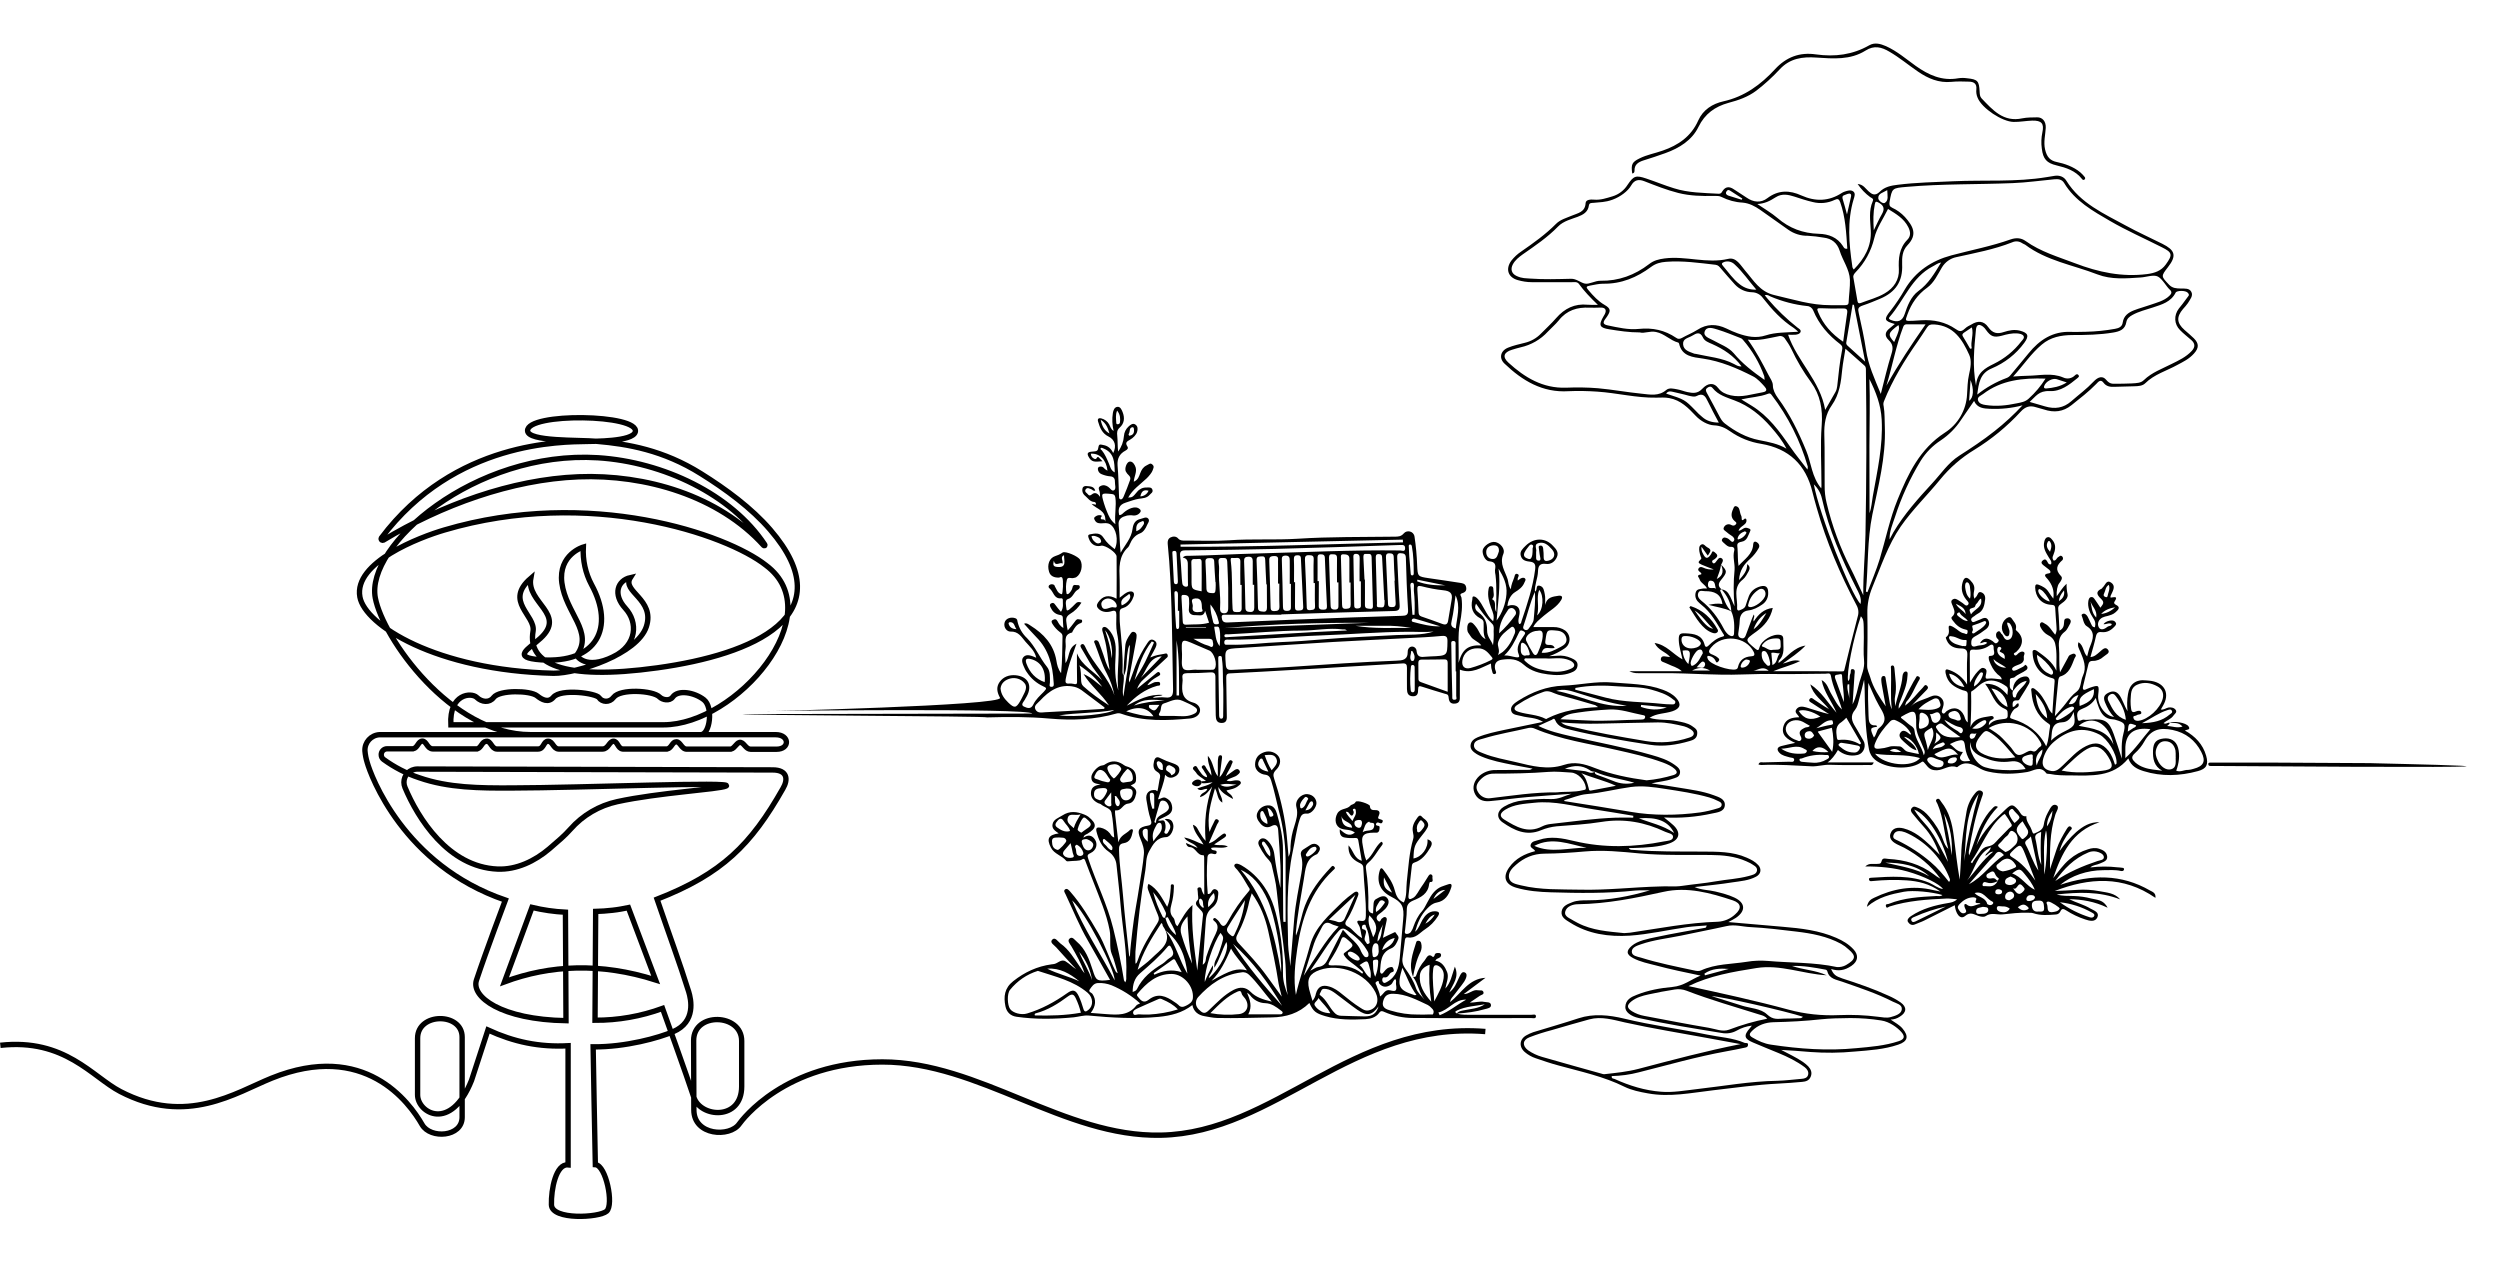
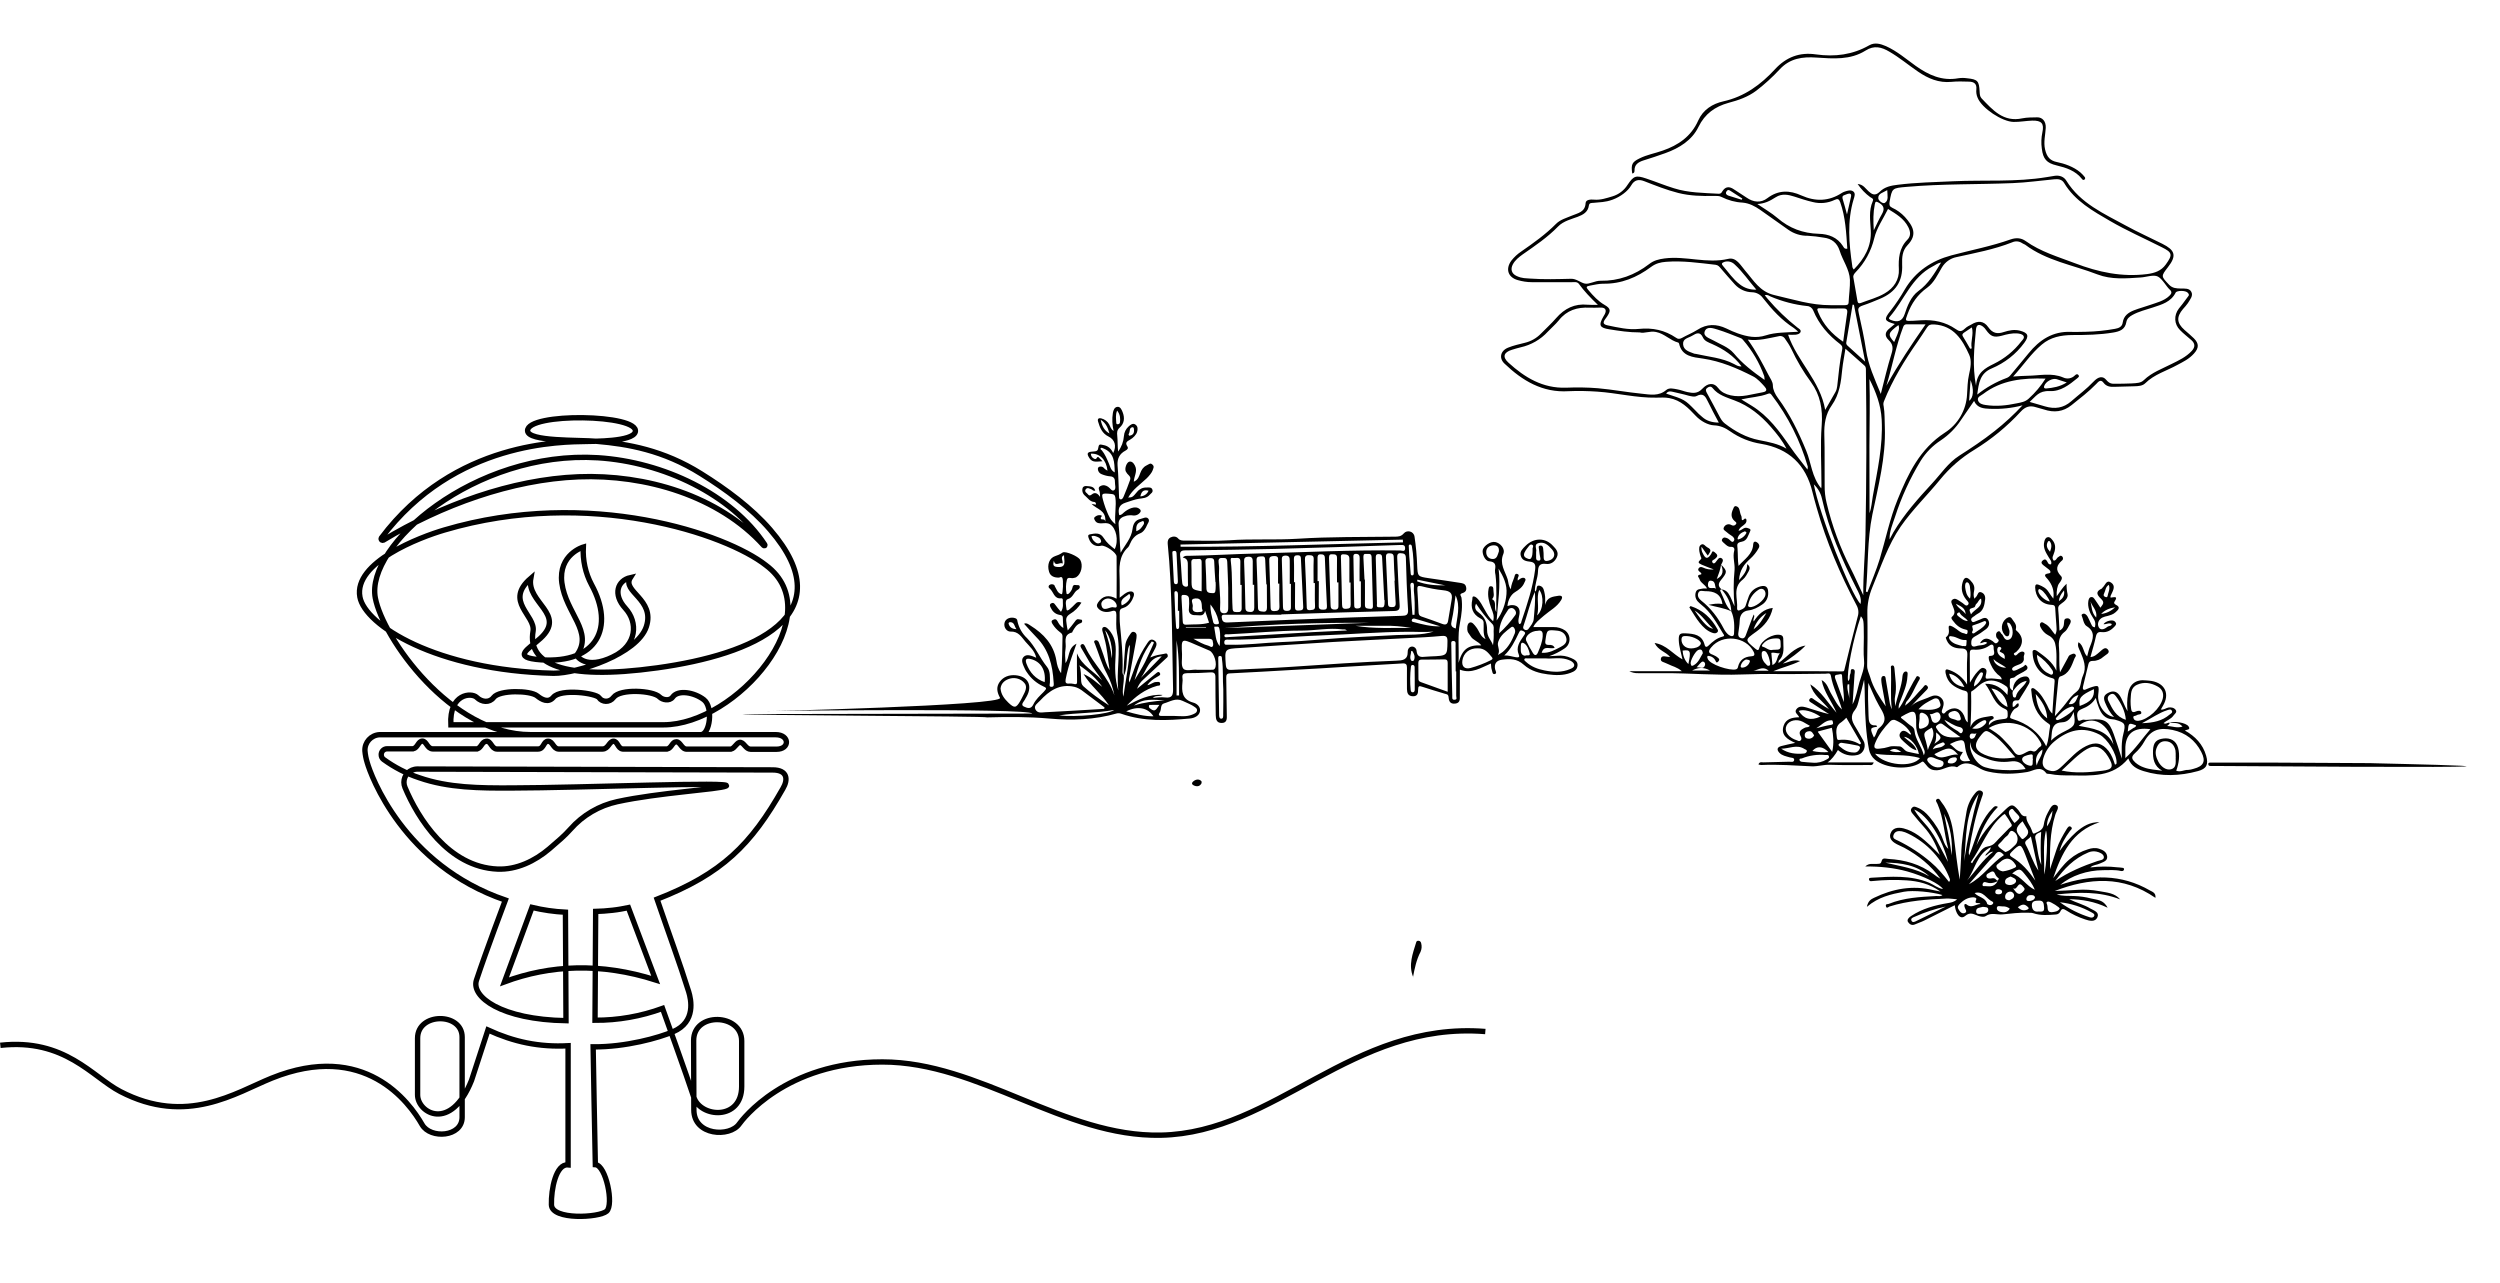
<svg xmlns="http://www.w3.org/2000/svg" version="1.1" id="b401ff28-c0c9-4687-ae83-e41ce0104ec2" x="0px" y="0px" viewBox="0 0 2284 1171.9" style="enable-background:new 0 0 2284 1171.9;" xml:space="preserve">
  <style type="text/css">
	.st0{fill:none;stroke:#000000;stroke-width:4.91;stroke-miterlimit:10;}
</style>
  <path id="e371040a-6d02-4dba-bf4a-93b2f900e40f" class="st0" d="M1357,942.4c-122.2-9.6-191.8,92.7-296.5,94.7  c-88.7,1.8-165.7-66.9-254.4-66.9s-128.1,53-130.7,56.6c-8.6,12.5-41.5,10.8-41.5-12.8c0-14.6-0.2-37.2-0.2-63.4s43.9-24.9,43.9,0.4  v41.6c0,31.3-37.6,28.7-43.7,9.9s-28.6-81.2-28.6-81.2c-19.8,7.2-40.7,10.9-61.7,10.8l0.6-99.4c4.8-0.1,9.9-0.5,15.4-1.1  s10-1.5,14.5-2.4l24.9,66.1c-50.2-16-96.4-13.8-138.1,1.7l25.1-68c10,2.4,20.3,3.9,30.6,4.4c0,0,0.5,86,0.5,99.1  c-59.3-1-86.9-21.8-81.8-37.1c8.7-26.2,26.4-73.1,26.4-73.1c-93.3-31.9-123-114.2-126.2-125.6c-1.1-3.5-1.8-7.1-2.1-10.7  c-0.4-7.8,5.6-14.4,13.4-14.8c0.3,0,0.5,0,0.8,0h292.6c8.4,0,11.6-25.1,2.9-31.9s-23.6-9.4-28.5-2.5c-2.9,4.1-9.5,2.6-12.1-0.1  c-5.8-5.9-35.9-7.7-41.9,0.4c-3.8,5.1-10.6,4.4-13.3,0.3s-34.9-8.5-41.7-0.4c-4.6,5.5-10.6,2.2-14.9-1.3c-6.2-5-34.4-5.5-39.7,1.5  c-3.8,5.1-10.9,4.4-15.5-0.1s-25.1-3.7-23.6,25.1h194.2c66.5,0,153.5-101.2,93.6-145.8c-35.8-28.3-161-71.5-293.7-32.2  c-22.5,6.6-83,29.6-77.2,61.2c4.6,25.6,69.6,67.2,176.9,69.7c21.9,0.2,76.6-17.6,84.8-42.6s-22.7-32-14.6-44.8  c-11.6,2.6-16.3,15.2-4.6,28s10.9,33.6-11,44.3c-26,12.7-33.4-1.3-33.4-1.3c15.8-21.3-10-38.4-13.6-66.2  c-3.3-26,19.6-32.7,19.6-32.7c-0.6,11.9,1.9,23.8,7.5,34.3c21.3,39,5.3,72.3-46.3,68.7c-27.5-2-11-9.8-0.2-19.8  c23.7-21.9-13-32.3-9-54.6c-24.5,21.1,4.6,33.8,2.1,48.3c-5.1,29.1,26.2,45.6,113.8,33.4S771.3,562.5,703.7,484  c-17.1-19.9-40.9-37.3-63.2-51.2c-34.6-21.7-67.3-27.2-95-29.6c-17-1.5-63,0.4-63.5-9.6c-0.8-16.9,102.7-15.3,98.4,1  c-2.4,9-38.4,8.5-44.6,8.7c-21.6,0.5-120.5-0.9-187.4,88.2c-0.4,0.7-0.2,1.5,0.4,1.9c0.4,0.3,0.9,0.3,1.4,0.1  c52.5-31.8,117-55.5,178.3-57.9s128.2,17.4,169.2,62.7c0.2,0.3,0.6,0.3,0.9,0.2c0.3-0.2,0.3-0.6,0.1-0.9  c-30.3-45.9-92.8-75.6-152.4-79.4c-112.4-7-212.7,80.2-203.4,128.2c6.9,36,68.7,124.8,141.8,124.8h224c12.7,0,13.1,13.3,0.7,13.3  h-23.6c-4.3-0.1-5.7-5.3-9-6.2s-5.2,5.2-9,6.1h-40c-5.1,0.4-6.1-6.7-9.9-6.7s-4.2,5.7-8.4,6.6h-40.6c-4.6-0.5-4.6-7.1-8.4-7.1  s-4.7,7-9.9,7.1h-40.2c-4.9-0.1-5.4-7.1-9.7-7.1s-3.7,7-9.1,7.1H454c-5-0.1-5.5-7.6-9.7-7.1s-4.3,5.6-8.3,7h-40.5  c-5.4-0.1-5.8-7.1-9.6-7.1s-4.2,6.1-8.5,7h-23.8c-3,0-5.4,2.5-5.3,5.5c0,1.7,0.8,3.2,2.1,4.2c9.9,7.2,20.9,12.9,32.5,16.7  c26.8,9.4,55.8,9.5,84.1,9.4c64.2-0.1,205.5-6.1,196.4-1.8c-6.6,3.1-61.5,6-99.5,14.3c-16.5,3.6-31.5,12.4-42.7,25.1  c-5.5,6.2-10.8,10.6-19.4,18c-13.2,11.2-29.9,19.2-47.2,18.5c-45.1-1.9-72.9-46.6-84.6-74.6c-2.6-6.2,0.3-13.3,6.4-15.8  c1.5-0.6,3.1-1,4.8-1l324.7,0.8c13.7,0,14.2,8.9,9.4,17c-29.2,51.5-55.6,77.9-115,101.1c10.9,31.9,20.8,58.5,28.9,84.5  c2.1,6.9,6.9,27.5-14.1,36.5c-12.9,5.6-43.6,14.2-73.2,13.9c0,0,1.6,93.5,2,107.6c9.7,0.5,17.1,36.7,10.3,42.6s-50,8.3-50.4-5.9  s4.2-37.6,15.2-36.5V955.4c-26.4,1.4-49.5-3.5-73.2-14.4l-15,46c-19,47.7-49.3,29.7-49.3,13.3v-51.8c0-23.6,40.7-23.7,40.7-1v73.2  c0,18.2-28.9,20-36.5,6.9c-11.8-20.7-52.7-76.8-137.5-42.6c-32.9,13.3-77.6,43.8-138.3,12.2C84.2,983.8,59.3,948.5,0.3,955" />
  <path d="M678.6,652.4l264.5-0.5c-3-5.2-238.6-2.4-242.1-2.3c-8.8,0.5,216.7-4.9,212.6-12.1c-2.6-4.8-3.8-9.6-0.3-14.5  s8.9-6.6,14.6-6.1c11.4,1.1,15.6,9.5,10,19.5c-0.5,1-1.3,2-1.7,3s-4.3,4.5-0.8,6.1s6.5,2.6,8.7-2s6-7.9,9.4-11.4s2.5-3.7-0.7-5.2  c-5.9-2.8-10.9-7.1-14.5-12.5c-0.7-0.9-1.3-1.9-1.8-2.9c-1.6-3.7-4.3-8.2-1.4-11.3s7.4-1.1,11.6,0.7c-1.4-6.5-6.1-10.3-9.8-14.6  s-6.4-9.6-13.7-9.3c-3.3,0.1-6.4-3.6-5.5-7.9s6.1-5.7,9.9-4.3c1.7,0.6,1.8,1.8,2,3.1c1.3,5.8,4.4,11.1,8.7,15.1  c7.6,7.7,11.5,17.9,18.2,26.2c3.2,3.9,2.7,9.4,2.7,14.3c0,1.4-1.3,4,1.4,4s2.1-2.4,2-4.1c-0.9-15.5-4.4-29.9-15.9-41.4  c-3.8-3.8-7.3-8-11.1-12.1c2.1-1.2,4.1,0.5,5.8,1.6c12,7.5,21.2,17.2,23.7,32c0.6,3.8,1.5,7.8,4.3,11.5c1.2-11.5,1-22.5,1.3-33.5  c0.1-2.1-1-3-2.5-4.1c-2.6-2-4.8-4.4-6.5-7.1c-0.9-1.4-1.7-2.9,0.1-3.9s3.2-1,4.3,1.1s2.5,4.6,5.4,6.2c-0.2-3.3-0.5-6.1-0.5-8.9  s-1.6-2.8-3.3-3.1c-3.9-0.8-6.3-3.3-7.9-6.8c-0.6-1.2-1.1-2.6,0.3-3.5s2.7-0.9,3.8,0.9c1.7,2.3,3.5,4.6,5.4,6.7  c2.7-4.3,1.5-7.7,1.7-10.9c0-0.8-0.5-1.6-1.4-1.5c-6.8,0.9-7-6.1-10.7-9c-0.9-0.6-1.2-1.7-0.6-2.6c0.1-0.1,0.2-0.3,0.3-0.4  c1.2-1,2.9-1.1,4.3-0.3c0.4,0.2,0.6,0.9,0.8,1.4c1.7,2.8,2.5,6.4,6.3,7.2c1.1,0.2,1.7-13.5,0.5-15s-2-0.2-3.1-0.2  c-4.1,0.1-7.8-1.2-9-5.4c-2-6.5,0.4-12.5,5.5-14.2c2.3-0.7,4.6-1.7,6.6-3.1c0.2-0.1,0.3-0.3,0.5-0.3c2.8-1.3,14,3.5,15.9,6.8  c2.8,4.9,1,12.9-3.6,15.8c-0.9,0.6-2.2,0.6-3.2,0.9s-4.8-1.4-5.4,1.5c-1,4.1-1.1,8.4-0.3,12.5c0.2,1.1,1.6,0.6,2.3-0.1  s2.8-3.1,3.1-5.2s1.3-2.8,3.1-2.4s3-0.5,3.5,1.2s-1,2.7-1.9,3.2c-3.7,2.1-4,7.1-9.1,8.5c-2.7,0.8-1.4,6.3-1,9.5  c0.2,1.5,1.9,0.5,2.7-0.2c1.9-1.6,3.7-3.3,5.4-5.1c1.5-1.7,3-2.1,5.5-1c-2.6,4.2-6.1,7.8-10.4,10.3c-4.4,2.8-3.6,5.4-3.2,8.8  s0.6,3.8,1.1,6.3c2.3-2.8,4.4-5.1,6.2-7.7s2.4-2.9,4.6-2.4s2.1,0,2.3,1.2c0.3,1-0.3,1.9-1.3,2.2c0,0,0,0,0,0  c-3.8,1.2-5.6,4.4-7.4,7.6c-0.1,0.3-0.2,0.9-0.5,1c-8.7,2-5,9.4-5.9,14.6s-0.1,8.7-0.1,13.3c4.1-5.1,1.7-13.5,10.1-17.7  c-1.8,5.1-3.2,8.8-4.5,12.6c-2.3,6.5-4.1,13.1-5.4,19.8c-0.5,3.1,0.1,4.3,3.2,4c1.3-0.1,2.7,0,4,0.3c3.2,0.9,3.3-0.4,3.2-3.1  c-0.2-8-0.1-16-0.1-24.8c4.7,11.4,15.5,16.4,23,24.7c-3.5-5.6-8-10.4-11.2-16.1s-4.9-8.2-7.2-12.3c-0.8-1.4-2.4-3.4-0.4-4.5  s2.9,1.3,3.6,2.7c7.2,15.6,21.1,27.1,26.4,43.9c-1.3-7-3.7-13.8-7-20.1c-4.7-8.6-7.2-18-10.8-27c-0.4-1-1.4-2.2,0-3s3,0.1,3.6,1.7  c1.5,3.7,2.8,7.5,4.1,11.2s2.8,9.8,5.8,14.2c-1.8-9.8-2.1-19.7-4.9-29.3c-0.3-1.1-0.6-2.2-0.8-3.3s-2.4-5.6-0.1-6.7s4.9,2,6.6,4.3  c4.8,6.6,5.1,14.2,4.6,21.8c-0.7,10.7-0.8,21.3,2.5,31.7c-2.1-17.5,2.6-35-1.2-52.5c-1.1-5.3-0.6-11-0.6-16.5c0-3.4-1-4.5-4.4-3.4  s-8.2,1.3-11.7-2c-2-1.9-2.2-3.7-0.6-6c4.2-6.1,9.6-7.4,16.9-3.4c0-13.1,0.2-25.9,0-38.6c-0.1-3.6-10.1-10.3-13.9-9.9  c-0.4,0.1-0.8,0.2-1.2,0.3c-4.8,0.7-8.6-1.9-10.3-6.9c-0.5-1.5-1.3-3.2,1-3.7c4.6-0.9,9.3-1.9,12.4,3s6.4,7.4,10.3,10.5  c3.8-7.8,1.4-19.2-4.3-22.7c-2.5-1.5-4.7-1-7.2-0.9s-5,0.1-6.5-2.5c-0.5-1-1.4-2.1-0.3-3.1c1.4-1.4,3.3-2.1,5.3-1.8  c2.5,0.5,0.2,1.6,0.2,2.4c0,3.1,3.6-0.4,4.2,3.5c0.9-10.8-8.1-11.3-12.6-16.3l3.9,0.8c0.4-0.9,0-2-0.9-2.4c-0.2-0.1-0.4-0.1-0.6-0.1  c-3.9-0.3-5.7-3.5-8.2-5.6c-2.2-1.7-3.2-4.6-2.3-7.2c0.6-1.7,2.5-1.9,3.9-1.7c2.9,0.3,6.4,0.1,7.6,4.1c-2,0.7-2.6-1-3.8-1.3  s-3.2-1.9-4.7-0.1c-0.9,0.9-0.9,2.2,0,3.1c0.2,0.2,0.3,0.3,0.5,0.4c1.4,0.9,2,3.8,4.9,1.4s5.5-0.9,7.5,2.3c0-1.5-0.1-2.9-0.3-4.4  c-0.4-2-2.1-4.1,0.6-5.5s4.8-0.8,7,0.6s3.4,4.5,5.5,3.2s0.7-4.9,0.8-7.4s-0.6-5.1-4.3-5.3c-2.6-0.2-5.2-0.9-7.7-1.9  c-2-0.7-3.5-2.5-3.6-4.7c-0.1-1,0.5-1.9,1.4-2.2c2.2-0.6,3.7,0.4,4.9,2c0.8,0.6,1.6,1.2,2.5,1.6c-1.1-10-7.1-16-15.2-15.5  c0,1.9,1.1,3.7,2.8,4.5c0.7,0.4,1.8,0.7,2.4-0.3s1.1-2.1,2.8,0l2.6,2.7c-4.9,0.2-9,1.6-11.9-2.8s-1.8-5.7,2.6-6s5.1-0.6,5.6-4.1  s2.5-2.2,4.5-1.9c4.3,0.7,7.1,3.3,9,7.3c3.3-6.4,1.5-12.3-4.3-15.1s-7.9-8.1-9.5-13.6c-0.8-2.6,0.5-3.6,3.1-2.9c3,0.8,5.5,2.7,7,5.4  c1.1,1.9,1.4,4.4,4.1,6c-1.3-5.4-1.6-10.9-0.7-16.4c0.4-2.4,1.4-5.3,4.1-5.6s3.9,2.5,4.8,4.8c2.1,5.3,1.6,10.4-2.7,14.2  c-2.5,2.3-2.5,4.4-2.2,7.4c0.5,4.7,0.2,9.5,0.8,14.4c3.1-4.1,4.9-9,5.3-14.1c0.2-3.4,1.8-6.6,4.4-8.9c1.7-1.5,3.8-3.2,6.1-1.6  s2.3,4.3,1.5,6.8s-3.5,5.4-6.4,7s-4.7,2.7-2.5,6.1c1.1,1.7,0.3,2.8-1.7,3.9c-5.3,2.8-7.7,7.2-7.2,13.6c0.8,9.1,0.9,18.2,1.3,27.4  c0.1,1.2-0.3,3.1,1.3,3.5c1.6,0.4,2.5-1.5,3-2.7c2.1-4.9,4-9.9,5.8-14.9c0.6-1.5,0.2-3.1-1-4.2c-1.1-1-2.1-2.2-2.8-3.5  c-1.5-2.7,0.7-8.8,3.4-9.2s4.7,2.7,5.5,5.3c1.3,4.3-1.4,8.4-1.7,13.1c4-1.7,4.8-4.9,5.9-7.8s2.6-5.5,5.6-7s3.6-2.6,5.6-0.8  s0.6,3.6,0.1,5.3s-3.2,5.1-5.4,7.2c-5.9,5.6-12.9,10.2-16.9,17.6c3.7-0.3,3.9-0.1,8.2-5.3c2-2.5,5.1-4,8.4-3.9c2,0,4.6-0.6,5.5,1.9  s-1.3,3.4-2.5,4.8c-2.6,3.1-6.5,3.1-9.9,3.6s-8,2.2-12,3.5c-6,1.9-7.2,5.8-5.9,11.4c2.2,0,3.2-1.5,4.5-2.6c2-1.7,4.4-3.1,6.9-3.9  c2.6-0.8,5.3-0.9,7.5,1.2c0.8,0.6,1,1.8,0.4,2.6c-1.5,2.3-4.2,3.4-6.9,3c-1.7-0.3-3.5-0.2-5.2,0.1c-4.5,1.2-8.4,2.7-7.7,8.9  c0.9,8.3,0.9,16.6,1.8,25.1c4-7.2,9.9-13.3,10.9-21.9c0.6-4.5,2.4-8,7.3-9c2.4-0.5,5.2-2.4,7-0.3s-0.5,4.3-1.3,6.4s-3,6-6.2,7.1  c-4.9,1.9-7.5,5.6-9.4,10.1c-0.3,0.9-0.8,1.8-1.4,2.5c-8.9,8.2-8.2,18.9-7.8,29.6c0.2,5.1,0,10.2,0,16.6c3.6-2.8,5.7-4.9,8.8-5.6  s5.1,0.9,4,4.3s-4.2,9.2-9.5,10.6c-2.8,0.7-3.3,2.1-3.3,4.3c0.1,3.7-0.1,7.3,0.3,10.9c1.3,14.1,2.9,28.1,2.3,42.2  c-0.2,1.8,0.3,3.5,1.2,5c0.4,6.2-1.9,12.4-0.4,18.7c2.2-15.8,5.6-31.4,6-47.4c-1.7,2.1-1.8,4.7-2.2,7.3c-1.3,7.2-0.1,14.8-3.6,21.6  c-0.1-9.2,0.8-18.3,1.5-27.4c0.2-4.5,2.3-8,4.7-11.4c0.8-1.1,1.5-2.3,3.2-1.9c1.6,0.3,2.6,1.8,2.5,3.4c0,1.5-0.2,3-0.5,4.5  c-2.1,11.8-4.4,23.6-6.5,35.3c0,1,0.1,2,0.4,3c2.1-5.8,3.8-10.3,5.4-14.9c2.8-7.5,6.6-14.6,11.1-21.2c1.4-2,3-4.2,6.1-2.4  s2.3,4.5,1.2,6.9s-2.6,4.9-4.8,8.8c5.1-2.3,8.8-2.6,12.5-3.3c1.2-0.2,2.7-1.1,3.4,0.8s-0.4,2.4-1.5,3.4l-20.5,19.1  c-2.7,2.3-4.7,5.3-5.9,8.6l16.6-13.5c1.3-1,2.9-3,4.2-1s-1.1,2.7-2.5,3.6c-3.2,1.9-6.5,3.9-8.9,7.6c3.3-0.5,5.3-3,8.2-2.9  c1.4,0,3.4-0.7,3.5,1.6s-1.6,1.5-2.8,1.9c-11.1,3.1-19.9,9.8-27.7,18.1c10.4-5.4,20.6-10.8,32.8-9.8c-2.7,1.8-6.3,0-9,2.7  c3.9-0.2,7.6-0.9,11.2-0.4c6.5,0.8,7.4-2.2,7.3-7.8c-0.9-38.9-0.7-77.8-3.5-116.6c-0.4-5.3-0.9-10.7-1.4-16  c-0.2-2.4,0.3-4.6,2.6-5.8s5.2-1.1,6.9,0.9s3.9,2,6.2,2c13.5-0.1,27.1,0.6,40.6-0.3c20.8-1.5,41.6-0.1,62.3-1.4  c29.6-1.9,59.1-1.5,88.7-1.9c3.1,0,5.9,0,8.5-3.1s8.9-2.2,9.7,3.1c1.3,8.7,2.1,17.4,2.4,26.1c0.5,10.2,0.4,10.3,10.4,11.8  s18.8,2.7,28.2,4.2c2.3,0.4,5.2,0.5,6,3.5s0,5-3.3,6s-1,2.7-0.8,4.1c1.1,7.8,0.1,15.5-1.4,23.2c-2.3,11.5-0.7,23.2-1.3,36.4  c3.5-12.6,8.7-16.4,20.8-16c-2.7-3.7-7.6-4.6-9.8-8.4c-0.8-1.5-2.2-2.8-2.7-4.3s-0.8-6.7,1.6-8s4.5,1.9,6.2,4  c2.9,3.6,3.7,8.7,8.6,11c-2.7-5.1-1.4-10.4-1.8-15.5c-0.2-1.8-1.6-2.7-2.9-3.4c-7.2-3.8-9.1-9.8-7.4-17.3c0.2-1.1-0.3-2.7,1.2-2.8  c1.1,0.1,2.1,0.6,2.9,1.4c3.2,3,5.1,7.1,7.3,10.9s3.9,7.2,7.6,10.4c1.4-4.7-0.3-8.3-1.7-11.9c-2-5.6-3.6-11.2-2.5-17.3  c0.3-1.3,0.3-2.8,2.2-2.8s2.2,1.3,2.2,2.7c0,3.1,1.5,6.4-1.2,9.1c4.9,2.5,1.1,7.6,3.9,11.8c-0.2-11.8,0.6-22.8-0.7-33.7  c-0.4-1.5-0.5-3.1-0.5-4.6c0.8-4.5,0.7-7.6-5.4-8.1c-3.8-0.3-6.7-7.2-5.7-10.6s6.8-7.8,11.3-7s9.5,6.1,7.4,11  c-3.7,9,1.7,15.7,4,23.1c0.8,2.9,0.6,6.1,3,9.1c0-4.4,2-7.6,3.1-11.2c0.3-1.3,0.7-3.6,2.8-2.8s0.8,2.5,0.3,3.9  c-0.1,0.7-0.1,1.4,0,2.1l2.5-1.8c1.4-0.8,3.2-1.2,4.2,0s-0.1,2.4-0.6,3.6c-1.6,4.1-5,6.6-8.6,8.8s-6.5,7.1-6.9,12.7  c1.3-0.3,2.1-0.7,2.9-0.8c5.8-0.6,8.9,2.5,8.1,8c-0.4,3.1-1.8,6.1-0.4,9.2c2.1-0.1,1.9-1.5,2.2-2.5c5.3-15.5,10.4-31,12.5-47.4  c0.5-4.5-0.3-6.6-5.1-7.1s-7.1-1.9-8.1-5.6s1.9-6.3,4.4-8.8c7.7-7.6,18.2-7.7,25.2,0.1c2.6,2.7,5.4,5.7,3.5,10.1  c-1.9,4.4-5.7,6.9-9.9,6.3c-6.2-0.9-7.3,2.5-7.4,6.9c-0.2,6.3-3.2,12.1-2.8,18.5c-4.5,10-6.8,20.8-10.4,31.1  c-0.5,1.4-0.7,2.5,0.7,3.4c1.1,0.9,2.7,0.8,3.7-0.4c0.1-0.1,0.2-0.2,0.2-0.3c2-2.8,4.5-5.5,4.7-8.9c0.7-8.3,1.7-16.7,1-25  c2.8-0.8,0.3-6.3,4.3-5.4s4.1,4.8,4.8,7.8s0.1,6.4,0.5,9.9c1.1-7.2,6.8-7.7,12-8.5c2.8-0.4,4.4,0.7,2.4,4  c-3.8,6.3-10.3,9.5-15.6,14.1s-7.9,6.4-9.8,10.5h18.4c3.8-0.1,7.6,1,10.8,3.2c4.4,3.4,5.2,9.6,1.9,14c-0.8,1-1.7,1.8-2.8,2.5  c-4.3,2.9-8.9,5.2-13.8,6.9l7.3-0.4c4.4-0.5,8.8,0.3,12.8,2.1c2.9,1.3,6.2,2.9,5.8,6.9s-3.1,5.4-6.3,6.6c-6.8,2.6-13.9,2.3-20.9,1.4  s-15.4-2.9-21.8-8.7s-12.8-5.6-20-4.7c-5.2,0.7-7.3,3.8-6.3,8.7c0.4,1.6,2,3.8-0.3,4.4s-2.2-2.5-2.8-4.1s-0.4-3.3-0.7-5.5  c-9,3.7-17.5,9.8-28.4,5.6V636c0.1,3.2,0.1,6.3-4.2,6.8s-5.7-1.8-6-5.3s-1.6-3.1-3.5-3.7c-6.9-2.1-13.8-4.1-20.7-6.4  c-2.8-1-3.7-0.6-3.7,2.5s-0.3,6.3-4.7,6.2s-5.4-2.8-5.5-6.5c0-6.5-0.1-13,0-19.5c0-2.8-0.7-4.2-3.9-4l-52.4,3.1  c-15.2,1-30.4,1.9-45.6,2.7c-20,1.2-39.9,2.3-59.9,3.3c-2.9,0.1-3.3,1.5-3.3,3.9c0.2,11.3,0.4,22.5,0.5,33.8  c0.1,3.5,0.4,7.5-4.5,7.6s-5.5-3.4-5.6-7.1c-0.1-11.5-0.4-22.9-0.3-34.4c0.1-3.7-1-5-4.8-4.7c-7.1,0.5-14.1,0.7-21.2,0.7  c-3.1,0.1-4.6,1-4.1,4.4c0.2,1.3,0.2,2.7,0,4c-0.8,8.3-0.5,15.7,9.9,18.5c3.2,0.8,6.9,3.9,6.1,8s-5,6.1-9.1,6.5  c-21.1,2-42.2,2.9-62.7-4.3c-1.4-0.5-2.9-0.7-4.3-0.3c-20.1,5.8-40.6,6.5-61.1,4.7s-38.1-1.6-57.2-1.1  C901.9,654.2,678.6,653.6,678.6,652.4z M1307,599.7c15.4-0.6,15.2-0.6,15.4-13.4c0.1-4.2-0.7-5.7-5.3-5.3c-10.4,1-20.9,1.5-31.3,2  c-22.6,1.2-45.1,2.2-67.6,3.5c-28.4,1.7-56.8,3.7-85.1,5.5c-14.4,0.8-14.3,0.7-13.2,15.3c0.3,3.7,1.5,4.9,5.2,4.7  c18.3-1,36.5-1.5,54.8-2.8c31.9-2.2,63.7-4.4,95.7-5.6c5.6-0.2,10.6-0.5,10.5-8.2c-0.1-2.1,1.3-4.7,4.1-4.7c2.2,0.1,4,2,4,4.2  c0.6,5.5,4,5.6,8.1,5.1L1307,599.7z M1170.6,561.3v0.3h-51.4c-2.1,0-3.3,0.1-3,2.7s1.1,4.6,5.2,4.4c37.7-1.7,75.4-3.2,113.1-4.6  l46.3-1.5c3.7-0.1,5.9-0.6,5.6-5.4c-1-15.8-1.6-31.6-2-47.5c-0.1-3.7-1.7-4.1-4.8-4.3s-3.2,2.1-3.1,4.4c0.7,14.2,1.2,28.5,2.2,42.8  c0.3,4.4-1,5.5-5.2,5.6C1239.2,559,1204.9,560.2,1170.6,561.3z M1080.6,509.4c1.6-1.9,3.4-1.6,5.1-1.6c20.4-0.3,40.7-1.6,61.1-2.1  c44.2-1.1,88.3-3.4,132.6-2.8c1.4,0,4.2,1.6,4.3-1.8s-1.9-3.3-4.6-3.2c-38.1,1.3-76.2,2.6-114.3,3.6c-27.3,0.7-54.5,1-81.8,1.3  c-4.1,0-5.3,1.3-4.8,5.3c0.7,5.6,0.9,11.4,1.3,17.1c0.1,2.4,0.3,4.9,0.6,7.4c0,1.9,1.5,3.4,3.4,3.4c0.1,0,0.3,0,0.4,0  c2.2-0.2,1.3-2.4,1.4-3.7c0-5.2-0.2-10.3-0.1-15.4C1085.3,513.3,1085.1,510.2,1080.6,509.4z M1008.8,647.6l0.3-1.3l-20.9-15.7  c-2-1.4-4.2-2.5-6.6-3.1c-13.5-3.1-23.1,3.6-31.5,12.7c-2,2.2-6,4.4-4.1,8s5.6,2.7,8.8,2.5C972.8,649.8,990.8,648.7,1008.8,647.6z   M1326.2,548c1.2-6.1-1.6-8.1-7.4-8.7c-6.8-0.7-13.5-2-20.1-3.7c-3.3-0.8-4,0-3.8,3.1c0.5,6.8,0.8,13.7,1.1,20.5  c0.1,1.9,0.5,3.3,2.5,4c6.5,2.2,12.9,4.5,19.4,6.9c3.1,1.1,4.6,0.1,5.1-3C1324,560.7,1325.1,554.4,1326.2,548z M1309.8,577  c-7.9,0.8-15.9,0.1-23.9,0.2c-26.3,0.1-52.6,2.4-78.8,3.3c-28.2,1-56.2,4.1-84.5,3.9c-1.7-0.1-4.1-0.5-4.1,2.5s2.5,2,4.1,2.1  c16.1,0.5,31.9-1.8,47.9-2.4c12.7-0.5,25.5-1.4,38.2-2.5c22.4-1.9,44.8-2.6,67.2-3.9C1287.2,579.6,1298.7,580.6,1309.8,577  L1309.8,577z M1322.6,632v-26.4c0-2.5-1-3.3-3.5-3.2c-6.7,0.2-13.4,0.2-20,0.2c-2.1,0-3.3,0.6-3.3,2.9c0.1,4.9,0.1,9.9,0.1,14.8  c0,2.3,1.7,2.7,3.4,3.3L1322.6,632z M1093.6,611.9h12.6c1.3,0,2.7,0.3,3.6-1c2.6-3.9-0.4-14.4-4.8-16.5l-12.6-5.4  c-13.2-5.8-13.2-5.8-12.5,8.6c0.2,4.6-1.1,10.5,1.2,13.3S1090.1,611.3,1093.6,611.9L1093.6,611.9z M1281.8,495.5  c-0.1-0.9-0.1-1.7-0.2-2.5l-203.1,4.5c0,0.7,0.1,1.3,0.1,2C1146.4,499.9,1214.1,497,1281.8,495.5L1281.8,495.5z M1412,601.5h-16.7  c-0.9,0-2.1-0.4-2.6,0.7s0.8,1.9,1.6,2.6c4.8,4.4,10.6,6.5,16.8,7.7c8,1.6,15.9,2,23.5-1.3c1.5-0.7,3.4-1.4,3.6-3.3  s-1.7-3.3-3.3-4.2c-1.2-0.6-2.4-1-3.7-1.4C1424.6,600.4,1417.9,602.1,1412,601.5L1412,601.5z M914.1,628.9c0.4,5.5,3.4,9.4,7,12.9  c5.6,5.4,7.2,5.2,11-1.3c1.1-1.9,2.1-4,3.1-6s3.9-7.1,0.7-10.5c-3.2-3.8-8.2-5.3-13-4.1C918.5,621.1,914.7,623.8,914.1,628.9z   M1157.4,533.9h-0.5c-0.3-7.5-0.8-14.9-1-22.3c-0.1-2.7-0.9-3.6-3.8-3.3s-4.2,0.3-4.1,3.8c0.6,14.2,1,28.6,1.3,42.9  c0,3.7,2.3,3.5,4.9,3.8s3.3-1.4,3.3-3.8C1157.4,548,1157.4,540.9,1157.4,533.9z M1134.4,534.4h-1.2c0-7.1-0.2-14.1,0-21.2  c0.1-4-2.4-3.6-4.9-3.4s-4.3-1.1-3.9,2.3c1.8,14.7,0.8,29.4,1.7,44c0.2,3.8,2.7,2.9,4.8,3.1s3.6-0.9,3.5-3.6  C1134.3,548.5,1134.4,541.5,1134.4,534.4z M1073.1,654.1c5.3,0.1,10.7,0.9,15.8-1.1c2-0.8,4.4-1.6,4.7-3.8s-2-3.1-3.5-4.2  s-6.4-3.2-9.7-4.7c-6.2-3-11.5,0.8-16.9,2.3c-3.7,1-2.2,5.6-3.9,8.2s-0.7,3.4,2.1,3.3H1073.1z M1145.8,534.3h-1.3v-21.7  c0-2.8-1.1-4.1-4.1-4s-3.9,1.3-3.8,4.1c0.5,14.1,1,28.2,1.2,42.3c0,3.4,1.5,4,4.5,4.1s3.6-1.7,3.6-4.2  C1145.8,548,1145.8,541.2,1145.8,534.3L1145.8,534.3z M1168.8,533.2h-1.2c0-6.8,0.1-13.7,0-20.5c0-2.3,0.8-4.8-3.5-4.7  s-4.7,1.5-4.5,5c0.5,13.7,0.9,27.4,1.2,41.1c0.1,2.4,0,4.3,3.5,4.2s4.7-1,4.6-4.6C1168.6,546.9,1168.8,540.1,1168.8,533.2  L1168.8,533.2z M1122.1,537.1c-0.4-8-0.4-16-0.9-23.9c-0.3-4.3-2.6-3.2-4.9-3.4s-3.4,1.2-3,3.9c0.4,2.6,0.6,5.3,0.4,8  c-0.5,10.9,1.6,21.8,1,32.7c-0.1,2.3-0.5,5.8,3.5,5.9s3.9-3.2,3.9-6.1V537.1z M1201.3,532.7h-1.2c0-7.2-0.2-14.4,0.1-21.6  c0.2-3.8-1.8-3.8-4.5-3.9s-3.7,1.3-3.5,4.2c0.7,14,1.2,28.1,1.6,42.2c0.1,2.1-0.2,4.1,3.2,3.8s4.6-0.5,4.4-4.1  C1201.1,546.4,1201.3,539.6,1201.3,532.7L1201.3,532.7z M1233.9,532.2h-1.1v-21.7c0-3.9-2.8-4-5.6-4.1s-2.1,2.5-2.1,4.1  c0.3,13.9,0.8,27.8,1,41.8c0.1,2.8,0.6,4.1,3.8,3.9s4.1-0.9,4.1-4C1233.8,545.6,1233.9,538.9,1233.9,532.2L1233.9,532.2z   M1222.8,532.1h-1.3c0-7.4-0.2-14.8,0-22.2c0.1-4-2.6-3.4-5-3.5s-2.3,2.1-2.3,3.9c0.5,14.1,1,28.1,1.4,42.2c0.1,2.5,0.2,4.3,3.6,4.4  s3.7-1.6,3.6-4.2L1222.8,532.1z M1246.6,529.5h0.4c0,7.8,0.1,15.5,0,23.3c0,3.6,2.7,3.1,4.8,3.4s2.6-1,2.5-2.7l-1.2-44.5  c-0.1-4.2-3.4-2.6-5.5-2.9s-2,1.9-2,3.4C1245.9,516.2,1246.3,522.8,1246.6,529.5L1246.6,529.5z M1179.4,533.4h-1.1  c0-7.1,0.1-14.1,0-21.2c0-2.7-0.4-4.7-4-4.6s-3.2,2.2-3.2,4.5c0.4,13.9,0.8,27.8,1,41.7c0.1,2.6,0.2,4.3,3.6,4.3s3.8-1.5,3.7-4.2  C1179.3,547.1,1179.4,540.2,1179.4,533.4L1179.4,533.4z M1203.7,530.9h1.2c0,7.6,0,15.2-0.1,22.9c0,2.9,1.8,3.2,4.2,3.2  s3.4-0.6,3.3-3.2c-0.7-14.7-1.4-29.3-1.9-44c-0.1-2.9-1.5-3.4-4-3.4s-2.8,1.7-2.7,3.9C1203.8,517.2,1203.7,524,1203.7,530.9  L1203.7,530.9z M1182.2,531.9h1c0,7.4,0,14.8-0.1,22.2c0,2.5,0.3,3.9,3.4,3.7s4.3-0.5,4.1-3.8l-2.1-43.8c-0.1-2.6-1.4-3-3.6-2.9  s-2.8,1.2-2.8,3.5C1182.4,517.9,1182.2,524.9,1182.2,531.9L1182.2,531.9z M1349.9,592.3c-7.3-0.2-12.9,4.2-13.9,11.3  c-0.7,5.3,2.1,8,7.4,6.7c6.4-1.8,12.6-4.1,18.5-7.1c1.3-0.7,2.4-1.2,1-2.9C1359.6,596.4,1356.6,592.1,1349.9,592.3L1349.9,592.3z   M1274,530.5h0.3c-0.4-7.2-0.9-14.4-1-21.6c-0.1-3-1.6-3.3-4-3.4s-3.2,1.2-3.1,3.5c0.7,14.2,1.3,28.4,1.9,42.7  c0.1,3.2,2,2.9,4.2,2.9s2.9-1.3,2.8-3.6C1274.6,544.2,1274.4,537.4,1274,530.5z M1101,558.1c-1.3,5.8-5.6,3.7-8.9,3.9  s-6.7-1.4-5.9-6.3c0.3-2.8,0.3-5.7,0.1-8.5c-0.1-3.6-3.3-3.7-5.4-3.7s-1.4,2.6-1.4,4.1c0.3,6.5,0.8,12.9,1,19.4  c0.1,2.6,0.5,3.9,3.5,3.7c6.8-0.5,13.6,0.3,20.6-1.8C1103.4,565.2,1102.2,561.6,1101,558.1z M1265,548.3h-0.3  c-0.7-12.9-1.4-25.8-2-38.7c-0.1-2.3-0.6-3.4-3.2-3.4s-2.6,1.7-2.6,3.6c0.4,13.9,0.7,27.7,1.1,41.6c0,1.3-0.8,3.4,1.7,3.4  s3.9,0.6,4.7-1S1264.8,550.2,1265,548.3z M1243.3,531.1h-1.2c0-7.1-0.1-14.1,0.1-21.2c0-2.5-0.8-3.9-3.5-3.9s-2.3,2.4-2.2,4.1  c0.2,13.9,0.5,27.8,0.7,41.7c0.1,2.1-0.4,4.3,3.1,4.1s3-2,3-4.2V531.1z M1408.5,596.4c6.9,0.5,12.1-2.7,17.4-5.4c3.3-1.7,6-4,5.1-8  s-3.8-6.3-8.1-6.8c-9.6-1-9.6-0.9-10.9,8.1c-0.5,3.1-0.7,5.1,3.5,4.9c1.7-0.1,4,0.3,4.8,2.7C1416.3,593.4,1410.5,589.1,1408.5,596.4  z M1097.8,540.2c0-8.9,0.2-18,0-27c-0.1-3.7-3.2-2.3-5.2-2.4s-4.3-0.4-4.2,3c0.2,4.9,0.2,9.8,0.2,14.8  C1088.5,538.5,1088.5,538.5,1097.8,540.2L1097.8,540.2z M1230.6,576c-1.6-1.4-3-0.9-4.3-1c-12.3-1.6-24.5,1.1-36.7,1.1  c-22.5,0-44.8,2.4-67.2,3.4c-1.4,0.1-3.9-0.6-3.8,1.4s2.8,1.1,4.1,1.1c25.7-1.4,51.3-3,77-4.5L1230.6,576z M1110.6,531.8h-0.2  c-0.4-6.3-0.9-12.5-1.1-18.8c-0.1-3.1-1.9-3.1-4.1-3.1s-4.1,0.3-3.9,3.3c0.4,8.2,0.8,16.3,0.9,24.5c0.1,4.4,3.2,4,5.9,4.2  s2.3-2.7,2.5-4.5C1110.7,535.5,1110.7,533.7,1110.6,531.8L1110.6,531.8z M1369.1,519.5c2,15.5-0.6,30.8-1.8,47.4  c5.2-7,8.3-15.4,9-24.1C1377.1,534,1373.5,526.8,1369.1,519.5L1369.1,519.5z M1007,627.5c-5.4-7.5-12-13.7-20.9-19.7  c1.9,5.2,1.3,9.4,1.6,13.5c0.1,2.1,0.3,4.1,2.1,5.7c6.8,6.2,14.3,11.5,23.4,17.5c-7.1-10.9-16.6-17.6-23.3-28.7  C997.5,619,1001.8,623.8,1007,627.5z M1404.9,576.3c-6.4,0-12.3,5.3-10.5,9.2c1.8,3.8,3.8,7.5,6,11c1.7,2.8,3.4,2.6,4.7-0.5  c2-4.7,3.9-9.4,4.3-14.6C1409.7,577.8,1408.9,575.3,1404.9,576.3z M1019,478.9c-0.9-9.2,1.1-16.7,0-24.3c-0.4-2.4-1.2-3.1-3.6-3.3  c-9.6-0.9-9.6-1-6.8,8.6c0.8,2.6,1.7,5.1,2.7,7.5C1012.9,471.2,1014.3,475.1,1019,478.9z M1368.5,598.4c2.2-1.4,3.4-2,4.4-2.8  c5.4-4.5,8.5-10.6,11-16.9c0.7-1.8,0.4-3.9-0.9-5.4c-0.5-0.7-1.5-0.9-2.2-0.4c-0.1,0.1-0.2,0.1-0.3,0.2c-4.6,3.7-9.5,6.8-11.7,13.2  C1367.3,590.5,1371.1,593.6,1368.5,598.4z M1118.5,573.8l132.2-4.8C1206.6,568.7,1162.5,570.1,1118.5,573.8z M954.4,623.2  c1.3-11.1-3.7-18.9-12.7-21.1c-4.8-1.2-5.1,1-3.9,4.3C940.8,614.4,946,620.3,954.4,623.2z M1117.6,629.8c-0.7-9.1,0.1-18.3-1.2-27.4  c-0.2-1.2,0.3-3-1.7-3.1s-1.7,1.6-1.7,2.9c0.3,17,0.5,34,0.8,50.9c0,1.6,0.2,3.6,2.1,3.5s1.6-2.5,1.6-3.9  C1117.7,645.1,1117.6,637.4,1117.6,629.8z M1330.4,613.4h-0.5c0-7.9,0-15.9-0.1-23.9c0-1.5,0.6-3.8-2-3.9s-1.9,2.4-1.9,3.8  c0.2,15.4,0.5,30.8,0.9,46.2c0.1,1.4-0.7,3.9,2.1,3.7s1.4-2.3,1.5-3.6V613.4z M1403.4,504.2v5.5c0,1.6,0.7,2.5,2.4,2.5  s1.7-1.4,1.4-2.7s-1-5.2-1.2-7.9c-0.1-1.1-0.9-2.8,1.1-3.1s2.5,1.2,2.7,2.4c0.4,2.8,0.5,5.7,0.5,8.5c0.1,2.9,1.6,3.5,4.1,2.9  c5.7-1.3,7.3-6.1,3.5-10.4s-7.1-7-12.1-5.8S1404.3,501.7,1403.4,504.2L1403.4,504.2z M1374.3,598.8c3.8-0.2,7.1,1.1,10.4,1.6  c1.3,0.1,4.2,0.9,2.9-2.2c-3-7,0.9-12,4.4-17.2c1.1-1.6,2.5-3-0.3-4.4s-3.1-0.3-4.2,1.8C1384,585.7,1380.5,593.1,1374.3,598.8z   M1348.5,551.5c-1.9,3.9-0.1,6.4,2.4,8.1c5.6,4,7.8,9.5,7.7,16s3.8,9.1,5.4,13.9c0.6-4.2,0.8-8.5,0.6-12.8c0-2.3,0.6-4.8-1.2-6.6  C1357.7,564.6,1353.1,558.3,1348.5,551.5z M1369.6,578.6c5.5-5,10.5-10.6,14.8-16.7c1.3-1.9,0.4-4.3-1.3-5.6c-1.6-1.3-3.9-1-5.2,0.6  c-0.1,0.1-0.2,0.3-0.3,0.5C1373.6,563.4,1369.7,569.5,1369.6,578.6z M1074.9,635.4h2.3c-0.1-16.8,0.4-33.7-2.3-50.4V635.4z   M1036.5,621.4c3.3-5.5,6.8-10.9,9.7-16.7s5.4-11.8,8.1-17.7l-2-1C1044.1,596.3,1040.1,608.7,1036.5,621.4L1036.5,621.4z   M1329.8,543.9c-1.1,7.7-1.7,15.4-3.5,22.9c-1,4.1-0.7,6.2,3.7,7.4C1331,564.1,1334.6,554.1,1329.8,543.9L1329.8,543.9z   M1369.4,503.7c0.3-3.9-1.5-5.5-4.7-5.5s-6.8,1.7-6.9,5.9s2.5,6.7,6.3,6.6S1368.4,506.3,1369.4,503.7L1369.4,503.7z M1053.8,654.4  c-5.1-7.8-14.3-9.8-24.9-4.5C1037.4,652.3,1045.2,654.5,1053.8,654.4z M1071.5,513.2L1071.5,513.2l0.9,17.6c0.1,1.3,0.2,2.9,2,2.9  s1.7-1.7,1.7-3l-1.2-25c-0.1-1.4-0.4-2.6-2.3-2.4s-1.5,1.4-1.5,2.5S1071.4,510.7,1071.5,513.2L1071.5,513.2z M1077.3,558h-1.2  c0-4.8,0-9.5,0.1-14.2c0-1.6-0.1-3.6-1.9-3.7s-1.3,2.3-1.3,3.5c0.2,5.9,0.4,11.8,0.7,17.7c0.2,3.6,0.4,7.2,0.7,10.8  c0.1,1,0.1,2.7,1.5,2.6s1.4-1.9,1.4-3C1077.4,567.1,1077.3,562.5,1077.3,558L1077.3,558z M1018.4,431.6c-0.2-9.3-0.3-17.9-10.3-21.9  c-0.9-0.3-1.8-1.1-2.5-0.2s0.5,1.4,1.1,2c2.9,3.6,4.6,7.8,6.4,12C1014.3,426.2,1014.6,429.5,1018.4,431.6L1018.4,431.6z   M1292.5,620.3L1292.5,620.3l-0.1-10.9c-0.1-1-0.5-1.8-1.7-1.9s-1.6,0.8-1.7,1.8c-0.8,7-0.9,14.1-0.2,21.1c0.1,1.4,0.8,2.2,2.1,2.1  s1.6-1.4,1.6-2.5L1292.5,620.3z M1289.3,573.7c-8.4-1.5-17-2.2-25.5-2h-25.6C1255.2,574.6,1272.3,573.5,1289.3,573.7L1289.3,573.7z   M1098.1,555.8c-0.2-4.4,0-9.5-5.9-9.1s-1.9,4.9-2.5,7.5c-0.9,4.1,1.5,5.3,5.3,5S1099.3,558.8,1098.1,555.8z M1016.2,554.7  c1.5,0,4.5,1.5,4-1.7s-4.2-5.9-7.4-6.2s-7.2,2.5-6.6,5.6C1007.3,559.3,1012.5,555.1,1016.2,554.7L1016.2,554.7z M967.5,653.6  c15.8,1.8,45.6-1.1,50.4-5C1001,651.7,984.1,651,967.5,653.6L967.5,653.6z M1287.5,508.3L1287.5,508.3c0.4,5.1,0.8,10.3,1.3,15.4  c0.1,0.9,0.1,2,1.4,2s1.4-1.2,1.4-2.1c-0.1-8.2-0.2-16.3-1.7-24.4c-0.2-1.1-0.7-1.9-1.9-1.7s-1,1.4-0.9,2.3  C1287.2,502.6,1287.4,505.5,1287.5,508.3L1287.5,508.3z M1090.3,583.6c5,2.8,9,5.1,13.6,6.3c1.3,0.3,3,2.1,4,0.6s0.2-3.3,0-4.9  s-1.9-2-3.4-2L1090.3,583.6z M1042.3,619.3l19.1-19.7C1049.6,600.5,1048,611.9,1042.3,619.3L1042.3,619.3z M1290.4,561.7h1.9  c0.4-7.3,0.2-14.7-0.6-22c-0.3-2.6,1.1-7.4-1.6-7.3s-1.1,4.8-1.1,7.3C1289.2,547,1289.9,554.4,1290.4,561.7L1290.4,561.7z   M1400.2,502c-0.5-1.2,1.6-3.3-0.4-4.3s-3.1,1.6-4.3,2.9c-1.1,1.3-2,2.7-2.7,4.2c-1.6,3.6,0.9,4.9,3.5,5.8s3.2-1.8,3.6-3.7  C1400.1,505.3,1400.2,503.6,1400.2,502L1400.2,502z M1393.3,599.1c1.4-1.1,4.9,0.8,4.2-2.2s-2.3-7.8-5.5-9.4s-2.5,3.3-2.6,5.3  S1389.3,598.7,1393.3,599.1L1393.3,599.1z M1404.3,562.2c5.9-5,6.4-18.1,1.9-23.3C1403.3,546.5,1406.6,554.2,1404.3,562.2z   M1105.9,552.2c-0.3,6.2,1.3,11,2.4,15.9c0.6,2.7,2.8,2.4,4.4,2.1s0.7-2.1,0.4-3.3C1112,561.8,1109.7,557.2,1105.9,552.2z   M1315.7,572.2l-15.6-4.8l-7.6-2.2c-1.2-0.3-2.4,0-2.7,1.3s0.7,1.6,1.6,1.8C1299.4,570.4,1307.3,572.5,1315.7,572.2L1315.7,572.2z   M1114.3,590.3c0.3-5.4,1-10.6-0.3-16c-0.5-1.9-1.2-1.9-2.7-1.8s-2.2-0.4-1.9,1.1C1110.6,579.3,1110.3,585.4,1114.3,590.3z   M1064,639.8c-9.5-0.3-19.5-2.3-28,4.8C1045,641.6,1054.4,640.7,1064,639.8z M1294.9,529.6c0,0.5-0.1,1-0.2,1.5  c8.3,3.3,17,3.8,25.8,3.7L1294.9,529.6z M970.7,515c-2.1-2.1-6.6,3.4-7.9-2.8c-0.7,3.1-1.1,5.3,2.5,5.7c9.8,1.3,6.7-5.7,6.8-10.7  C968.1,509.1,971.6,512.2,970.7,515z M1024.8,553.1c4.6-1.7,8.3-6,7.8-8.6s-1.3-1.7-2.1-1C1027.5,545.9,1022.9,547.6,1024.8,553.1z   M997.2,489.9c0.3,2,1.4,3.8,3,5.1c1.3,1.2,2.7,2,4.6,1.1c0.7-0.2,1.2-0.9,1.2-1.6c-0.2-1.7-1.3-3.2-3-3.8  C1001.3,490,999.5,489,997.2,489.9L997.2,489.9z M1015.8,601.5c1.1-8.9-1.8-21.1-6.2-25.7C1012.6,584.6,1014.9,592.8,1015.8,601.5  L1015.8,601.5z M1013.6,396c-1.4-4.6-2.8-9.3-8-12.5C1006.8,389.4,1009,393.5,1013.6,396L1013.6,396z M1059.2,644  c-2.7,0-4.9-0.1-7.1,0s-2-0.4-2.4,0.9c-0.2,1,0.2,1.9,1.1,2.4C1055.8,651.6,1056.8,646.8,1059.2,644L1059.2,644z M1020.6,375.1  c-1.7,4.2-0.9,7.5-0.8,10.7c0,0.9,0.1,2,1.4,1.8c1,0,1.9-0.7,2-1.7C1023.6,382.4,1023.6,378.9,1020.6,375.1L1020.6,375.1z   M1038.1,485.3c3.7-1.2,5.2-3.8,6.8-6.3c0.4-0.8,0.4-1.8-0.1-2.6c-0.6-0.9-1.6,0.1-2.4,0.3C1038.4,478,1037.8,481.1,1038.1,485.3  L1038.1,485.3z M1289.3,594.7c-0.1,3-1.9,5.9,0,8.8c0.7,0.6,1.8,0.5,2.4-0.2c0,0,0.1-0.1,0.1-0.2c1.3-3,0.2-5.8-1.5-8.3  L1289.3,594.7z M1031.5,398.1c3.9-0.4,4.8-2.7,4.5-5.8c-0.1-1-0.3-2.2-1.5-2c-3,0.6-2,3.7-3,5.5S1031.5,397.2,1031.5,398.1z   M928.6,574.8c-2-2.7-1.7-6.2-5.5-6.4c-1-0.1-2,0.6-1.6,1.6C922.4,572.9,924.4,574.6,928.6,574.8z M1049.3,448.3  c-4.9-1.3-6.5,1-7.5,5.2C1045.1,453.4,1048.1,451.4,1049.3,448.3L1049.3,448.3z M1101.7,573.7c0.1-0.2,0.2-0.3,0.2-0.5h-18.5v0.5  H1101.7z" />
  <path d="M2166.7,697.2c-16.9-0.1,282.3,5.6-142.6,2.6h-4c-1.2,0-2.5,0-2.6-1.6s1.4-1.5,2.5-1.5h54.7L2166.7,697.2z" />
  <path d="M1572.3,515.7c5.8,6.1,6,6.8,0.1,14.1c-2.9,3.5-2.9,6.1,0.7,8.8c-2.1-0.2-1.6,1.2-1.1,2.1c3.1,6.1,4.5,13.1,9.9,17.9  c-6.6-3.2-13.9-4-21-6c4.3-0.9,8.6-1.6,12.7-0.7c-1.3-9.5-7.7-11.9-15.9-11.8c-2.1,0-4.9-1.3-6.1,1.5s0.4,5.3,2.5,7  c8.9,7,15.5,15.7,20.7,25.7c1,2,2.4,3.9,4.1,5.4c1.6,1.3,5,2.8,5.3-0.6c0.4-6.9,0.5-14-2.5-20.6c-0.3-7.9-3.8-14.2-8.8-20  c2.3,0.2,4.5,1.4,5.9,3.3c1.3,1.9,2.4,3.9,3.2,6c0.9,2,1.6,4.1,2.7,6.1c-1.1-11.1-1.1-22.2,0-33.3c0.4-5.9-1.9-11.7-0.3-17.6  c0.5-2.2-0.7-3.6-3.2-3.4s-4.2-1.7-5.9-3.2s-3-2.4-1.7-4.2s3.2-1,4.8-0.3c0.5,0.3,1,0.6,1.4,1c1.2,0.9,2.7,3.3,4.1,1.5s0-3.8-2-5  c-1.6-1-3.2-2.1-4.6-3.4c-1.3-1.2-3.7-2-2.2-4.5c1.1-2.1,3.7-3.1,5.9-2.2l1.5,0.7c1.3,0.5,2.8,0,3.5-1.2c1-1.3-0.4-2-1.2-2.7  c-3.7-3.2-3.3-7-1.5-10.9c0.5-1.1,0.8-2.8,2.4-2.8c1.6,0.2,2.9,1.3,3.3,2.9c0.7,2,0.8,4.2,1.8,6s-0.9,6.3,3.4,2.4  c0.1-0.1,1.1,0.3,1.2,0.7c0.5,1.5,0,3.1-1.1,4.2c-1.9,2-4.9,3-6,6.3c3-0.1,4.7-3.5,7.9-2.6s3.5,1.6,2.6,3.3  c-1.8,3.6-2.5,8.4-7.5,9.3s-4.2,2.8-3.9,6.2c0.4,5.3,0.1,10.5,0.9,15.9c5.5-6.2,13-10.6,13.4-19.7c0.1-2,1.2-3,3-2.1s3.5,3.2,2,5.6  c-2,3.6-4.6,6.9-7.7,9.7c-5.4,4.8-9.8,10.4-10.2,19.5c4.1-4.7,7.5-8.4,7.4-14.6c3.1,2.2,2.4,4.6,1.3,6.6s-3,5.7-5.3,7.5  c-9.6,7.4-4.4,17.5-5.2,26.5c-0.1,0.9,0.7,2.1,1.8,1.7s4.9-1.4,5.9-4.1s1.9-6.2,3.1-9.1c2-4.8,5.8-7.5,10.6-8.8s7,0.8,7,5.5  c0.3,4.5-1.8,8.8-5.6,11.2c-3.8,2.6-8,4.8-12.5,5.3s-7.7,3.6-7.9,9s-0.9,7.9-1.3,11.9c-0.3,2.1,0.3,3.7,2.6,4.4s3.5-0.5,4.2-2.5  l5.6-15c0.5-1.3,1-2.6,1.7-4.1c1.5,2.3-1.1,3.9,0,6.4c4.1-6.4,9.1-11.4,17.4-12.4c-2.1,9.8-7.8,16.5-15.1,21.7  c-10.6,7.6-10.6,7.4-0.8,15.6c2.1,1.7,3,1.8,3.7-1.1c1.7-6.6,12.4-13,19.1-11.5c2.4,0.5,2.8,2.3,2.7,4.3c-0.2,6.5,1.8,13.5-3.9,18.9  c-0.5,0.5-0.4,1.8-0.5,2.5c8.1-5.6,14-14.4,24.7-16c-6.1,6.5-13.5,11.2-20.7,16.4c4.9-0.8,9.3-4.2,15.8-2.3  c-8.5,4.2-16.6,5.9-24.5,9.3h5.7c18.9,0,37.8-0.1,56.7,0.2c2.4,0.1,2.3-0.6,2.7-2.2c3.9-16,7.8-32,12-47.9c1.1-3.5,0.7-7.2-1.1-10.4  c-15-28.4-27.5-57.8-36.3-88.7c-1.4-4.9-2.8-9.9-4-14.8c-6-24.9-21.5-39.6-46.8-43.9c-10.2-1.6-19.9-5.5-28.3-11.4  c-4.5-3.2-9.2-5.3-14.7-5.5s-12.2-3.8-16.8-8.7c-6.8-7.2-13.6-14.3-24.2-16.2c-4-0.8-7.9-0.4-11.9-0.4c-18.2,0.3-35.8-4.3-53.8-5.5  c-8.8-0.6-17.5-0.8-26.3-0.4c-23.8,1.5-42.2-9.6-58.5-25.2c-5.3-5-3.7-11.8,3.3-14.6c4.9-2,10.1-3.1,15.2-4.4  c5.6-1.3,10.7-4.2,14.7-8.3c4.7-4.8,9.7-9.3,14-14.3c7.7-8.8,16.9-13.4,28.7-12.2c3.1,0.2,6.3,0.2,9.4,0.1  c-7-6.7-12.6-12.6-17.3-19.1c-1.6-2.2-4.2-1.6-6.4-1.6h-36.6c-4.4,0-8.7-0.7-12.9-1.9c-8.9-2.5-11.4-10.1-5.9-17.7  c2.6-3.3,5.7-6.2,9.2-8.5c11.1-7.7,22.1-15.5,31.7-25.2c4-4,9.6-5.4,14.7-7.6s11.9-3,12.3-11.4c0.2-3.2,4.7-3.4,7.8-3.1  c5.9,0.5,11.3-1.4,16.7-3c5.7-1.7,10.6-5.4,13.8-10.5c5.6-8.3,7.6-9,17.1-5.8s16.8,6.3,25.3,8.9c13.2,4.2,27,4.2,40.7,5  c2,0.1,2.7-0.7,3.5-2.2c2.8-4.5,6.4-4.7,10.6-1.8s7.8,4.9,11.5,7.5c6.3,4.4,13.2,5.1,19.1,0.5c10.1-7.6,20.4-7.3,31.1-2.4  c12.8,5.7,25.1,5.4,37-2.4c0.8-0.5,1.7-0.9,2.6-1.2c2.5-0.8,5.4-1.8,7.7-0.1s1.1,4.7,0.4,7c-6.1,20.2-4.3,40.6-1.3,61  c0,1.2,0.5,2.4,1.4,3.3c9.8-10,16.3-21.2,15.5-35.8c-0.4-8.9-2-17.9,1.8-26.5c1.2-2.6-1.2-3-2.3-3.8c-4.5-3.3-8.4-7.4-11.5-12  c5.2,0.4,7.2,4.2,9.9,6.6s5.8,5,10.3,0.5s10.4-5.7,16.5-6.4c16.8-2.1,33.8-2.4,50.7-3.2c28.5-1.3,57.2,0.9,85.5-3.8l7.3-1.2  c4.4-0.6,8.3,0.9,10.5,4.5c12.9,20.8,34.4,30.1,54.5,41.1c10.9,6,22.2,11,33.3,16.6s13.5,10.5,5,21.3c-6.5,8.4-6.3,8.3,1.1,16.1  c3.1,3.2,6.6,3.3,10.5,3.4s7.9-0.5,9.8,3.1s-1.3,7.1-3.2,10.3c-1.4,1.9-2.8,3.6-4.4,5.3c-6.2,7.3-5.8,12.8,1.4,19.2  c2.8,2.5,5.8,4.9,8.5,7.6c4.8,4.8,4.7,8.8,0.1,13.9s-9.6,7.4-15,10.3c-9.9,5.5-21.2,8.6-29.6,16.9c-2.4,2.4-6.3,2.6-9.7,2.7  c-6.1,0.3-12.2,0.2-18.3,0.5c-4,0.2-7.5-0.3-10.1-3.8s-4.8-0.7-6.6,1.2c-6.9,7.1-14.8,13.1-22.5,19.3s-16.1,7.1-25.3,4  c-2.3-0.8-4.8-1.2-7.1-2c-5.7-1.9-9.9-0.6-14.1,4c-12.4,13.5-26.7,25.2-42.3,34.8c-11.9,7.2-22.5,16.4-31.3,27.2  c-11.8,14.5-25.3,27.5-36,42.9c-11.8,17.1-18.1,36.8-26,55.7c-3.1,7.5-4.7,15.6-4.5,23.8c0.3,15.8,0.1,31.7-0.2,47.5  c-0.1,4,1.8,7.3,2.8,10.7c2.7,9.7,8.4,18.2,14.2,26.6l-3.6-19.7c-0.3-1.5-0.4-3-0.5-4.5c0-1.6,0.2-3.4,2.1-3.5s1.8,1.7,2,2.9  c1.3,7.5,2.5,15,3.8,22.4c0.4,1.8,1,3.5,1.8,5.1c-1.6-12.2-0.3-24.4-0.8-36.6c0-1.2-0.7-3.1,1.1-3.4s2,1.9,2.1,3.3  c0.6,8.3,2.3,16.6,0.5,25c-0.6,2.9-0.1,5.9,0.3,8.9c1.7-9.3,5.9-18.1,6.5-27.6c0.2-2,1.3-4.3,3.3-4.1s1.3,3,1.2,4.6  c-0.4,7.8-3.6,14.7-6.3,21.8c-0.8,2.1-2,4-1.7,7.6c4.9-6.3,6.9-12.9,10.3-18.7c1.6-2.6,2.7-5.4,4.4-7.9s1.4-3.9,3.6-2.8  s0.5,3.1-0.3,4.4c-3.6,6.2-5.9,13.2-10.9,18.6c-0.5,0.6-0.6,1.7-1.3,3.6c6.9-5.1,11-11.3,16.2-16.4c1.1-1.1,2-3.6,3.9-1.8  s0.3,3.2-1,4.5c-4.8,4.8-9.4,9.7-14,14.7c4.8-5.3,11.9-6.3,18-9.2c3-1.4,6.7-1.8,9.7,0.9s2.9,6,1.7,9.4c-0.6,1.7-1.6,3.6-0.1,4.8  s2.6-1.2,3.7-2c6.3-4.4,12.6-2.8,15.8,4.1c0.9,1.9,0.8,4.1,3.4,6.3c0-9-0.1-17.3,0-25.5c0.1-3.5-2.7-3.3-4.6-3.9  c-7.5-2.8-13.7-6.4-15.5-15.1c-0.9-4.3,0.5-4.5,3.5-3.3c6.7,2.4,12.4,7.1,16,13.2c0-9.6-0.4-17.9,0.2-26.1c0.3-4.9-0.8-6.9-5.9-6.9  s-10.2-1.6-12.7-7c-0.5-1-1.2-2.9-1-3.1c3.2-2.4,3-5,2.6-8.7s3.2-1.3,4.8-0.4c3.2,1.7,5.5,4.9,9.3,5.4c0.9,0.1,2.6,1.9,3.1-0.6  s-0.4-2.5-2-2.9c-5-1.1-8.5-4.1-11.4-8.1c-0.8-1.1-2-2.4-0.8-3.5c3.9-3.3,1.9-6.6,0.6-10.1c-0.7-1.8-2.3-4.2,0-5.7s4.1,0,5.9,1.1  s2.2,1.5,3.3,2.2s3.1,3.4,4.8,1.6s-0.6-3.5-1.6-4.8c-3.9-4.9-5-10.2-3.2-16.1c1.3-4.4,3.6-5,6.8-1.7s4.4,5.8,3.6,9.8  c-0.4,2.2-0.8,4.5,0.3,7.2l2-2.3c1.1-1.5,1.4-4.6,4.2-3.6s3.9,3.5,3.6,6.4c-0.6,5.4-1.5,10.7-7.1,13.4c-1,0.6-1.9,1.2-2.8,2  c-1.7,1-3.7,2.2-2.5,4.4s3.3,0.3,5-0.2l3.2-1.3c2.5-1.2,5.3-2.4,7,0.7s0.7,6.1-1.9,8.2c-3.3,2.6-6.8,4.9-10.5,6.9  c-1.8,1.1-2.8,2.1-3,4.3s-0.5,6.1,4.5,4.4c3.3-1.2,7.2-0.2,10-3c-2.4-2-4.4,0.5-6.6,0.3c2.9-4.8,6.4-5.4,11.5-1.9  c1.5,1,2.5,3.3,4.7,1.1s-0.3-2.9-1-4.2s-1.1-4.3,1.1-5.6s2.4,1.7,3.7,2.4s2.2,6.7,6.6,4.9s3.8-10.2,1.4-13.6c-0.6-1.2-1.8-2-3.2-1.9  c0,3.3,2.6,6,2.1,9.3c-0.2,1.5-0.3,3-1.8,3.2s-2.1-0.8-2.8-1.6c-3.6-4.4-2.9-10.8,1.4-14.4c0.4-0.3,0.8-0.6,1.2-0.8  c1.6-1,3.1-1,4,0.4c1.8,2.9,4.7,5.2,4,9.1c-0.2,0.9-0.5,1.4,0.6,2.3c6.6,5.6,6.4,13-0.3,19.2c-0.8,0.8-3.1,1.1-1.9,2.7  s2.6-0.2,3.5-1.1s3.3-2.5,5.1-1.5s-0.1,3.2,0.1,4.6c1,6.3-4.3,6.5-7.7,8.2c-1.8,0.9-3.5,1.9-2.8,3.5s2.9,0.6,4.3,0s3.7-1.8,5.6-2.8  s1.6-2.7,3.1-1c1.1,0.9,1.2,2.5,0.3,3.5c-0.2,0.2-0.3,0.3-0.5,0.5c-3.3,2.6-7.5,3.7-10.7,6.6c-1.2,1-4.7,0-4.3,3s-1.7,7.5,3.1,9.3  c-1.2,1.6-0.5,3.3-0.3,4.9s2.5,1.8,2.7,0.6c1.1-6.1,7.4-8.6,9.9-14.5c-6.3,1.1-9.4,5.2-12.5,9.2c-0.6-7.3,4.9-13.4,12-13.2  c2.6,0.1,4.1,3.8,2.5,6.7s-4.8,8.1-7.4,12.1c-0.8,1.2-1.3,3.2-3,3.1c-5.1-0.6-4.6,2.8-4.4,5.9c2.5,0.3,2.7-3,5.1-3.3  c1.4,2.8-1,4-2.6,4.7s-3.6,3.7-4.5,6.2s-0.3,2.8,2,3.5c13.2,4.1,23.9,11.6,30.6,24.9c2.6-6.3,2.3-12.3,3.5-18c0.4-2-1.2-2.5-2.4-3.4  c-9.8-6.9-13.7-16.9-14.6-28.5c-0.1-1-0.7-2.5,0.5-3.1s2.4,0.5,3.4,1.3c4.8,3.7,7.6,8.9,10.4,14.1c1.3,2.4,2,5.3,4.8,7.7  c0.7-10.2,1.3-19.8,2.1-29.4c0.1-2.2-0.7-2.6-2.8-3.1c-10.2-2.7-16.7-11.4-17.3-22.3c0-1.1-0.4-2.5,0.7-3.1s2.5,0.1,3.6,0.9  c6.8,4.9,13.7,9.7,17.4,17.8c-0.2-8.3,0.8-16.6-1.1-24.6c-0.8-3.4-3.1-6.2-6.3-7.7c-3.1-1.6-5.5-4.2-7-7.3c-0.8-1.4-1.1-3.1,0.2-4.2  s2.5,0.3,3.7,0.9c4.2,2.1,6.2,6.4,9.4,10.1c2-3.5,1.1-6.8,1-9.9s-0.8-8.7-0.9-13.1s-1.3-4.1-4.4-4.4c-8.5-0.7-13.8-7.2-14-16  c0-2.6,1.2-3,3.1-2.3c3.6,1.4,7,3.1,9.1,6.5s2.6,3.6,4.4,6.2c1.1-7.6-1.2-12.8-5.1-17.7c-1.5-1.8-5.2-4.6,1-5.4  c2.3-0.3,1.6-2.2,0.3-3.3s-3.7-2.8-5.4-4.2s-2.3-2.7-0.4-4.3c1.9-1.6,3.1-0.8,4.1,1.1c1,1.9,1.4,2.8,3.4,2.5c1-2.6-0.7-4.1-1.9-6.1  c-2.7-4.5-5.8-9.1-4.2-14.9c0.4-1.5,1-3.4,3-3.8s3.1,1.1,4.2,2.4c2.7,3.1,3.2,6.6,2.1,10.7s-2.9,5.2-0.9,8.2  c2.3,0.4,2.7-2.2,4.2-3.1s2.1-1.9,3.4-0.9c1.1,0.8,1.4,2.4,0.6,3.5c0,0-0.1,0.1-0.1,0.1c-5.3,4.6-6.9,8.9-1.2,14.7  c1.9,1.8-0.5,4.9-1.9,6.7s-2.5,6.8-2.1,11.6c3.2-4.1,5.2-8,9-11.4c-0.1,3.2,0.2,6.4,0.9,9.5c0.8,3.4-2.6,6.6-5.6,8.6s-3.1,3.2-2.9,6  c0.6,6.1,0.7,12.2,1.1,18.7c3.3-1.5,4.1-4.2,4.2-7.3s0.6-3.5,2.6-3.9c0.9-0.1,1.9,0.1,2.6,0.8c1.5,1.4,0.9,3.2,0,4.7  s-2.4,5.1-4.4,6.6c-5.3,3.9-6,9-5.4,15.1s-0.3,13.5,0.9,22.1c2.8-5.2,4.9-8.9,6.9-12.7c0.7-1.3,1.1-2.8,2.8-3.4s2.8-1.6,4.2-0.3  s-0.1,2.5-0.6,3.6c-2.8,6.9-4.8,14.3-13.3,16.7c-0.8,0.3-1.5,2.3-1.6,3.5c-1.1,10.3-2,20.7-3.1,32.7c4-4.6,7.2-8,10-11.7  s5.9-7.8,10-10.8s3.4-9.7,5.6-14.4c3.7-7.9,0.6-15-2.4-22.1c-1.1-2.6-2.9-5.1-1.6-8.6c4.9,3.1,4.1,9.3,7.9,13c0.9-3.2,1.4-6.2,2.6-9  c2.8-6.9,5.2-13.5-3.1-18.7c-2.1-1.3-2.9-4.4-3.6-7s-1.8-3.2,0-4.1s3.5,0.7,4.5,2.4s2.1,4.5,3.2,6.7s1.2,2.8,3.5,3.1  c0.8-3.4,0.3-5.9-2-9.1s-5-9.4-4-15c0.3-1.3,0.6-3.2,2.5-3.5s2.5,1,3.3,2s3.3,4.9,5.2,7.7c1.6-2.6,4.6-4.3,0.6-8.1s-5.2-6.7,0.7-9.4  c0.3-0.1,0.4-0.7,0.7-0.9c2.4-2,3.4-7.5,7.7-4.6s2.1,6.9,0.4,10.5c-0.4,1-1.2,1.9-0.8,3.3c2.7-0.2,7.5-2.1,3.5,3.8  c-0.7,1,0,2.1,1.3,2.7c4.8,2.3,2.1,4.7-0.2,6.8s-4.6,2.6-7.2,3.4c-1.7,0.3-3.3,0.8-4.9,1.5c-3.5,1.8-4.9,5.6-3.4,8.7  s4.9,2.2,7.4,0.2s4-0.6,4.6-3c-2.5-1.5-5,0.4-7.6,0.2c1.9-3,8.4-4.6,10.4-2.5s1,3.2-0.3,4.6c-3.1,3.4-6.8,5.6-11.6,5.1  c-3.1-0.4-4.6,0.5-5.4,3.9c-1.3,6.2-3.2,12.3-5,18.9c3.8-0.3,5.9-2.6,8.3-4.6s5.2-5.4,7.7-2.2s-2.2,4.7-4.1,6.5  c-2.7,2.5-6.2,3.9-9.9,3.8c-2.3,0-3.4,0.9-3.9,3.1c-1.5,6.6-3.2,13.2-4.8,19.9c-0.8,3.5,0.5,4.2,3.5,2.6l2.7-1.1  c8.3-2.8,8.6-2.5,7.6,6.4s5.9,19.3,14.5,20.3c-3.9-3.8-6.2-8.3-8.2-13.1s-0.9-7,3-9s7.3-1.5,10,2.1s4.5,9.9,7.5,14.7  c-0.6-5.2-0.5-10.4,0.4-15.6c1.3-9,7.2-13.6,16.4-12.5c1.7,0.2,3.4,0.2,5,0.5c12.5,2.1,17,11.9,10.5,22.8l-1.9,3.3  c2.8,0.5,4.7-1.4,6.9-1.8s5.2,0,6.7,2.2s-1,3.6-2.1,5.2c-2.2,3.2-6.1,4.3-9,6.8c2.2,1.6,3.8-1,5.7-0.2c0.2,0.2-1.7,2.6-2.5,2.9  c4.8,0.1,9.1,2.2,14.1,0.5c-3.4-4.1-7.7-3.2-11.7-3.3c3.7-2.1,14.9-0.3,17.2,3.1s-1.7,2.8-3.3,3.8c9.4,5.3,16.4,12.5,19.4,23  c2.3,8.1,0.4,12-7.6,14.1c-16.5,4.5-33.1,5.1-49.5,0c-5.7-1.8-11.4-4.3-14-11.6c-14.2,17.4-33.8,15.7-52.9,15.5  c-6.2,0-12.5,0-18.7-1.3c-1.1-0.2-2.8,0-3.3-0.6c-5.4-7.5-11.6-2.2-17.4-1.2c-12,2-23.9,2.3-35.8-0.4c-3.2-0.7-6.2-2-8.9-3.7  c-6.3-3.6-12.6-6.1-19.1-0.5l-0.6,0.2c-6.5-2.6-11.8,2.5-17.9,2.8s-8.1-2.4-10.7-5.6s-2.4-2.6-4.8-1.1c-10.7,6.8-31.7,5.1-41.4-3  c-2.8-2.4-4.7-5.6-5.4-9.2c-2.8-14.6-3.5-29.5-3.8-44.3c-0.2-6.5,0-13-0.7-19.5c-1.5,6.1-3,12.4-4.7,18.5c-0.8,3.1-1.6,6.6-3.5,8.9  c-4.7,5.5-3.1,10.3,0.1,15.4s4.9,8.7,7.5,12.9s0.9,11.7-5.7,13.1c-6.3,1.4-12.8-0.3-17.6-4.6c-2.5,4.5-6.1,9.2-9.5,11.3h42.2  c-1,3.2-2.8,2.4-4.1,2.4c-12,0.1-24,0.2-36.1-0.2c-5.5-0.2-10.8,1.6-16.4,1.4c-15.3-0.7-30.6-1.9-46-1.2c-0.9,0-1.8-0.2-2.7-0.5  c0.9-2.7,2.9-1.9,4.4-1.9c7.8-0.3,15.6-0.3,23.4-0.6c1.7-0.1,4.5,0.9,4.8-1.5s-2.5-2-4.1-2.5c-3.3-1-6.8-1.5-9.3-4.1  s-2.5-5.1,1.6-6.2s7.8-1.8,12.8-2.9c-7.3-3.2-13.4-7.2-10.6-15.7c2.1-6.4,8-7.6,14.2-7.7c-0.9-2.6-4.9-4.2-2.5-7.4s6-2.4,9-1.6  c6.9,2,13.6,4.5,20.8,6.1c-5.2-3.3-10.4-6.6-15.5-10c-1.4-0.9-3.7-1.8-2.2-3.8s3.1-0.1,4.3,0.7c4.4,2.9,8.7,5.9,13.3,8.5  c-5.8-7.5-14.5-12.6-17-22.6c10.1,6.6,16.1,17,23.9,25.9c-4.2-10.1-11.5-18.7-13.6-29.8c5.4,2.8,6.3,8.6,9.1,13.1s4.6,9.3,9.5,13.8  c-3.2-11.2-8.4-20.4-10.1-30.7c-0.5-3.3-3.3-2-5-2c-14.4,0-28.7,0.5-43,0.3c-11.2-0.2-22.5,0-33.7,0.4c-23.7,0.9-47.3-1.3-71-1.2  h-23.4c-2.8,0.1-5.6-0.5-8.1-1.8h48c-4.3-3.8-8.8-4.5-12.6-6.5s-7.3-1.8-6.5-5.2s5.1-1.2,8.4-1.3c-4.1-4.9-11-6-14.2-12.8  c10.9,1.7,16.7,10.2,25.5,15c-1.3-6.2-3.2-11.7-3.4-17.6s1.4-6.4,6.2-6.2c7.8,0.4,15,1.2,17.4,10.4c0.6,2.5,2,2.4,3.6,0.8  c3.7-3.6,7.6-6.9,12.8-8.2c2.4-0.5,1.1-1.9,0.4-2.9c-5.7-9.4-10.9-19.3-19.9-26.3c-0.9-0.7-1.7-1.5-2.5-2.3  c-2.5-2.2-3.5-5.7-2.5-8.9c1-3.5,4.4-2.9,7.1-3.6h3.2c-1.8-3.7-6-5.1-6.9-8.7c-0.3-1.2-3.3-3.3,0.9-4c1.8-0.2,0.4-1.7-0.4-2.3  s-2.3-1.7-1.3-3.3s2.5-1.5,4-0.8c3.1,1.5,6.5,2.1,9.9,1.7c-3.7-1.4-7.4-2.7-11-4.3s-3.6-2.3-0.9-4.9c1.1-1.1,0.2-1.6,0-2.4  c-0.6-1.6-1-3.2-1.3-4.9c-0.3-2.3-0.5-5,1.8-6.2s3.7,1.7,5.4,2.5c5.2,2.5,2.2,4.5,0.5,7.6l-5.7-8.1c-0.3,2.1,0.1,4.3,1.2,6.1  c2.4,5.2,4.5,5.4,7.6,0.5c0.9-1.4,0.7-3.6,3.3-1.5s3.1,3.4,0.7,5.5c-0.5,0.5-1.1,1-1.8,1.3c-1.4,0.6-1.7,1.6-0.9,2.7  s1.9,0.6,2.7-0.4l0.3-0.4c1.5-1.7,2.8-4.8,5.2-3.3s0.6,4-0.5,6c-0.6,4.4-2.2,8.4-3.9,13C1575,525.5,1574.4,520.8,1572.3,515.7z   M1672.3,278.8h13.1c1.9,0,3.4-0.2,3.5-2.6c0.3-6.8,1.4-13.7,1.2-20.5c-0.4-9.7-6.6-17.6-9.4-26.7c-2.3-7.1-7.2-11-14.5-11.9  c-4.9-0.9-9.8-1.4-14.7-1.7c-6.3,0.1-12.5-1.8-17.7-5.5l-25.6-18.1c-4.9-3.4-9.9-6.1-16.1-6.7c-6.7-0.3-13.2-2.1-19.2-5.1  c-2.2-1.2-4.7-1-7.2-1c-10.9,0.2-21.7,0-32.4-2.7s-20.9-6.8-31.2-10.8c-5.2-2-9-1.1-11.9,4s-9.8,10.3-16.9,12.9s-11.5,2.2-17.3,2.9  c-1.8,0.2-4-0.3-4.4,2.5c-0.8,6-5.3,8.4-10.3,10.3s-13,3.8-17.8,8.8c-9.6,9.9-21,17.6-32.2,25.4c-3.6,2.6-7.1,5.3-9.2,9.3  s-1.5,8.3,3.6,10.6s8.1,1.9,12.3,2.3c12.4,0.9,24.8,0.5,37.2,0.2c5-0.2,8.8,3.6,12.8,4.4s9.2-2.7,14.2-2.6  c16.6,0.3,31.4-5.2,44.4-15.2c4.3-3.4,8.9-4.5,14.2-5.2c19.4-2.5,38.6,5,58.1,0.4c7.4-1.8,11.3,5.9,15.6,10.9  c7.7,8.8,13.2,19.1,26.6,22.2C1638.1,273.5,1654.6,278.9,1672.3,278.8z M1731.1,296c-9.7-2.7-10.3-4.2-3.9-12.1  c4.8-6.2,9.1-12.6,13-19.4c9.7-16.5,24.7-26.4,42.6-31.2s36.5-8.3,54.2-14.6c5-1.7,9.5-1.4,13.6,1.5c13.7,9.8,29.6,14.4,45.1,20.3  c21.4,8.2,42.9,12.8,65.9,9.9c6.8-0.9,12.8-2.8,17.1-8.8c6.4-8.9,6.1-10.9-3.8-15.8c-15.8-8-32-15.1-47.3-24s-31.9-18.1-41.8-34.6  c-2.1-3.5-5.5-3.7-9-3.4c-12.7,1.2-25.3,3-38,3.5c-32.2,1.3-64.4,0.6-96.6,3.4c-13.7,1.2-13.6,1-15.9,13.8c-0.4,2.7-0.1,4.1,2.4,5.3  c4.4,2,8.3,4.9,11.6,8.4c7.5,8.4,11.8,16,2.4,25.8c-4.8,5.1-5.1,11.1-4.9,17.6c0.7,15.4-5.9,25.4-20.3,31.4  c-5.1,2.1-10.2,4.3-15.4,6s-4.7,3.4-3.9,7.3c2.5,11.1,4.9,22.2,6.6,33.4c2,13.8,7.7,26.1,13.5,40.2c3.4-13.2,6.1-25,9.7-36.5  c1.7-5.2,1.5-8.9-2.5-12.7s-3.4-7.4,0.8-10.7L1731.1,296z M1806.4,360.5c8.1-6.5,17.2-11.6,26.9-15.2c1.4-0.5,2.7-1.5,3.6-2.7  c5.4-6.6,11-13.1,16.4-19.8c10-12.3,22.1-20.3,38.7-19.6c4.6,0.2,9.2-0.1,13.7-0.1c9-0.2,17.9-1.1,26.7-2.7c3.4-0.6,6.4-1.9,6.9-5.7  c0.9-6.2,5.2-9.2,10.3-11.2s10-3.2,15-5s12.5-3.5,17.3-8.2c2.1-2,2.8-3.6,0.1-6s-6.5-9.5-10.5-11.6s-10.5,0.5-15.8,0.8  c-13.3,0.9-26.8,2.1-39.5-2.8c-22.2-8.6-46.5-12.4-66.1-27.2c-0.8-0.5-1.8-0.7-2.6-1.3c-2.7-1.9-6.2-2.2-9.2-0.8  c-16.4,6.5-33.8,9.7-50.9,13.5c-5.6,1.1-10.4,4.6-13.3,9.5c-3.9,6.5-7.1,13.8-13.4,18.4c-8.7,6.2-14.4,14.4-18,24.3  c-2.3,6.3-2.5,6.2,4.5,6l8-0.5c11.4-0.7,22.1,1.5,31.5,8c3.3,2.4,5.2,2.6,8.1-0.1s4.1-2.7,6.2-4c6-3.8,11.4-3.4,15.4,2.3  s8.2,6.6,14.4,4.5c4.6-1.5,9.6-2.5,14.6-1.2c7.6,2,8.6,4.8,4,11.1c-7.6,10.4-17.9,18.4-29.8,23.4  C1808.9,341.1,1807.8,349.9,1806.4,360.5L1806.4,360.5z M1498.1,303.7c-10,0-18.8-1.4-27.6-2.8s-10.6-3.3-5.4-12.1  c0.3-0.6,0.8-1.2,1.1-1.9c1.8-3.7,0.4-5.9-3.6-5.9s-6.9,0.3-10.3,0.1c-11.3-0.6-20.9,2.3-28.2,11.6c-3,3.7-6.7,6.8-10,10.3  c-6.6,7.2-15.3,12.2-24.8,14.3c-2.7,0.6-5.4,1.5-8.1,2.3c-7.5,2.3-8.8,6.6-3,11.8c14.8,13.5,31.3,23.5,52.5,22.8  c9.7-0.4,19.5-0.3,29.2,0.5c13.4,1.2,26.7,3.7,40,5c7.6,0.8,15.5,2.5,22.4-3.4c2.7-2.3,6.6-1.2,10-0.6s6.1,1.8,9.3,2.5  c4.9,1,9.2,1.7,13.7-3.1s10.1-6.4,14.7-0.3c2.6,3.5,6.7,5.4,11.2,6.4c10,2.3,19.5-1.2,29.2-2.8c4.6-0.8,3.7-3.1,1.4-5.6  s-6.2-7-10.3-9c-14.5-7.4-29.4-13.8-45.8-16.2c-9-1.3-19.1-1.9-21.7-13.7c-0.1-0.4-0.4-0.7-0.7-0.9c-7.4-1.9-12.6-8.2-20.4-9.7  C1507.3,302.1,1502.4,304.9,1498.1,303.7L1498.1,303.7z M1704.7,540.5l1.4,0.5c3.8-10.1,8.1-20,11.2-30.2  c5.5-18.2,9.2-36.9,16.4-54.5c9.6-23.6,20.2-46.1,43.1-61c12-7.6,19.6-20.7,20.3-34.9c0.4-6,0.4-12.1,1.8-18.2s2.6-12.7,0.2-18  c-6.3-13.9-14.1-26.7-32.1-27.8c-3.3-0.2-4.9,0.4-6.5,2.8c-2.8,4.3-5.6,8.6-8.5,12.8c-12,17.2-23,35-30.8,54.6  c-0.6,1.4-0.7,2.9-0.3,4.4c1.1,6.4,0.8,12.9,1.1,19.4c1,27.3-6,53.5-11.4,79.7C1705.8,493.5,1706.9,517.1,1704.7,540.5L1704.7,540.5  z M1642.8,303.1c-1.2-1.2-2.5-2.4-3.9-3.4c-11.2-7.2-20.1-16.9-28.2-27.3c-2.3-3.3-6-5.3-10-5.4c-6-0.1-11.6-2.7-15.7-7.1  c-4.4-4.8-8.6-9.7-12.8-14.6c-1.4-1.6-2.4-3.1-4.9-3.4c-15-1.7-30-3.9-45.3-2.7c-5.1,0.4-9.3,1.5-13.5,4.6  c-13,9.7-27.3,15.7-43.9,15.4c-3.9,0-7.9,1-11.8,1.7s-4,1.4-1.5,4.3c4.4,5.2,8.8,10,14.7,13.4s5.4,5.6,2.4,10.3  c-0.6,1-1.4,1.9-2,2.8c-2,2.8-2,4.6,2.1,5.5c9.5,2,19.3,4.3,28.7,3.3c12.7-1.3,23.7,1.1,34.1,8.1c1.7,1.3,3.2,1.2,5.2,0.2  c4.6-2.6,9.7-4.6,14.1-7.4c8.8-5.7,17.5-5.6,26.6-1.3c3.4,1.7,6.9,3.2,10.5,4.5c8.3,2.9,16.6,4.7,25.5,1.8  S1631.8,303.8,1642.8,303.1L1642.8,303.1z M1854.3,367.2l14.1,4.1c8.8,2.6,16.7,1.6,23.9-4.7s14-11.2,20.2-17.8  c4.6-4.9,8.6-5.5,11.7-1.8s5.3,3.7,8.9,3.6s9.5,0,14.3-0.3s8.5-0.3,11.3-3.1c7.3-7,16.5-10.2,25.1-14.6c6.7-3.3,13.4-6.4,18.6-12  c3.3-3.6,3.1-6.8-0.4-9.9s-7.1-5.8-10.3-9.1c-5.5-5.5-5.8-13.5-1.1-19.7c2.2-2.8,4.6-5.6,6.6-8.6s3.7-3.4,1.6-5.8  s-10.2-2.1-11.1-0.2c-4.3,8.6-12.6,10.9-20.8,13.6c-6.3,2.1-12.8,3.6-18.6,6.8c-2.8,1.5-5.2,3.4-5.7,6.7c-1.2,6.7-6,8.4-11.9,9.4  c-12.4,2.1-25,2.3-37.6,2.3c-10.1,0.1-19.7,1.9-27.7,8.7c-9.8,8.2-16.8,18.9-26.2,29.2c5.4-0.3,9.3-0.7,13.2-0.7  c10.9-0.1,21.9-3,32.6,1.6c3.6,1.7,7.8,0.9,10.6-1.9c1-1,2.2-1.7,3.3-0.3s-0.3,2.1-1,2.8c-7.5,6.1-15.3,12.3-25.3,11.8  S1859.9,362.2,1854.3,367.2z M1686,318.6c-1.1,7.1-2.3,12.9-2.9,18.7c-1.1,11.6-2.5,23-9.6,33c-5.7,8-7.1,17.3-6.8,27.1  c0.5,15.3,0.1,30.5,0.3,45.8c-0.1,5.5,0.5,11,1.8,16.3c4.9,20.7,12.3,40.8,22,59.8c3.9,7.6,7.2,15.4,11.5,24.5  c-0.2-19.7,1.7-37.7,2-55.6c0.9-49.8,1.1-99.6,0.4-149.4c0-1.7,0.2-3.5-1.3-4.8L1686,318.6z M1663.9,446.2c0.1-1.1,0.2-1.7,0.2-2.2  c0-18.5-1.2-37.1,0.2-55.5c1.1-14.6-1.3-27.7-9.8-39.4c-7-9.5-13-19.7-18-30.4c-1.6-3.2-3.6-6.3-5.7-9.2c-1.2-2-3.6-3-5.9-2.3  c-9,1.7-17.9,4.4-28.1,3.1c7.7,10.7,13.3,21.5,18.9,32.3c1.6,3.2,4,6,4,9.7s2.1,7.9,4.6,11.3c11,14.9,18.9,31.2,25.9,48.3  C1654.8,423,1655.2,435.8,1663.9,446.2L1663.9,446.2z M1726.3,492.8c1.2-2.2,2.3-4.4,3.5-6.5c9.8-16.5,22.5-30.7,35.4-44.7  c8-8.6,14.6-18.8,24.8-25.3s22-14.3,32.3-22.5c9.1-7.2,17.6-15,25.5-23.5c-9.7,2.6-19.8,3.6-29.8,3.2c-5.6-0.3-11.5-0.5-14.5-7.2  c-4.3,6.3-8.2,11.8-12,17.5c-4.8,7.3-11.1,13.6-18.4,18.5c-7.4,4.8-13.6,11.1-18.3,18.6c-9.8,16.1-17.7,33.3-23.5,51.3  C1729.1,478.9,1726.1,485.5,1726.3,492.8L1726.3,492.8z M1633.6,305.8c8.4,24.4,29.3,42,33.9,68.7l9.4-16.4c0.9-1.7,1.4-3.5,1.6-5.4  c1.2-11,2.2-21.9,4.4-32.7c0.5-2.2,0.5-3.8-1.6-5.5c-10.8-8.2-19.5-18.1-24.7-30.8c-0.9-2.3-3.1-4-5.6-4.1  c-11.5-1.2-22.8-4.2-33.4-8.7c-1.4-0.6-3-2.1-5.3-1.1l2.8,3.4c8.2,9.6,17.2,18.3,27.1,26.1c1.3,1,3.4,2,2.8,3.9s-2.9,2.4-4.7,2.6  S1635.3,305.8,1633.6,305.8L1633.6,305.8z M1724.9,190.9c-4.4,9-10.4,17.4-12.6,26.8c-2.8,11.7-8.6,22.4-17,31  c-1.1,1.2-2.4,2.7-2.1,4.6c1.2,7.1,2.4,14.2,3.7,21.3c0.3,1.8,0.8,3.1,3.4,2.1c7.2-2.8,14.9-4.7,21.6-8.7c8.3-4.8,13.4-12.5,12.9-22  s0.2-19.3,7.7-26.9c3.4-3.4,3-7.4,0.9-11.6C1739.4,199.5,1732.1,195.4,1724.9,190.9L1724.9,190.9z M1605.5,186.4  c6.6,4.5,12.9,8.1,18.3,12.7c11,9.5,23.4,14.1,37.9,14.5c8.8,0.2,16.9,3.2,22,11.2c0.7,1.1,1.3,2.9,4,2.4c-1-14.4-1.6-28.7-6.5-42.5  c-1.1-2.9-2.3-3.4-5-2.1c-6.2,3-13.3,3.7-20,2c-5.8-1.3-11.3-3.2-16.9-5s-11.4-3-17,0.6S1612.2,186,1605.5,186.4L1605.5,186.4z   M1632.1,409.9c-3.7-7.4-8.9-13.7-14.2-19.8c-9.2-10.6-20.1-19.4-33.3-24.3c-7.3-2.8-14.8-4.8-19.9-11.2c-1.6-2-3.3-1.5-5-0.2  s-1.3,2.7-0.4,4.4c4,7.2,7.8,14.4,11.6,21.6c1.3,2.4,2.6,4.7,4.8,6.4c9.4,7.3,19.7,13,31.5,15.3  C1615.8,403.8,1624.3,405.3,1632.1,409.9L1632.1,409.9z M1988.2,704.1c3.9,1.6,7.2-0.9,10.8-0.7c1.7-0.1,3.4-0.5,5-1  c9.3-2.4,11.5-6.9,7.1-15.4c-5.5-10.7-14.2-17.6-26.2-20.1s-19.8-0.2-25.7,10.3c-2.3,4.2-5.3,7.9-8.9,11.1c-3.9,3.5-2.2,5.7,0.5,8.3  c2.3,2,4.9,3.5,7.8,4.5c5.3,2,11,2.2,16.8,3c-7.6-4.1-8.7-11.1-8.4-18.6s3.3-10,9.5-10.8s11.6,1.8,13.4,8.5  S1990.7,697.4,1988.2,704.1L1988.2,704.1z M1932.2,698.5c1.5-0.1,1.5-1,1.5-1.7c0.3-8.1-8.4-21.9-15.6-25.7  c-15.2-7.9-28.6-4.1-41,6.1c-4.9,4-8.5,9.4-10.3,15.5c-2,6.7,0.6,10.6,7.4,11.7c4.7,0.7,7.4-2.4,10.3-5c6.8-6.3,12.8-13.6,21.4-17.8  s14.7-2.8,20.5,4.5C1929.3,689.8,1930.8,694.2,1932.2,698.5L1932.2,698.5z M1805.3,352.4c0.7-11.9,8.3-16.1,16.3-20  c9.8-4.8,18.4-11.8,25-20.4c1.1-1.4,3.1-3,2.2-4.9s-3.7-2.3-6-2.5c-4.8-0.3-9.3,0.8-13.9,2.1c-7.3,1.9-10.1,0.8-14.5-5.3  c-0.7-1.1-1.6-2.1-2.7-3c-3.9-2.8-6.1-1.8-6.5,3C1803.7,317.8,1801.8,334.2,1805.3,352.4z M1868.8,345.9  c-20.6-0.7-40.2,1.2-57.1,14.1c-2,1.5-5.5,2.6-4.6,5.7s4.1,3.9,6.9,4.3c9.6,1.5,19,0.5,28.4-1.5c3.9-0.8,7.8-1.3,11-4.3  C1859.4,358.8,1864.5,352.7,1868.8,345.9z M1651.3,429c0.2-0.9,0.3-1.8,0.3-2.7c-6.9-23.7-18-45.8-33-65.4c-0.8-1.1-1.6-1.9-3.2-1.2  c-7.7,3-16,3.2-24.5,5.2l9.3,5.7c15.4,9.4,25.6,23.5,35.6,38C1640.4,415.3,1645.6,421.5,1651.3,429L1651.3,429z M1707.9,346.3  c0.7,20.6,0,41,0,61.4s0.1,40.8,0.1,61.2c1.8-5,2.1-10.4,3-15.6c4.1-23.1,9.4-46.1,8.1-70C1718.4,369.9,1713.8,358,1707.9,346.3  L1707.9,346.3z M1817,662.6c3.6-4.8,8.3-5,12.8-5.6c1.9-0.3,4.5,0,4.4-3.3s0.5-4.8-2.6-6.1c-10.1-4.2-11.6-14.8-18-22.9  c9.5-0.3,15.2,4.2,20.4,10.2c-0.1-3,1.5-6.1-1.1-7.9c-5.4-3.9-12.1-6.6-18.2-4.6s-8.7,6.6-13.6,9.3c-0.3,0.1-0.3,1.1-0.3,1.6  c0.3,10.2,0,20.4-0.6,31c3.4-8.2,10.6-8.8,17.5-9.9c1.3-0.2,2.9-0.7,3.6,0.8s-1,2-2.1,2.6S1816.8,659.6,1817,662.6z M1816.9,665.2  c4.8,3.1,9.2,5.7,12.7,9.5s7.3,7.3,10.1,11.6s5.5,4.1,9.4,2.1s5.2-3.2,8.1-2s4.3-2.8,6.6-4.1s0.8-3.4-0.1-5  C1854.8,661.3,1832.7,655.4,1816.9,665.2L1816.9,665.2z M1560.2,599.2c-0.9,1.1-0.3,1.7-0.1,2.4c1.4,5.5,20.6,11.5,25.9,9.9  c1-0.3,1.7-1.1,1.8-2.1c1.5-6.4,5.7-9.4,12.1-9.8c2.8-0.1,3.6-1.2,2.3-4c-7-14.2-28.7-16.6-38.8-4.2c-2.8,3.3-3,5.3,1.5,6.8  c1.8,0.7,3.5,1.7,4.9,3c1.7,1.4,0.6,2.8-0.6,3.7s-1.5-0.4-2-1.4C1565.9,600.9,1563.2,599.2,1560.2,599.2L1560.2,599.2z   M1612.1,347.1c0-1.1-0.1-2.3-0.3-3.4c-4.3-12.2-11-23.5-19.5-33.3c-0.6-0.8-1.4-1.3-2.3-1.6c-6.9-2.7-13.7-5.5-20.8-7.7  c-3.9-1.2-9.8-3.3-11.7,1.5s4.2,6.4,7.6,8.3c6.5,3.7,13.9,6.1,18.8,11.8C1591.8,332.2,1601.4,339.6,1612.1,347.1L1612.1,347.1z   M1946.5,641.2L1946.5,641.2c0,1.9,0.1,3.8,0.4,5.7c0.3,2.7,0.9,4.7,4.5,3.1c1.5-0.7,4.5-1.3,4.9,0.9s-2.8,1.5-4.2,2.5  s-3.6,0.2-3,2.5s2.6,2.8,4.6,2.6c9-1.1,20-11.4,22.2-20.3c1.2-5-0.7-8.9-4.8-11.1c-5.9-3.3-12.4-4.4-18.7-1.5s-5.4,8.9-5.9,14.4  V641.2z M1883.5,704c12.8,2.7,24.9,1.6,36.9,0.2c10.1-1.1,11-4,5.6-12.9s-11.7-11.3-19.3-7S1891.2,696.9,1883.5,704L1883.5,704z   M1746,670.7c-2.9-6-7.9-9.8-13.8-12.5c-1.7-1-3.9-0.7-5.3,0.8c-5.6,5.8-10.5,12.1-13.6,19.5c-2,4.7-0.7,6.1,4.3,5.4  c2.6-0.2,5.3-0.7,7.8-1.5c3.2-1.2,6.4-0.5,9.6-0.5c1.6-0.1,2.5,0.6,5.5,3.6c0.7,0.6,1.6,1.1,2.5,1.3c3.3,0.8,6.7,1.4,10.1,2.1  c-1-7.1-8.2-15.6-13.6-15.7c4,4.1,9.7,6.4,11.5,12.3c-5-1.2-8.3-5-11.8-8s-5-5.6-2.7-8.5s5.5-0.5,7.9,1.5  C1744.8,670.8,1745.1,671.5,1746,670.7z M1591.1,334.7c-7.2-9.8-16.6-15.8-26.9-20.4c-3.2-1.4-6.9-2.7-8.3-5.8  c-2.7-5.9-6.1-4.1-9.9-1.8s-8.8,2.5-8.3,8s5.7,6.6,9.9,8.3c0.6,0.2,1.1,0.3,1.7,0.3c11.7,2.7,24,3.5,35,9.3  C1586.2,333.6,1588.1,335,1591.1,334.7z M1692.5,643.5c3.6-7,4.4-13.8,6.3-20.3s4.9-12.6,4.2-19.8s-0.2-14.1-0.2-21.1  c-0.1-16.1-0.1-16.1-2.7-19.3c-6.9,19.8-13.5,52.9-11.6,59.2c2.1-1.8,0.9-4.5,1.9-6.4s-0.4-4.7,2.2-4.5s1.9,3,1.7,4.8  C1693.8,624.8,1693.2,633.5,1692.5,643.5z M1723.4,352.4c10.8-19.5,23.2-38,35.8-56.1h-17c-1.6-0.2-3,0.8-3.4,2.3  C1732.1,316,1728.9,334.5,1723.4,352.4z M1938.5,693.1c-0.1-7.5-0.6-15.1,1.4-22.6c2.3-9.2,1.6-10.3-7.3-12.9  c-0.7-0.2-1.5-0.4-2.3-0.4c-7.2-0.3-10.6-5-12.9-11c-1.1-2.8-2-5.7-2.7-8.6c-3,5.3-7.7,8.2-12.9,10.2s-4.2,5.9-3.6,9.2  s3.7,0.1,5.6,0.5s4.2,0,6.3-0.1c12.9-1,16.7,1.4,21,13.3C1933.8,678.1,1936.1,685.7,1938.5,693.1z M1841.2,691.9  c-6.4-7.1-11.9-14.6-19.4-20.1s-7.9-5.3-13.2,1.5s-4.7,12.2,4.5,16.2S1831.3,693.5,1841.2,691.9z M1773.4,239.8  c-3.4,0.6-5.4,2.5-7.7,3.6c-19.3,10-26,30.7-39.1,45.9c-0.9,0.9-1.5,2,0.6,2.9c6.7,2.8,10.8,1.2,13-5.5s5.5-15.7,12.3-20.7  C1761.8,259.3,1767.3,249.9,1773.4,239.8z M1828.8,620.7c-0.4-2.7-2.6-3.5-4-4.8c-3.6-3.5-5.7-7.6-7.4-12.1c-0.5-1.4-1-4.5,0.4-4.5  c6.4-0.1,3.4-4.5,3.6-7.3s-1.4-4-3.7-2.3c-4.2,3-9.4,4.3-14.6,3.8c-2.4-0.2-3.5,0.5-3.5,3.1c0.1,9,0.1,18.1,0.1,27.1  c2.3-3.7,4.3-7.3,7.2-10.3s3.9-3.9,6.4-2.7s1.4,4.1,1,6.1s-0.7,3.6,2,3.2C1820.5,619.4,1824.5,620.5,1828.8,620.7z M1683.9,312.2  c1.3-9.2,2.4-17.8,3.7-26.4c0.5-3.4-1.1-4.1-4.1-4c-6.7,0.2-13.3,0.1-20-0.2c-3.3-0.1-3.9,0.3-2.4,3.7  C1665.7,296.4,1673.2,304.9,1683.9,312.2z M1570.3,386.1c-3.6-6.8-7-13-10-19.3c-2.2-4.6-4.2-8.2-10.3-5c-1.9,1-4.8,0.3-7.3-0.3  c-4.7-1.4-9.5-2.3-14.3-3.5c-2.4-0.6-4.6-0.8-6.2,1.6c17,5.5,17,5.5,26.7,15.4c1.9,2.1,4,4.1,6.2,5.9  C1559.2,384.6,1564.2,386,1570.3,386.1L1570.3,386.1z M1657.1,442.5c4.9,26.7,33.6,100.2,42.7,109.3c1.2-5.7-1.7-10.2-3.9-14.6  c-13.2-26.2-25-52.9-31.4-81.8C1663.4,450.5,1660.8,446,1657.1,442.5L1657.1,442.5z M1693.8,278.7c-0.6-0.3-0.7-0.5-0.9-0.5  l-0.4,0.3l-5.7,34.1c-0.3,1.1,0.1,2.2,0.9,3l16.3,14.8C1700.4,312.3,1697.1,295.3,1693.8,278.7L1693.8,278.7z M1712,673.8  c2.4-2.5,2.4-6.6,4.5-8.4c9.3-7.3,4.1-13.9,0-21.1s-6.4-13.6-9.6-20.4c-0.6,10.1-0.1,19.9,0.2,29.8c0.2,4.8,0.1,9.6,7.1,9  c0.2,0,0.4,0.8,0.7,1.3C1708.4,664.8,1708.2,665.4,1712,673.8z M1987.7,691.3L1987.7,691.3c0.1-1.9,0-3.8-0.2-5.7  c-1-4.7-3.8-8.1-8.8-8.4s-7.3,2.8-8.7,6.9s0,8.3,2,12s6.5,8,11.5,6.7s4.2-6.3,4.2-10.3C1987.8,692.1,1987.8,691.7,1987.7,691.3z   M1850.6,702.6c-3.5-5.9-7.7-7.9-14.1-6.9c-7.3,1-14.8,0.1-21.7-2.7c-7.1-2.6-14.2-5.5-14.7-15c-1.8,7.8,5.1,20.6,13.6,23  c2.9,0.9,5.8,1.5,8.8,1.9C1831.7,703.8,1840.9,704.1,1850.6,702.6z M1604.6,264.6c-7-8.1-12.5-16.3-19.8-23  c-2.5-2.5-6.2-3.4-9.5-2.3c-2.5,0.9-2.7,1.9-1.2,3.6c5,5.8,9.2,12.2,15.4,16.9C1593.8,263.2,1599.1,264.9,1604.6,264.6z   M1686.8,655.7c-1.3,1.4-2.7,2.7-4.3,3.9c-5.7,3.3-5.1,8.5-4.4,13.9c0.2,1.3,0.3,2.8,2.2,2.5c6.6-0.8,13.3,0.6,19,4.1l1-1.1  L1686.8,655.7z M1941.7,692.6c9.4-8.5,15.4-17.9,22.9-26.4c-15.5-2.2-23.2,4.3-22.9,18.8C1941.8,687,1941.7,689.1,1941.7,692.6  L1941.7,692.6z M1713,688.6c8.9,10.8,34,13,41.1,4C1740.8,688.5,1727.1,690.9,1713,688.6L1713,688.6z M1653.5,663.1l-6.3-3.6  c-5.7-3-12.7-1.4-15,3.3s0.9,9.8,6.9,12.6l1.6,0.6c1.4,0.3,2.9,1.8,4.3,0.5s0.6-2.9-0.1-4.2c-2-3.9,0.4-5.6,3.3-7.1  S1651.7,665.1,1653.5,663.1L1653.5,663.1z M1873.9,676.6c4-4.1,8.5-6.5,13.1-8.8c8.8-4.4,9.5-6.1,7.4-17.4c-2,5.4-5.1,9.4-10.5,9.5  c-7.5,0.2-9.1,5-9.5,11C1874.3,672.5,1874.1,674.2,1873.9,676.6L1873.9,676.6z M1942.2,657.6c-0.8-8.4-4.4-15.2-9.1-21.5  c-1.4-2-3-2.9-5.3-1.5s-2.7,3.6-1.5,5.9C1929.8,647.4,1932.9,654.7,1942.2,657.6L1942.2,657.6z M1930.9,680.3  c-4-19.5-19.4-28.1-31.8-17.2C1911.7,665.6,1924.8,666.6,1930.9,680.3L1930.9,680.3z M1757.6,690c1.8-3.4,0.1-5.3-0.6-7.4  c-2.4-6.7-6.6-12.6-6.4-20.3c0.3-14.1-1.2-14.7-13.6-7.5c-0.2,0.2-0.2,0.7-0.3,1c2.2,1.8,4.5,3.4,6.5,5.3s5.6,3,5.9,6.5  C1749.8,675.7,1755.6,681.7,1757.6,690L1757.6,690z M1673.9,686.9c1.8-8.3,1-15.2-0.3-22l-12.4,3.3c-0.1,0-0.2,0.2-0.4,0.5  L1673.9,686.9z M1612.9,543.4c0.3-1.7-0.2-3.5-1.5-4.7c-1.4-1.1-3.4-1-4.8,0.1c-4.7,3-8.1,7.7-9.3,13.2c-0.3,1-0.7,2.2,1.1,2.6  C1603,555.4,1612.3,548.3,1612.9,543.4L1612.9,543.4z M1793.3,687c-1.1,2.6-4,4.6-2,7s5.3,1.3,8.6,1.2c-2.4-3.7-3.9-7.9-4.5-12.3  c-0.8-7-1.6-7.6-8.4-5.6c-1.7,0.6-3.4,1.5-5.6,2.5C1785.4,682.6,1787.7,687,1793.3,687L1793.3,687z M1541.1,581.1  c-2,0.2-4.9-0.8-4.9,3.3s3,8,8.9,8c3.2-0.1,7.1-1,8.6-3.8S1547.6,581.4,1541.1,581.1z M1711.9,210.4c2.8-5.7,4.8-10.3,7.3-14.6  s2.5-7.6-2.5-10.5c-2.7-1.5-3.4-1.5-3.9,1.5C1711.3,194.2,1711.3,201.6,1711.9,210.4z M1656.3,696.8c4.4,0.4,8.8-0.7,12.6-3  c1-0.6,2.6-1.2,2-2.9s-1.9-1-3-1.1c-7.4-0.7-14.8,0.3-21.7,3.1c-0.8,0.3-2.1-0.2-2.2,1.1s1.3,1.9,2.3,2  C1649.6,696.4,1653,696.6,1656.3,696.8z M1619.6,593.7l4.4-0.2c2.6-0.2,3-2,2.8-4.1s0.6-5.9-2.5-6.1c-4.9-0.3-9.9,0.6-13.4,4.7  c-0.8,0.9-2.3,2.5,0,3S1616.4,594.8,1619.6,593.7L1619.6,593.7z M1791,673.4c-6-4.4-11-8.1-16.1-11.7c-2.1-1.6-4.1-0.1-5.6,1.2  s0.1,2.7,0.8,3.9C1774.9,674.3,1782.2,674.1,1791,673.4z M1752.7,648c6.4,0.4,11.4,1.2,16.6-0.6s3.4-4.1,2.6-6.8s-3.4-3.2-5.8-1.9  C1761.6,641,1757,643.2,1752.7,648L1752.7,648z M1956.9,660.7c10.3-0.3,18.5-2,25.3-7.9c1.1-0.9,3-1.7,2-3.5s-2.7-0.9-4.1-0.5  C1972.1,651.3,1965.4,656.4,1956.9,660.7L1956.9,660.7z M1693.3,687.5c1.8,0.3,3.7-0.4,4.8-1.9c1.3-1.7,2.1-3.7-0.8-4.4  c-4.9-1.1-10-1.9-15-2.6c-0.9,0-1.8,0.5-2.4,1.2c-0.7,0.9,0.3,1.8,1,2.3C1684.3,684.9,1687.8,687.4,1693.3,687.5L1693.3,687.5z   M1627.3,684c6.4,4.4,13.5,5.1,20.8,4.4c1.2,0,2.2-0.8,2.6-1.9c0.3-1.5-1.3-1.7-2.1-2.2C1641.6,679.7,1634.4,684.1,1627.3,684  L1627.3,684z M1913,629.6c-12.1,5.6-14.1,8-13,15.4C1910.3,641.2,1913.6,637.3,1913,629.6z M1888.2,349.4l-9.3-3  c-4-1.1-9.9,2.2-11.3,6.2c-0.7,2.1,0.5,2.4,2,2.3C1875.7,354.3,1881.8,353.4,1888.2,349.4z M1861,598.2c-0.2,6.8,4.6,14.6,10.4,17  c1.2,0.5,2.6,1.9,3.7,0.8s0.5-3-0.4-4.2C1871.1,606.4,1866.4,601.8,1861,598.2z M1764.9,664.8c-7.9,4.5-7.9,4.4-5.4,12.5  c0.8,2.5,1.2,5.2,1.8,7.9C1763.1,678.5,1769.1,672.6,1764.9,664.8z M1788.9,689.5c-7-8.2-9.7-6.5-21.7-0.5  C1773.9,696,1781,688.2,1788.9,689.5z M1684.5,641.4c0.5-8.2-1.4-16-1.6-24.1c0-2.6-3.1-0.8-4.8-0.8s-2.1,1.7-1.5,3.2  C1679.2,627,1681.8,634.2,1684.5,641.4L1684.5,641.4z M1799.9,318.6l1.5-0.3c-1.4-6.3,2-12.5,0.1-19.2l-7,4.7  c-1.3,0.9-2.3,1.8-1.1,3.7C1795.7,311.1,1797.7,314.9,1799.9,318.6L1799.9,318.6z M1753.1,662c0.2,1.1-0.6,4.2,1.8,3.8  s6.4-1.9,7.1-5s-0.3-7-3.7-8.8c-1.9-1.1-4.9-1.9-4.6,2.6C1753.9,656.8,1753.4,659.1,1753.1,662L1753.1,662z M1859.8,634  c0.9,8.7,3,16.8,10.5,22.3C1870,647.3,1865.4,640.4,1859.8,634L1859.8,634z M1663.1,654.7c-7.2-4.9-15.6-7.1-19.8-5.2  C1648.1,657,1654.1,658.7,1663.1,654.7L1663.1,654.7z M1770.1,701.1c2.8,0.1,5.1-0.7,5.5-3.2s-1.9-3.1-4-3.7c-1.8-0.6-3.5-1.2-5.2-2  c-1.9-0.7-4.1-0.8-5.3,0.8s0.6,3.4,1.8,4.6C1764.8,699.6,1767.3,700.9,1770.1,701.1L1770.1,701.1z M1834.1,645.9  c-0.7-8.9-6.9-15.9-14.8-16.9C1823.8,635.1,1826.1,642.6,1834.1,645.9L1834.1,645.9z M1555.7,596.8c-0.4-3.1-1.7-4.1-4.3-2.9  s-7.3,9.7-6.8,12.4s1.4,2.2,2.9,1.4C1551.9,605.2,1553.4,600.5,1555.7,596.8z M1793.1,590.3c1.2-0.5,3.4,1.1,3.4-1.6s0.8-4.1-0.7-4  c-4.7,0.5-8.1-2.9-12.4-3.3c-1-0.1-2.1-0.6-2.6,0.3s0.1,2.2,0.8,3.1C1784.6,588.5,1789,589.1,1793.1,590.3z M1894.9,646.9  c-0.4-1.6-2-1.5-3.4-1c-5.4,1.7-9.1,5.7-12.8,9.7c-0.9,1-0.7,2,0.9,2.3S1894.7,650.3,1894.9,646.9z M1687.4,195.9l3.3-14.5  c0.3-1.4,1.1-3.5-0.2-4.3s-3.9,0.6-5.8,1.3s-1.6,2.4-1,4.2C1685,186.5,1685.9,190.6,1687.4,195.9L1687.4,195.9z M1794.7,627.7  c-3.4-7-8.7-11.5-14-12.2C1782.4,622.4,1787,626.5,1794.7,627.7L1794.7,627.7z M1813,567.4c-3.5,1.5-7,2.9-10.6,4  c-1.7,0.5,0.9,3.2-0.3,5.1s0.5,2.8,1.8,1.8c3.5-2.6,7.6-4.4,10.1-8.1C1814.8,568.9,1815,567.6,1813,567.4L1813,567.4z M1730.5,312.5  c4.6-10.4,5.1-12.5,3.9-15.5C1724.8,304.2,1724.4,305.7,1730.5,312.5L1730.5,312.5z M1857.3,693.7c-0.8-1.6,1.2-5.1-2.3-4.4  s-7.7,1.7-7.6,4.5s4.5,5.6,7.6,5.8S1856.6,695.8,1857.3,693.7L1857.3,693.7z M1763,652.3c1.9,2.9,1,8.4,5.4,8.1  c2.8-0.2,5.7-4.2,4-7.6C1770,647.8,1766.2,653.6,1763,652.3z M1785.7,649.5c-2.6,0.2-5.9,1.6-5.6,3.7c0.4,3.9,5.1,3.4,7.9,5  c0.5,0.3,4.1,0.5,3.3-2.3S1789.6,649.9,1785.7,649.5z M1617.2,605.5c-0.7-3.2-1.3-6.6-3.3-9.4c-0.6-1-1.8-1.5-3-1.3  c-1.4,0.4-1.4,1.7-1.4,2.7c-0.2,4.1,1.6,7.3,4.5,9.9c0.5,0.8,1.6,1.1,2.5,0.7C1617.6,607.5,1617,606.4,1617.2,605.5z M1724.2,173.7  c-3.9,2.4-8.5,3-8.2,7.5c0.1,2.1,4.2,5.2,5.9,4.2C1725.7,183.1,1724.3,178.6,1724.2,173.7L1724.2,173.7z M1542.5,606.7  c2.5-12.1,2-13.3-5.3-12.3C1537.6,599,1538.9,603.2,1542.5,606.7z M1776.4,657.6c2.8,5,7.7,7.6,12.3,10.4c1.1,0.7,2.7,3.3,4.1,0.9  s-0.3-4.3-2.7-4.7C1785,663.1,1781,659.9,1776.4,657.6L1776.4,657.6z M1809.9,546.9c-2.2,0.8-2.5,3.3-4.1,4.6s-0.8,3-2.5,3.5  c-4.6,1.4-4.6,1.4-2.6,6.3C1803.9,556.4,1811.7,554.9,1809.9,546.9L1809.9,546.9z M1591.2,182.5l0.6-1.1l-10.8-7  c-1.4-0.9-2.5-1.4-3.7,0.5s0,3.2,1.7,3.8L1591.2,182.5z M1872.7,549.5c-1.5-3.8-5.6-9.3-7.8-10.5s-1.7-1-2.5-0.3  c-0.3,0.5-0.3,1.1-0.2,1.6C1862.7,543.7,1868.7,549.1,1872.7,549.5z M1619.3,607.6c5.1-2.3,3.5-7.3,6.8-10.7  c-3.3,0.1-5.5-1.1-7.8-0.4C1618.7,600.2,1619,603.6,1619.3,607.6L1619.3,607.6z M1801.8,665.5c5.3,1.1,8.8-0.8,11.8-3.9  c0.8-0.9,1.5-2.1,0.8-3.1s-2.1-0.4-3.1,0C1807.9,660.1,1805.1,662.6,1801.8,665.5L1801.8,665.5z M1659.4,665.3  c4.5-1.1,8.9-2.4,13.5-3.1c2.8-0.4,1.5-2.4,1.4-3.4s-1.4-0.8-2.5-0.7C1666.9,658.7,1663.7,662.8,1659.4,665.3L1659.4,665.3z   M1799.8,546.9c1.1-4.2,0.2-7.7-0.1-11.1c-0.2-1.6-1.2-4-2.8-3.8s-1.7,3.2-1.5,4.8C1796,540.2,1796.3,543.8,1799.8,546.9  L1799.8,546.9z M1800.3,347.2c-0.5,6.7-0.9,12.6-1.3,19C1803.1,363.3,1803.5,355.7,1800.3,347.2L1800.3,347.2z M1803.4,627.2  c3.9-2.3,6.7-6,8-10.3c0.2-0.8,0.6-2-0.4-2.5s-1.9,0.2-2.4,0.9C1806.2,618.6,1803.6,621.8,1803.4,627.2L1803.4,627.2z M1655.8,686.1  c4.8,1.1,9.8,1.4,14.7,1C1665.1,681.6,1659.9,681.3,1655.8,686.1L1655.8,686.1z M1613.8,560c-5.5,3.4-9.7,8.7-11.7,14.9  C1607.4,571.1,1610.5,565.4,1613.8,560L1613.8,560z M1657.4,671.8c-1.2-1.7-2-4-4.5-3.8s-4.2,1.4-4.1,3.9s2.1,3,4.1,3  C1654.9,674.8,1656.6,673.6,1657.4,671.8z M1567.9,538.2c-1.5-2.8-0.3-7.3-4.7-7.7c-1.9-0.2-2.8,1.3-2.8,3.5  C1560.3,539.9,1566.2,535.4,1567.9,538.2z M1595.1,602.5c-2.4,1-4.2,3.2-4.8,5.8c-0.3,1.4,0.7,1.9,2.1,1.6c3-0.4,5.5-2.6,6.3-5.6  C1599.1,603,1597,602.7,1595.1,602.5z M1831.5,602c0.4-3.3-0.6-4.9-2.8-5.8s-2.2-1.3-1-2.5s0.9-2.3-0.7-2.7s-2.2,1.2-2.3,2.4  C1824.5,597.9,1827.6,599.9,1831.5,602z M1866,684.7c-5.2,3.6-7.2,8.8-5.2,14.7C1861.9,693.9,1866.2,690.3,1866,684.7z M1898.9,635  c-4.5,1-6.8,4.2-8.9,8.3C1896.7,644,1896.9,638.6,1898.9,635z M1787.8,693.9c0.2-0.9-0.4-1.8-1.4-2c-0.2,0-0.4,0-0.5,0  c-2.6,0-5.2,0.8-6.2,3.2s1.3,2.3,2.9,2.4S1787,696.8,1787.8,693.9L1787.8,693.9z M1545.9,612.6h16.4  C1555.9,609,1550.9,610,1545.9,612.6L1545.9,612.6z M1919.6,560.9c4.8-0.5,9.3-2.7,12.7-6.1C1927.5,555.6,1923,557.2,1919.6,560.9  L1919.6,560.9z M1587.8,492.9c3.4-0.8,6.3-3,7.8-6.2c0.1-0.2-1.2-1.4-1.5-1.3c-3.3,1.2-6,3-6.7,6.8  C1587.4,492.3,1587.5,492.5,1587.8,492.9L1587.8,492.9z M1909.9,549.4c1.2,4.9,0.8,10.3,5.2,14.8  C1916.3,557.6,1911.3,554.2,1909.9,549.4L1909.9,549.4z M1926.6,534.3c-3.2,2.1-2.9,5.1-4.1,7.4s-0.5,3.2,1.3,3.8s1.8-1.6,2.1-2.8  S1928,537.5,1926.6,534.3L1926.6,534.3z M1943.9,668.4c1.5-0.9,3-1.8,4.4-2.8c1-1,3.1-0.9,3.2-2.9  C1944.7,660.2,1944.7,660.2,1943.9,668.4L1943.9,668.4z M1797.8,567.4c-1.8-3.2-5.9-4.1-7.4-7.6c-0.4-0.8-1.8,0.1-2.3,0.7  s0,1.7,0.8,2.3C1791.5,564.8,1793.9,567.2,1797.8,567.4L1797.8,567.4z M1765.8,684.7c2.9-2.1,6.8-1,9.6-3.3c0.7-0.6,1.9-1,1.2-2.1  s-1.5-1.2-1.9-1C1771.3,679.8,1767.3,680.4,1765.8,684.7L1765.8,684.7z M1821.3,602.1c0.2,4.2,5.9,8.2,11.5,7.9  C1828.8,606.8,1824.3,605.5,1821.3,602.1L1821.3,602.1z M1786.9,551.6c1.9,4.2,6.4,5.7,8.9,9.5  C1795.6,555.2,1790.9,553.7,1786.9,551.6L1786.9,551.6z M1599.7,612.8h16.2C1609.7,607.3,1604.7,613.8,1599.7,612.8z M1872.9,504.1  c1.3-3.6,2-6.6-0.2-9.5c-0.6-0.8-1.4-0.3-1.8,0.4C1869.1,498.2,1870.1,501,1872.9,504.1L1872.9,504.1z M1767.2,679.5  c7.2-4.8,7.2-5.8,1.7-10.4C1768.6,672.3,1769.5,675.5,1767.2,679.5z M1881,549.2c2.9-2,5.6-4.3,4.7-9.8  C1882.7,542.9,1881.3,545.7,1881,549.2z M1805.7,669.7c-1.7,2-5.5-1.6-6.2,2.7c-0.1,1.1,0.5,2.6,1.7,2.6  C1804.3,674.9,1804.7,672.1,1805.7,669.7z M1689.5,625.2h-1.5c-1.1,4.9,1.7,9.5,1.5,14.4V625.2z M1737,686.9  c-3-1.8-5.9-4.2-10.5-1.2C1730.5,687.6,1733.8,687.2,1737,686.9L1737,686.9z M1550.1,609.6c3.2,0,5.7,1.6,7.1-0.8s0.1-4.2-1.4-4.4  S1552.4,607.2,1550.1,609.6L1550.1,609.6z" />
-   <path d="M1097.7,713.8l4.1-0.3c-3.4-2.9-7.2-4.3-9.1-7.7c-1-1.7-4.5-3.4-1.9-5.4s3.2,1.8,4.5,3.2s3.3,6,7.5,6.5  c-0.1-2.7-2-3.9-2.8-5.8s-3.4-3.3-1.3-4.8s2.8,1.6,3.8,3l4.3,6.1c-0.1-6.3-3.8-11-3.3-18.1c5.3,6.1,4.7,13.3,9.1,18.7v-12.6  c0-1.5,0.1-3.1,0.4-4.6c0.2-1.1,0.9-2.3,2.3-2s1.2,1.7,1.1,2.7c-0.7,5.6-1.4,11.2-2.2,17.4c4-4,4.9-9.1,7.6-13.1  c0.9-1.3,1.5-3.2,3.4-2.2s0.4,2.4,0,3.6c-1.1,3.8-3.9,6.8-5.3,10.8l8-5.7c1.6-1.1,3.2-1.4,4.4,0.4s-0.3,2.8-1.4,3.8  c-2.8,2.7-7.1,2.6-10.3,5.4c3.4,1.5,6.4-0.5,9.5-0.2c1.3,0.1,2.8,0.2,3.4,1.6s-0.7,2.3-1.8,3.2c-3.1,2.8-7.1,3.5-11.2,4.4  c1.3,2.9,5.2,3.3,6,7.9c-5.3-3.1-10.1-5.2-13.4-11c-0.2,5.6,4,9.1,3.6,14.3c-4.9-3.1-3.9-8.4-6.7-13.1c-3.7,13.1-7.6,25.3-5,39.8  c1.1-2.8,2.3-5.5,3.7-8.1c0.9-1.5,1.3-4.5,3.7-3.2s0.2,3-0.5,4.5c-2.4,5.5-4.8,11.1-7.6,17.3c5.3-1.4,8-5.2,11.6-7.6  c1.2-0.8,2.8-2.3,3.9-0.7s-0.7,2.7-1.9,3.5l-8.7,5.8c4.3,1.4,8.2-0.4,12.6,1.9c-5.6,2.3-10.7,0-15.4,1.3l0.4,1.1  c1.2,1.8,5.2,0.3,4.7,3.1s-3.6,0.6-5.4,0.9s-2.9,1.4-3,3.4c-0.8,11.2-0.7,22.4,0.3,33.5c1.3,0.3,1.7-0.3,2.4-0.7s2-4.9,5.1-3.4  s2,4.3,1.8,6.7c-0.2,3.9-2,7.5-5.1,9.9c-4.2,3.2-5.7,7.2-6,12.1c-0.9,13.1-1.8,26.2-2.8,40.1c3.3-2.1,2.6-5,3.2-7.1  c2.3-7.2,5.2-14.3,8.6-21.1c2-4.3,3.1-8.3-1.3-11.8c-0.7-0.5-1.5-1.4-0.6-2.3s1.8-0.2,2.5,0.4c1.1,0.8,2.1,1.8,2.8,2.9  c3,5.5,5.2,4,7.7-0.5c5.4-9.9,11.8-19.2,19.2-27.7c1.6-1.8,0.4-2.7-0.3-3.8c-3.2-5.4-6.2-10.9-10.3-15.8c-1.2-1.3-3.6-3.2-2.3-4.8  s4.3-0.3,6.2,0.8c8.3,4.8,15.3,11.5,20.7,19.4c8.2,11.7,11.2,25.2,13.9,38.8c2.5,13.5,3.6,27.2,3.3,40.9c-0.1,6.7,2,13.1,4.4,19.4  c-2.3-10.5-1.3-21.2-2.4-31.7c-2.2-21.2-5.6-42.3-7.7-63.5c-0.7-7.9-2.9-15.7-4.6-23.5c-0.7-3.5-3.8-5.6-5.8-8.3  c-2.1-2.9-4.1-6.1-5.7-9.3c-1.2-2.4-0.9-4.5,1.1-6.1s4.9-0.6,6.6,1.2c3.4,3.4,5.6,7.8,6.2,12.6c1.3,10.4,3.2,20.6,5.6,30.8  c0-6.8,0.3-13.7,0-20.6c-0.5-10.8-1.3-21.7-2.1-32.5c-0.3-4-2.3-5.6-6.1-3.5s-7.4,0.9-10.1-2.3s-4.7-6.7-2.3-10.9  c2-3.8,6.2-6.1,10.5-5.7c3.9,0.4,5.9,4,6.9,7.6c3.1,10.8,5.5,21.7,5.5,33c-0.1,20.7,0.1,41.3,0.2,61.9c0,1.3,0.1,2.6,0.2,3.9h2  v-58.1c-0.3-14.8-2.4-29.6-6.3-43.9c-2.3-9.1-4.1-18.4-7-27.4c-1-2.9-2.1-4.7-5.7-5.1s-9.1-3.5-8.9-9.4s3-9.2,8.3-11.1  s10.8,0.3,13.3,4s1.1,8.6-2.1,11.8s-3.1,5.1-2,8.6c5,14.9,8.7,30.3,10.8,45.9c1,8.1,1.5,16.2,2.3,25.3c1.8-3.6,1.8-6.8,1.8-9.8  c0.3-6.2,1.5-12.4,3.5-18.3c1.7-5.7,3.6-11,1.9-17.3s4.5-12.3,9.9-11.9s8.3,4.4,8.4,8.1s-4.4,10.1-8.7,9.7s-5.6,1.9-6.7,5.5  c-3,9.4-4.1,19.2-6.2,28.8c-6,28.3-4.9,56.8-4.3,85.3c0.2,6.6,1.6,13.1,2,19.8l3.6-43.7c1.2-13.9,4.1-27.4,6.5-41.1  c0.9-5.3,1.4-10.6-0.2-15.8c-0.8-2.8-0.1-4.8,2.4-6.3l5.8-3.7c2.8-1.8,5.5-1.6,7.8,0.7s0.7,4.9-1,7c-0.1,0.2-0.2,0.4-0.4,0.5  c-10.7,4.2-10.6,14-12.2,23.2c-2.7,16.1-5.8,32.1-7.2,48.4c-0.1,0.9,0,1.9,0.1,2.8c3.8-9.3,4.9-18.6,8.2-27.3  c5.1-13.3,13.5-24.2,23.1-34.4c1-1.1,2-2.9,3.6-1.2s-0.2,2.4-1.1,3.4c-20.5,19.3-28.7,44.5-32.6,71.2c-2,14-3.7,28.3-1.3,42.5  c3.4-15.3,8.9-30,12.9-45.1c4.7-17.3,17.8-28,29.6-39.8c3.2-3,6.6-5.7,10.2-8.3c1-0.7,2.5-1.7,3.7-0.7s0.7,2.5,0.2,3.8  c-2.9,7.4-5.7,14.9-10.1,21.6c-2.1,3.2-1.8,4.7,1.6,6.4s7,7.5,12.4,10.2c-1.3-4.5-1.3-9.4-3.2-12.1c-3.1-4.6,0.5-3.8,2.1-3.6  c4,0.6,4.4-1.5,4.5-4.6c0.4-14.7-1.8-29.3-2.3-43.9c-0.1-2.9-2-3.8-4.2-4.8c-6-3-9.9-7.5-9.3-15.7c4.5,4.8,5,12,12.1,14.1  c-1.1-6.5-2.2-12.6-3.2-18.7c-0.4-1.8-1-2.3-3.1-2.1c-3,0.2-6,0.1-9-0.4c-3.9-0.5-5.1-3.2-4.8-7.6c4.2,3.6,8.1,7.4,13.8,3.1  c-3.7-3.2-8.4-2.2-12.3-3.6c-5.7-2-6.6-8.6-3.8-13.8s8.9-3.5,12.1-7.4c0.9-1.1,3.5-0.9,4.6-3.2s13,1.9,13.1,3.6  c0.2,3.4,2,3.9,4.9,3.8s4.9,1.3,3.4,4.6s-0.7,3.2,1.6,3.9s2.1,1.2,1.6,2.5s-1.6,1.3-2.8,0.7s-2.4-0.7-3,0.7s0.5,1.8,2.1,2  s1,2.2,0.9,3.3s-0.6,2.7-2.3,2.9h-2.8c-9.7,0.1-11.9,2.7-10.1,11.8c0.9,4.5,1.3,9,3.2,13.6c6.2-4.7,8-12.6,13.7-17.1  c1.9,0.8,1.4,2.2,0.8,3c-4.3,5.3-7.3,11.7-12.6,16.1c-1.9,1.6-2.6,3.1-2.2,5.4c1.8,11.7,2.5,23.5,2.2,35.3c-0.1,3,0.6,5.2,4.3,5.7  c0.2-2.6,0.3-5.2,0.4-7.8s0.4-4.3,2.5-5.4s6.8-4.4,9.8-1.1s1.1,7.2-1.6,10.2c-1.9,1.9-3.9,3.6-6.1,5.1c-2.2,1.8-2.3,4.2-0.3,5.9  s2.2-1.4,3.3-2.2s2.1-1.9,3.5-1.2s1.1,2.2,0.8,3.5c-1,5-2.1,9.9-3.3,15.3c2.9-1.4,5.4-2.7,7.9-3.8s3.3-2.1,4-0.6s3.2,3,2.1,5.7  s-2.8,6.9-6.4,8.3c-9.8,4-9.5,12.7-10.2,21c0,0.7,0.3,1.4,0.8,1.9c1,0.7,1.7-0.2,2.3-0.9s2.7-3.8,5.1-4.5s3.2-0.8,3.9,1  s0.9,2.8-1.5,3.4s-2.7,5.4-7,4.6c-1.4-0.3-2.2,2.5-1.1,4.1s2.2,1,3.8,0.1c8.7-4.8,10.8-13.1,11.7-21.9c1.1-11.8,2-23.5,3.1-35.2  s-0.8-15.6-11-20.8s-13.6-13.8-10.3-24.2c1-3.2,2.5-1.4,3.5,0c4.2,5.6,8.3,11.3,10.1,18.3c1.2,4.7,3,9.1,8.3,11.2  c3-6,2-12.6,2.7-18.9c1.5-13.1,2.1-26.4,5.9-39.3c0.6-1.9,0.1-4.2-0.3-6.2c-1.1-5.2,1.3-9.2,4.1-13.1s3.8-0.7,5.4,0.4s5.9,4.3,4,8.3  c-1.4,2.7-3.2,5.2-5.2,7.5c-6.9,8.8-7.4,10-7.8,21.1c7.6-1.3,13.7-9.6,12.8-17.5c4.2,1.3,4.9,3.8,2.7,7.4c-3.6,6-7.6,11.6-14.6,13.8  c-1.9,0.6-2.2,1.7-2.4,3.3l-3,26.6c-0.5,4,1.1,4.2,4.2,2.4s5.2-6.9,7.7-10.3s4.1-6.4,6.2-9.6c0.6-0.9,1.4-2.1,2.7-1.5s1.2,2,1,2.9  s1.6,4.3-2.1,4c-0.3-0.1-0.8,1.2-0.9,1.9c-0.9,8.8-7.6,12.2-14.5,15c-4,1.7-5.9,3.8-5.9,8.4c0,6.1-1,12.1-1.5,18.2  c-0.1,1.3-0.9,3,0.5,3.7s3.5-0.2,4.6-1.4c1.1-1.6,2-3.3,2.5-5.1c1.8-5,4.1-9.9,7.7-13.9s6.2-12.4,11-17.6s8.6-5.4,13.3-7.2  c1.8-0.7,3.6-0.3,2.5,3c-2.2,6.9-5.6,12.4-13.4,13.8c-3.6,0.7-6.1,2.9-8.5,5.4c-5.9,6-9,13.4-11.1,21.2c3.5-2.9,4.6-7.3,6.8-11  s5.6-7.7,11.2-7.7c3.8,0.1,5,1.4,2.7,4.8c-3,4.7-6.9,8.7-11.6,11.7c-4.9,3.2-8.6,8.6-15.7,7.4c-2.6-0.4-2.7,1.9-2.9,3.9  c-0.6,4.8-1.2,9.5-1.9,14.2c-0.7,3.6,0.1,7.3,2.3,10.2c4,5.6,7.7,11.4,9.9,18c1.5,4.2,4.9,7.1,7.8,10.5c-5.1-6.1-5.7-14.3-10.3-20.5  h-0.2c0.9-0.6,2.2,0.5,2.9-1.6c1.6-5.1,4.3-9.8,7.8-13.8c1.6-1.9,3.1-7.2,7.6-2.9c0,0,1.2-0.8,1.3-1.4c0.5-2.7,2.5-2.4,4.4-2.3  c0.8,0,1.5,0.7,1.6,1.5c0.2,2.2-1.5,2.8-3.1,3.5s-1.1,0.9-2.2,1.9c6.3,1.1,8.9,5.7,10.8,10.4s-0.7,10.1-1.6,15.1  c4.9-5.1,6-12.1,8.7-20c4.3,9.6-1.7,15.7-5.1,23.6c5.1-4,6.5-8.5,8.5-12.7s3.1-6.9,5.9-5.5s0.8,5.8-0.7,8.2  c-2.9,4.4-6.5,8.4-9.6,12.7c-1.2,1.6-3,2.9-3.3,6.1c10.5-8.5,17.1-21.4,32.3-22.2l-19.9,14.9c5.5-0.1,8.5-4.5,13-3.5  c1.7,0.4,4.2-0.7,5,1.6s-1.9,2.5-3.2,3.4s-5.5,3.7-9.2,6.2c5.1,0.2,9.1-1.5,13.1-0.6c2.2,0.5,5.8-0.2,6.2,2.7s-3.2,3.3-5.4,3.9  c-8.4,2.5-17.1,3.5-25.8,4.1c1.4-2.2,3.6-2.4,5.9-2.9c6.7-1.4,13.7-1.6,19.7-5.6c-8.5,1.6-17.2,1.8-25.3,5.6c-2.1,1-2.2,1.7-0.2,2.8  c4.6,1.6,9.4,1.1,14.2,1.2h53.8c1.5,0,4.2-1,4.2,1.4s-2.6,1.6-4.2,1.6c-36.1,0-72.1,0.2-108.2-0.1c-9,0-17.9-1.9-26.1-5.5  c-1.9-0.9-3.2-1.3-4.7,0.8c-3.1,4.3-7.9,5.5-12.6,5.8c-12.4,0.6-24.7,0.8-36.8-2.8c-8.6-2.6-10.8-4.2-14.4-12  c-9.6,9.5-21.3,13-34.6,13.2c-16.6,0.3-33.2,0.9-49.8,0.5c-3.8-0.1-7.5-1-11.3-1.6c-5.9-1-10-4.2-11.2-10.2  c-9.2,7.2-19.8,9.7-30.8,10.8c-21.4,2-42.7,0.8-63.9-1.2c-4.7-0.4-9.1,1.1-13.6,1.6c-17.5,1.7-35,2-52.4-0.5  c-5.5-0.8-9-4.2-10.1-9.6c-1.8-8.8-0.9-16.6,7.1-22.9c10.5-8.3,21.9-13.6,35.1-15.4l1.7-0.2c3.8-0.3,6.9-5.1,11.1-2.5s6.1,5,9.6,7.1  c-6.1-6.6-12.3-13.2-18.2-19.9c-1.8-2.1-6.3-4.4-3.6-7.1s5.1,1.8,7.4,3.5c8,5.6,12.7,14,18.2,21.8c1.1,1.9,2.4,3.8,3.9,5.5  c-2.9-8.9-7.5-16.8-12.1-24.8c-1.3-2.2-4-4.9-1.5-7s4.5,1.2,6.3,2.7c8.1,6.8,11.6,16.3,14.7,26s3.5,10.7,15.9,9.1  c-6.8-12.1-13.4-24-20.2-35.8c-7.9-13.6-13.7-28.1-20.4-42.3c-0.6-1.4-2.3-3.3-0.4-4.6s3.5,0.9,4.7,2.2c10,11.4,17.7,24.4,25.3,37.4  c6.5,11,10.1,23.4,15.8,34.8c0.4,1,1.2,1.8,2.2,2.2c-1.8-6-3.1-12.1-5.5-17.7s-0.5-14.5-1.9-21.6c-2.9-15.3-9.2-29.4-14.7-43.8  c-2.4-6.2-4.9-12.4-7.2-18.7c-0.6-1.6-1.1-3.7-3.3-2.1s-7.8,1.1-11.6,1.6c-0.9,0.2-2.4,0.2-2.8-0.3c-3.9-4.9-11-6.2-14-12.1  c-4.2-8.1-2.3-11.7,7.1-13c-3.1-2.2-6.6-4.3-5.6-8.6s5.1-5.4,8.7-7.7c7.2-4.7,13.5-3.6,20.4-0.9c1.2,0.5,2.4,1.1,3.5,1.9  c8.3,6.7,7.8,10.5-0.9,15.7c-1.2,0.7-3,0.9-3.5,3.5c4.4-3.1,7.9-2.2,10.5,1.7s1.7,9.7-4.1,12.4c-3.3,1.5-2.8,2.6-1.9,5.5  c7.1,21.3,17.3,41.4,22.7,63.3c3.8,15.7,7.3,31.4,9.8,47.3c0.1,0.5,0.6,0.9,1.2,2c1.3-2.2,0.9-4.1,0.9-6c1-21.5-3.3-42.5-5.1-63.7  c-1-12.5-2.5-25-3.8-37.5c-0.4-4.9-3-9.3-7-12.1c-6.7-4.5-9.4-11.1-11.3-18.5c-0.8-3.3,0.6-4.1,3.5-3.6c3.4,0.7,6.5,2.5,8.7,5.2  c1,1.2,1.4,3.1,4,3.8c-0.8-7.8-1-15.4-2.5-22.7c-0.9-4.2-6.4-4.8-9.5-7.5c-0.6-0.6-1.7-0.7-2.6-1.1c-4.2-2.1-7.2-5.1-6.6-10.3  s4.5-6,8.8-6.9c-4.3-0.6-8.6-0.9-8.5-6.7c0.1-3.8,6-10.4,9.9-10.6c1.3-0.1,2.5-0.7,3.5-1.5c5.1-3.1,10.1-2.8,15.1,0.3  c0.9,0.7,1.9,1.3,2.9,1.8c7.5,2,10,5.6,9.4,13.1c-0.3,3.1-2.7,3.3-4.8,4.6c3,1.8,5.8,3.7,4.9,7.7s-2.4,8.4-7.4,8.9s-5.9,7-11.4,6.1  c-0.7-0.1-0.5,2.8-0.3,4.2c0.8,7.7,1.8,15.4,2.9,25c1.9-6.7,7.3-7.7,10.5-11.2c0.5-0.5,1.2-0.8,1.9-0.8c1.2,0.3,0.9,1.5,0.7,2.4  c-1,4.8-2.4,9.5-8.1,10.4c-4.1,0.6-4.5,2.9-4.4,6.4c0.3,13.7,2.5,27.3,3.6,41c1.5,18.2,3.6,36.3,5.5,54.4c0,0.7,0.3,1.5,0.8,2  c0.4-8.2,1.5-16.3,2.4-24.4c1.5-13.8,4.4-27.3,6.4-41c1.4-9.4,3.2-18.8,4-28.2c0.5-4.7-1.1-9.3-3-13.8c-3.6-8.4-1.9-11,7.1-12.5  c3.7-0.6,2.8-3.5,2.1-5.7c-2-5.9-2.9-11.9-3.9-17.9s2.7-9.6,8.7-8.7c0.6,0.1,1.1,1.8,1.5,0.4c0.8-3.1,1-6.3,1.7-9.5s1.7-5.5-2.1-7.7  s-3.7-6-2.8-9.7s2.9-4.3,5.6-2.8c3.8,1.9,7.7,3.5,11.8,4.8c2.6,1,5.7,2.1,5.7,5.6c0.1,2.7-1.5,5.3-4,6.4c-3.1,1.7-6,1.7-9-1.6  c-1,7.9-4.2,14.7-6.5,22.5c2.7-0.4,4.7-2.6,7.2-1.3s4.3,2.8,5.1,5.3c3.4,10.5-6.2,11.2-12.2,15c2.1,1.7,4.9-1.5,6.1,1.6  c0.8,2.1,0.9,4.5,0.5,6.7c-0.2,1.3-1.9,3.2,0.1,4s2.6-1.7,3.5-3.1c2.5-4.2-0.1-7.1-4.2-10.2c5.6-0.7,7.2,1.8,7.9,5.4  s-2.1,10.9-6.5,11.1c-8.8,0.3-12.1,6.7-15.5,12.8s-2.5,11.4-3.5,17.2c-4.2,24.7-7.1,49.6-9.1,74.6c-0.2,3.6,0,7.2,0,11  c1.2-0.3,1.5-1.6,1.9-2.6c4.2-12.4,11.1-23.3,18-34.2c1.9-2.9,1.8-4.9,0.6-7.8c-3.1-7.2-5.6-14.6-8.5-21.8c-0.8-2-1.5-3.9,0-6.5  c8.4,4.7,12.3,13,17,21c2.6-5.8,2.7-11.7,3.3-17.5c0.1-1.2-0.5-3.1,1.4-3.1s1.4,1.9,1.4,3.1c-0.1,5.1-0.8,10.2-2.2,15.2  c-1.2,4.4-1.8,8.5,1.7,12.2c2,2.1,0.8,5.8,3.8,7.8c4-6.9,7.6-13.9,13.7-19.4c-1.2,20,1.6,39.5,4.4,59.9c1.8-17.5,3.4-34,5.2-50.6  c0.3-3-2-4.3-3.5-6.2s-5-4-1.3-7.7c1.1-1.1,0-4.4,0.1-6.6s-1.4-4.5,1.2-4.9s2.1,2.7,3,4.2s0.6,1.7,1.7,2.6c0-11.4,0-22.9-0.1-34.3  c0-0.7-0.4-2-0.6-1.9c-6,0.5-7-7.3-12.7-7.4c-1.3,0-2.9-1.2-3.4-3.8l10.7,4.6c-3.1-4.9-9-4.5-12.3-9.6c6.8,1.2,11.5,4.4,17.7,6.5  c-3.5-6.2-8.4-10.6-9.7-18.1c3.9,1.3,4.5,4.5,6,6.8s3,5.2,5.6,7.9c-1.3-17,0.2-33.4,6-49.6c-2.9,3.9-5.6,8.1-11.2,9.7  c0.8-4.4,5.8-4,6.8-7.5c-2.9-0.7-5.9,2.9-9.2-0.4c4.8-2.1,10-2.5,14-5.7c-3.4,0.3-6.6,1.4-10,0.7  C1097.8,714.9,1097.8,714.3,1097.7,713.8z M1064.7,838.5c1.6,6.2,4.5,11.8,9.8,15.8c-1.2-6.1-5.1-10.9-7.6-16.4l-2.4,0.8  c-0.2-1.8,1.5-3.2,0.4-5.4c-2.9-6.6-6.8-12.8-11.4-18.3c2,7.8,5,15.4,8.7,22.6C1062.7,838.6,1063.8,838.5,1064.7,838.5z M948.2,887  c-10.1,3.1-18.9,9.2-25.5,17.4c-2.8,3.5-2.4,13.8,0.1,17.4s10.2,5.8,15.6,4.1c13.3-4,25.2-10.5,36.5-18.5c5.3-3.8,7.9-3.1,10.7,2.8  c1.7,3.6,3,7.4,4.1,11.2c1,3.6,2.6,3,4.7,1.2c4.6-3.7,4.5-11-0.6-15.5C980.6,895.9,964.2,892.3,948.2,887L948.2,887z M1143.6,816.1  c-1,3.3-1.8,5.4-2.3,7.6c-2.1,10.4-5.8,20.5-10.7,29.9c-1.8,3.2-1.5,5.3,0.9,8c9,9.8,18.2,19.4,26,30.3l13.5,18.6  c-1.2-5-2.3-8.5-2.9-12c-2.4-16.2-6-32.2-9.5-48.1C1155.9,838.5,1151.6,827.1,1143.6,816.1L1143.6,816.1z M1199.1,914.4  c1.6-1.9,2.7-4.2,3.1-6.6c1.8-6.4,5.8-8.4,12.2-6.5c4.5,1.3,8.2,4,11.7,6.9c5.5,4.4,10.9,8.9,16.9,12.6c2.2,1.4,4.3,2.9,7.4,2.3  c7.4-1.6,10.1-8.8,6.2-16.6c-8.8-17.3-32.7-26.8-51-20.3c-9.1,3.2-11.8,8-9.6,17.5C1196.8,907,1197.9,910.2,1199.1,914.4z   M1161.9,915.1c-7.6-8.9-13.3-17.4-20.7-24.5c-1.9-1.9-4.6-2.8-7.2-2.2c-16.4,2-28.8,10.9-39.5,22.7c-0.8,0.9-1.3,1.9-1.6,3  c-1.2,4.6,1.2,7.5,4.5,10.1s5.5,0.2,7.7-1.9c6.9-6.5,13.3-13.5,22-18c5.9-2.9,11-2.7,15.6,2S1153.8,913.2,1161.9,915.1L1161.9,915.1  z M1070.6,889.8c-14-0.1-23.1,8.3-31.4,18.1c-1.1,1.4-0.1,2,0.5,2.9c2.6,3.3,5.2,6.2,9.8,2.5c8.3-6.5,15.9-3.2,23.3,2  c1.3,0.8,2.6,1.7,3.7,2.7c2.2,2.6,4.6,2.1,7.1,0.8s5.8-3,6.2-6.8C1090.9,901.2,1081.2,890,1070.6,889.8L1070.6,889.8z M996.5,925.4  l14.2,1.1c10,0.7,20.1,1.6,27.4-7.8c0.6-0.9,2-1.2,3.5-2c-7.7-7-16.6-12.6-26.2-16.6c-3.9-1.5-8.1-2.2-12.3-2  c-3.9,0.2-5.6,3.2-7.4,5.7s1.5,2.9,2.4,4.3C1001.6,913.3,1001.3,919.2,996.5,925.4L996.5,925.4z M1295.7,926.9c4.3,0,7.2,0.1,10-0.1  s3.3,0.8,3.9-1.2s-0.3-3.3-1.6-4.5c-1-1.2-2.2-2.1-3.5-2.9c-10.1-4.7-20-10.1-31.6-10.3c-5.5-0.1-8.2,2.1-9.4,7.4s3.1,6.9,6.8,7.9  C1278.5,925.7,1287.1,927,1295.7,926.9L1295.7,926.9z M1259.4,919.5c-6,8.1-10.5,9.1-19.1,3.2c-6.9-4.8-13.4-10.1-20.2-15.1  c-2.6-1.9-5.3-3.7-8.6-4.1s-3.9,0.3-4.7,2.3s-1.9,2.6-0.5,3.6c5.7,4.2,8.1,11,12.9,15.9c1.5,1.7,3.7,2.7,6,2.7  c7.2,0.1,14.5,0.6,21.7,0.6S1257.6,925.6,1259.4,919.5L1259.4,919.5z M1105.8,925.6c8.6,1.6,17.4,1.9,26.1,0.9  c7.6-0.9,10-8,5.6-14.3c-1.1-1.6-2.8-2.8-3.2-4.7s-1.3-2.6-3.4-1.7C1121.2,910,1114.1,917.3,1105.8,925.6L1105.8,925.6z   M1170.4,888.4c1-16.3-5.8-51.7-12.1-65.9s-14.5-23.2-24.8-27.9C1156.9,822.2,1164.7,854.9,1170.4,888.4L1170.4,888.4z M987.5,925.2  c-1.1-4.5-2.6-8.8-4.6-13c-1.7-3.6-3.2-4.8-7.2-1.9c-9,6.7-18.5,12.6-29.5,15.5c-0.9,0.2-1.1,0.9-0.8,1.9  C959.3,928,973.1,927.8,987.5,925.2L987.5,925.2z M1061,843.3c-8.8,13.6-17.4,27.1-21.7,42.7c4.3-3.5,8.8-6.5,12.5-10.2  c8.1-8.1,20.9-15,10.6-29.8C1061.9,845.3,1062.5,844.1,1061,843.3L1061,843.3z M1197,886.9c3.4-1.7,5.3-3.2,7.4-3.5  c4.6-0.5,6.9-3.3,8.7-7l13.8-27c2.4,2.5,4.6,5.2,7.3,7.7s7.5,6.9,9.2,12c0.7,1.5,1.6,3,2.7,4.3c0.7,1,2,1.4,3.1,0.9  c1.4-0.6,1-1.9,1-3s-1.1-2.7-1.9-4c-4.4-7.4-10.9-12.6-17.8-17.5c-3.3-2.3-5.3-1.7-7.6,0.9C1213.3,861.4,1206.3,874.1,1197,886.9  L1197,886.9z M1223,846.5c-2.7-1-4.7-1.3-6.3-2.2c-4.4-2.5-7-1.3-9.2,3.2s-5.2,9.3-6.9,14.3c-3.3,9.8-6.3,19.7-9.5,29.6  c4.8-7.9,9.9-15.5,14.9-23S1216.2,853.5,1223,846.5L1223,846.5z M1076.1,922.2c-4.2-4.5-9-6.9-13.8-9c-1.2-0.6-2.3-1.2-3.8-0.5  c-6.3,2.9-12.8,5.5-19.2,8.5c-1.9,0.9-4.7,2.2-4,4.7s3.3,0.7,5.1,0.8s6.1,0.3,9.2,0.2C1058.6,926.4,1067.5,924.9,1076.1,922.2  L1076.1,922.2z M1244.6,889.6c0.3-0.5,0.5-1,0.7-1.5l-6.4-5.4c-3.2-2.7-6.9-4.7-9.6-8.1s-2-3.3,0.7-5.3c7.6-5.6,7.3-5.6-0.1-11.9  c-2.6-2.1-3.8-1.3-4.6,1c-2.5,7.2-6.5,13.7-10.6,20.1c-1.7,2.8-1.1,3.5,2,3.5C1226.7,881.6,1236.4,882.8,1244.6,889.6L1244.6,889.6z   M1100.7,897.1c2-5.3,4.5-10.3,7.3-15.2c1.3,5.2-3.1,7.7-3.7,11.8c10.8-9.3,19.4-26.7,16.1-33.1c-4,7.5-6,15.7-10.9,23.5  c-0.8-5,1.9-8,3.2-11.4s2.5-6.7,3.5-10.2c1.8-6.3,1.8-6.3-1.1-10.2C1108.7,860.7,1100.1,886.8,1100.7,897.1L1100.7,897.1z   M1034.8,906.3c0.8-0.3,1.6-0.6,2.3-1c0.7-0.4,1.2-0.9,1.6-1.6c5.1-10.5,13.7-17.4,23.4-23.2c2.4-1.5,4.2-4,6.7-5.4  c4.6-2.6,3.1-5.8,1.3-9.3c-0.9-1.8-1.8-2.8-3.6-0.6c-7.4,9-16.3,16.5-25,24.1C1036.6,893.5,1034.8,899.2,1034.8,906.3L1034.8,906.3z   M1018.4,895.7c-0.2-10.8-26.7-62.2-38.9-73.1C990.2,848.9,1005.8,871.6,1018.4,895.7L1018.4,895.7z M1140.4,926.7h28.2  c1.1,0,2.5,0.2,3.1-1s-0.8-2-1.6-2.6c-4.2-3.2-8.4-6.4-14.1-6.6c-5.6-0.1-10.8-2.9-14.1-7.5c-0.8-0.8-1.6-1.5-2.6-2.1  C1142,913.4,1144.3,919.6,1140.4,926.7L1140.4,926.7z M1139.2,886.5c-4.8-7.2-10.5-12.5-14.5-19.9c-4.9,11-9.6,21.3-17.9,29.5  C1124.8,886,1130,884.3,1139.2,886.5L1139.2,886.5z M1126.5,862.3c13,20.4,28.7,38.7,44.8,56.6  C1158.9,898,1144.7,878.6,1126.5,862.3L1126.5,862.3z M1310.3,914.9c3.6-6.9,7.5-13.5,8.6-21.3c0.5-3.7,0-7.2-3-9.9  c-1.3-1.1-2.9-2.2-4.6-1.8s-1.8,2.5-2,4.2C1308.3,895.7,1310,905.2,1310.3,914.9L1310.3,914.9z M1306.1,881.4  c-5.1,1.7-8.5,5-8.9,9.6c-0.8,9.1,3.5,16.4,10.4,24.2C1305.8,904,1305.3,892.7,1306.1,881.4L1306.1,881.4z M1137.4,822.4  c-5.3,8.3-10.8,16.4-15.8,24.8c-2.2,3.6,1.6,6.3,3.6,7.8s2.8-1.9,3.6-3.5C1133.3,842.3,1136.2,832.5,1137.4,822.4L1137.4,822.4z   M1084.9,837.2c-4.8,5.5-7.7,10-5.5,16.9c2.7,9,5.9,17.7,9.7,26.3C1086.7,866.1,1085.3,851.7,1084.9,837.2L1084.9,837.2z   M1214.1,840.2c3.1,0.8,5.5,1,7.5,1.9s5.4,0.5,6.8-2.6l9.9-22L1214.1,840.2z M1294.1,908.9c-5.8-7.4-8.4-16.1-12.9-24.7  c-5.1,17-3.6,20.2,11.2,25C1292.6,909.3,1292.8,909.2,1294.1,908.9L1294.1,908.9z M1084.8,889.5c-1.7-15-6.2-28.7-19.7-39.3  C1074.3,862.9,1077.4,877.3,1084.8,889.5L1084.8,889.5z M1079.6,888.2l-5.4-10c-0.6-1.2-1.2-2.6-2.9-1.4l-17.3,12.3l0.6,1.4  C1062.4,886.9,1070.3,885.2,1079.6,888.2L1079.6,888.2z M1260.8,910.4c3.5-2.2,4.4-6.9,9.4-5.6s6.2,0.6,5.2-5.5  c-0.3-1.6,0.7-3.3-0.7-4.8c-2,1.1-2.1,3.5-3.8,4.9c-3.8,2.9-7.8,2.8-10.8-0.8c-0.7-0.7,0.2-3.3-2.1-2s-1,2.3-0.5,3.6  C1258.5,903.4,1260.4,906.3,1260.8,910.4L1260.8,910.4z M1054.6,751.1l1.5,0.7c-0.1-5.3,3.9-6.8,7.4-8.9c1.4-0.7,2.5-1.6,3.5-2.8  c1.5-1.9,1-3.9-0.2-5.8c-0.9-1.8-2.6-2.9-4.6-2.9c-2.4,0-2.7,2.4-3.2,4.1C1057.4,740.6,1056.1,745.9,1054.6,751.1L1054.6,751.1z   M1017.5,711.2c1.6-0.2,7.4-7.7,6.9-8.9c-1.1-2.9-4.2-4.6-7.3-4c-2.2,0.3-6.1,0.7-5.3,4.4C1012.8,706,1014.8,709,1017.5,711.2  L1017.5,711.2z M967.5,765.1c-2.6,0.3-6.5-0.7-6.4,3.5s1.1,6.9,5.2,7.9c1.3,0.3,8.3-7.2,7.9-8.5  C973.2,764.5,970.1,765.5,967.5,765.1L967.5,765.1z M988,760.7c1.5-1.1,2.9-2.3,4.5-3.3c5.1-3.2,5.3-4.9,0.8-8.7  c-1.1-0.9-2.5-2.7-3.9-1.3s-3.9,6.4-4.8,10c-0.3,1.6,1.4,2.1,2.4,2.9L988,760.7z M1029.3,720.4c-2.2,0.6-6.3,0-6,3.8s1.9,7,5.3,7  s5.9-2.5,6.2-6.4S1032.7,720.4,1029.3,720.4L1029.3,720.4z M1035,711.3c-0.1-4.8-1.9-7.1-4.5-8.8c-1-0.6-7.5,8-7.2,9.6  c0.1,1.7,1.6,3,3.3,2.9c0.3,0,0.6-0.1,0.9-0.2C1030.5,714,1034.8,715,1035,711.3L1035,711.3z M1014.3,712.3  c-2.4-2.7-3.9-7.2-7.5-8.6s-5.4,2.1-6.7,5s1.6,2.9,3.1,3.5c2.4,1.1,5,1.8,7.6,2.3C1012.1,714.8,1014,715.2,1014.3,712.3  L1014.3,712.3z M1155.4,689.9c1.8,5,3.5,9.4,6.4,13.8c2.9-3.5,6.3-6.5,4.2-10.8S1159.7,689.7,1155.4,689.9L1155.4,689.9z   M1011.6,722c-0.6-2.2-2.7-2.1-4.5-2c-3.3,0.3-7.3,0.2-7.6,4.9s2.2,5,4.9,6.1S1011.5,724.1,1011.6,722L1011.6,722z M977.6,759.2  c-0.9-3.8-4-6-5.8-9s-3.6-2.7-5.5-0.5s-3.2,4.3-0.4,6.3S972.8,760.8,977.6,759.2L977.6,759.2z M986,896.5  c-8.5-7-17.7-12.4-29.2-11.5C966.2,889.8,976.5,892,986,896.5L986,896.5z M1204.5,911.8c-0.9,2.9-5,4.4-3.2,7  c3.1,4.7,8.1,6.7,14.1,6.9C1212.7,920.3,1208.4,916.8,1204.5,911.8L1204.5,911.8z M1339.5,913.3c-10.6-0.5-16,9.7-25.4,11.7l1.2,2.5  C1324,924.1,1331.3,917.8,1339.5,913.3L1339.5,913.3z M992.9,766.6c-2.2,0-5.1,0.2-4.6,2.7s1.8,6.8,5,7.5s5.2-2.4,5.5-4.7  S995.8,767.6,992.9,766.6z M1251,836.2c-2.3,7.2,1.6,13.2,3.5,20.1C1259.1,848.8,1258,843.3,1251,836.2z M1252.1,893.6  c0.5-3,0.3-6.1-0.7-9c-1.9-7.7-2-7.8-9.3-2.9C1246.2,884.8,1247,890.4,1252.1,893.6z M978.1,770.3l-5.6,6.5c-1.4,1.6-2,3.2-0.3,5  s4.9,2.4,7.5,1.7s0.6-2.8,0.4-4.2S978.9,773.8,978.1,770.3z M987.2,744c-5,1.6-10-1.6-11.6,2.9s2.1,6.6,5.4,9.7  C982.2,752.2,984.3,749,987.2,744L987.2,744z M1053.8,768.7c3.1-5.6,8.4-8,7.6-14c-0.2-1.1-0.2-2.4-1.5-2.9s-2.6,0.6-3.2,1.7  C1054.6,757.6,1051.8,761.6,1053.8,768.7L1053.8,768.7z M1158.8,705l-4.7-9.9c-0.4-0.9-0.6-2.1-1.7-2.1s-1.7,1.2-2.2,2.2  C1147.9,699.6,1151,703.6,1158.8,705L1158.8,705z M1259.6,869.3c-0.1-1.9-0.2-2.7-0.2-3.4s0.1-3.7-2.1-4.1s-3,2.1-3.4,3.7  c-0.4,2-0.4,4.1,0,6.1c0.1,1.1,0,3,1.7,2.9c1.3-0.2,2.5-0.9,3.2-2C1259.3,871.5,1259.5,870.4,1259.6,869.3L1259.6,869.3z   M1244.9,760.3c4.2-2.9,10.4,0.5,10.6-6.6c0.1-3.3-3.9-0.8-4.6-3.1C1246.9,752.1,1246.8,755.8,1244.9,760.3L1244.9,760.3z   M1068.5,699.1c-2.5,0-3.2,1.9-3.2,3.8s4.4,2.5,4.8,5.4c2-0.8,3.8-1.7,3.8-4.3S1070.8,700.2,1068.5,699.1L1068.5,699.1z   M1251.1,859.6c-0.2-4.4-1.2-8.8-3.1-12.8c-0.4-0.8,0-2.1-1.4-2s-1.9,0.4-2.2,1.5s-0.3,2.5,1.1,2.7c3.6,0.8,2.4,3.2,1.9,5.3  s-1.4,4,0.1,5.9s1.1,2.8,2.8,2S1251,860.3,1251.1,859.6L1251.1,859.6z M1256.4,892.4c1.7-4.2,2.6-8.7,2.7-13.2c0.1-1.4,0-2.7-2-2.5  s-2.9,0.4-2.8,2.1C1254.7,882.8,1253.9,887,1256.4,892.4L1256.4,892.4z M1262.7,868c4.6-2.5,9.8-4.5,11.5-11.1  C1267.7,858.4,1264.4,862.4,1262.7,868L1262.7,868z M997.7,895.4c-1.5-9.5-5.6-18.4-11.8-25.8C989.4,878.5,994.7,886.4,997.7,895.4  L997.7,895.4z M1242.2,876.1c0.2-2.6-7-7.5-9.4-6.6c-1,0.2-1.6,1.1-1.4,2.1c0.4,2.4,7.2,6.6,9.6,5.9  C1241.8,877.2,1242.3,876.9,1242.2,876.1L1242.2,876.1z M983.8,771.7c-1.6,0.5-2,1.7-1.4,2.7c1.5,2.6-0.4,7.1,4.1,7.6  c1.2,0.2,3.7-0.6,3.2-3C988.8,775.8,986.7,773.2,983.8,771.7z M1294.4,756.8c0.6,1-0.4,3.3,1.3,3.6s3.2-2.2,4.4-3.7s2-3.2,0.5-5.1  s-2.2-2.6-3-2s-1.9,2.6-2.7,4.1C1294.6,754.7,1294.5,755.7,1294.4,756.8z M1015.2,723.9l-5.4,7.2c-1,1.3-1,2.6,0,3.6  s2.7,2.4,4.5,1.9s0.8-2.3,0.9-3.5C1015.3,730.3,1015.2,727.5,1015.2,723.9z M1202.8,775.4c-0.1-1.2-0.8-1.9-1.8-1.8  c-4,0.4-5.8,3.6-7.7,6.6c-0.5,0.7-0.3,1.6,0.4,2.1c0.1,0.1,0.3,0.2,0.4,0.2C1196,783.1,1202.9,777.5,1202.8,775.4z M1103.9,828.8  c6-5.8,6.8-7.9,5.1-12.9C1105.3,819.3,1102.8,823,1103.9,828.8z M1257.2,833.2c3.1-1.8,4.9-4.3,6.7-6.7s1.7-2.3,0.2-3.4  c-1.1-0.9-2.7-0.8-3.7,0.3c-0.1,0.2-0.2,0.3-0.3,0.5C1258.5,826.6,1256.2,829.1,1257.2,833.2L1257.2,833.2z M1157.9,752.8  c0.3-4.2-1.7-7.1-3.2-10.3c-0.4-0.7-0.7-1.9-2-1.5c-0.8,0.5-1.3,1.3-1.3,2.3C1151,748.1,1153.2,751,1157.9,752.8z M1225.6,745.3  c0.3,7.8,2.5,10.1,9.7,10.9C1234.7,750.3,1226.4,751.3,1225.6,745.3z M1189.3,738.5c3.5-1.6,3.7-5.5,5.7-8.2c0.7-0.9-0.8-2-1.9-2.3  s-5.7,5.5-5.4,7.9S1187.8,738.3,1189.3,738.5L1189.3,738.5z M1052.8,738.9l1.7-0.2c0-4,0.1-8,0-11.9c-0.1-1.4-0.7-2.7-2.5-2.5  s-1.5,1.6-1.5,2.7C1050.4,731.1,1051.6,735,1052.8,738.9L1052.8,738.9z M1160.4,782.5c1.1-5.7-2.2-9.1-4.7-12.7  c-0.5-0.7-1.6-1.4-2.4-0.6c-0.4,0.6-0.5,1.4-0.3,2.1C1155.4,774.8,1156.2,779.3,1160.4,782.5L1160.4,782.5z M1048.6,769v-9.1  c0-1.3,0.1-2.7-1.8-2.7c-1.5-0.1-2.8,1-2.9,2.5c0,0.1,0,0.2,0,0.3C1043.9,763.2,1044.9,765.8,1048.6,769L1048.6,769z M1264.4,801.6  c-0.9,7.9,0.6,10.8,7.4,13.9L1264.4,801.6z M1258.5,860.2c4.6-4.2,3.1-10.5,5.1-15.7C1260.8,849.4,1258.6,854.4,1258.5,860.2  L1258.5,860.2z M1016.3,774c-1.3-3-4.6-4.9-7.2-7.4c-0.2-0.2-1.4,0.1-1.4,0.4c-0.9,3.5,2.6,4.6,3.9,6.9c0.7,0.9,1.6,1.7,2.5,2.3  C1015.8,777.3,1016.5,776.6,1016.3,774L1016.3,774z M1244.3,752.4c0.2-2.7-1-3.5-3-3.3s-4,0.6-3.9,3c0,2.2,1.7,3.9,3.8,4.2  C1243.8,756.5,1243.9,753.9,1244.3,752.4L1244.3,752.4z M1229.6,741.7c1.3,3.6,4,5.5,6,8.4c1.3-3.3,3.7-5.6,3.1-8.9  c-0.1-1.1-0.1-2.6-1.7-2.3s-0.9,1.5-0.4,2.3s-0.1,3.2-1.2,3.8s-2-0.9-2.8-1.9C1232.1,742,1230.8,741.4,1229.6,741.7L1229.6,741.7z   M1129.7,716.8c-4.6-0.1-9.2-1.5-14.9,0.2C1120.7,720.5,1125.2,717.7,1129.7,716.8L1129.7,716.8z M1058.7,695.4  c-1.3,0.1-2.1,0.8-1.9,2.2s1.1,4.9,3.8,5.7s1.6-1,1.7-2.1C1062.7,698.4,1061.4,696.5,1058.7,695.4L1058.7,695.4z M1192.6,740.3  c3.9-0.2,5.7-2.3,6.9-4.8c0.4-1,0.2-2.2-0.4-3.1c-1.1-0.9-2.2,0.2-2.8,1.2L1192.6,740.3z M1018.4,727.3c0.8,3-0.6,6.2,1.9,8.9  c0.8,0.8,2,0.1,2.3-0.7c1.7-3.6-1.3-5.7-2.9-8.2L1018.4,727.3z M1309.6,821.3l10.8-8.3C1314.9,813.3,1311.7,816.6,1309.6,821.3  L1309.6,821.3z M1310.8,835.5c-4.4,1.3-6.6,4.8-8.6,8.4C1305.8,842,1308.8,839.1,1310.8,835.5L1310.8,835.5z M1157.8,737.9  c0.6,2.4,1.3,4.4,1.7,6.5s1.2,2,2.7,1.5s1.3-1.7,0.8-2.6S1161,738.9,1157.8,737.9L1157.8,737.9z M1100.1,829c-2-2.5,0.3-6.1-3.2-8  c-0.5,0-1,0.3-1.3,0.7c-0.6,3.1,0.6,5.5,3,7.4C1098.7,829.2,1099,829.1,1100.1,829L1100.1,829z" />
-   <path d="M1507,655.8c8.3,2.6,16.7,1.2,24.7,2.9c4.9,1,9.8,1.7,14,4.5s5.3,4,4.8,7.8s-3.6,5.1-6.8,6c-11.9,3.5-24,5.4-36.5,3.4  c-24.2-3.7-48.3-7.8-72.1-13.6c-5.7-1.4-11.7-2.5-14.3-8.9c-1-2.4-2.3-0.6-3.2-0.2c-3.8,1.6-7.5,3.4-12.2,5.5  c10,4.9,19.9,7.1,29.7,9.4c24.6,5.7,49.6,10.2,73.9,17.2c7.4,2.1,14.6,4.4,20.9,8.9c2.6,1.9,5.7,4,4.9,7.8s-4,4-7,5.1  c-6.1,2.2-12.6,2.5-19,4.1c8.4,1.3,16.8,2.4,25.1,3.9c10.7,1.8,21.5,3.1,31.7,6.9c4.6,1.7,10.7,3.4,10.2,9.3s-6.9,6.4-11.6,7.4  c-14.4,3.2-29.2,4.4-44,3.6c3.6,2.9,6.2,4.8,8.6,7.1c7,6.6,5.8,13.1-3.3,16.5s-21.6,4-32.6,4.3h-4.8c1.1,2.2,2.9,1.6,4.5,1.8  c20.7,1.7,41.5,1.4,62.3,1.5c13.9,0.1,27.9-0.2,41,5.6c3.9,1.7,7.6,3.6,10.5,6.8s2.8,7.9-2,10.5c-6.7,3.6-14.2,4.1-21.5,5.2  c-11.2,1.8-22.6,2.9-34.7,4.3c6.5,2.9,13,2.6,19,4.1s11.8,2.9,17.3,5.5c10.1,4.7,10.7,12.1,1.5,18.5c-1.9,1.3-4.1,2.3-7,3.9  l49.7,4.3c16.7,1.4,33.3,3.3,48.9,10.1c6,2.6,11.6,5.9,16,10.8s4.2,10.5-2.1,14.8s-11.8,5-18.6,2.9c2.2,5,4,6.5,10.2,8.6  c14.3,4.6,28.6,9.5,42.3,15.8c3.9,1.7,7.5,3.7,11,6.1c5.9,4.2,5.6,9.2-0.7,13c-2.5,1.7-5.4,2.6-8.4,2.7c4.2,2.9,8,4.8,10.8,8.1  c6,7.1,4.9,11.9-3.9,14.8c-12.9,4.4-26.4,5.2-39.8,6.3c-13.5,1.3-27,1.4-40.5,0.4c-8.8-0.7-17.7-1.5-26.6-1.9  c6.7,3.6,13.6,6.7,19.9,11c1.7,1.2,3.3,2.5,4.8,4c2.4,2.6,3.8,5.7,2.3,9.4s-4.5,4.5-7.8,4.8c-7.4,0.7-14.8,1.2-22.2,1.6  c-19.8,1-39.5,3.8-59.3,6.1s-39.5,6.5-59.5,2.8c-7.3-1.3-14.7-2.8-21.3-6c-19.1-9.5-39.7-13.8-60-19.4c-7.2-1.9-14.2-4.3-21.2-6.7  c-3.6-1.2-7-3.1-9.9-5.6c-5.6-4.8-5-11.9,1.5-15.4c2-1.1,4.1-2.1,6.2-2.8c13.8-4.2,27.7-8.2,41.4-12.7s27.9-3,41.6,0.3  c25.1,6.1,50.7,9.4,75.9,14.6c11.5,2.4,23.4,2.9,34.3,7.6c1,0.4,3.1-0.6,3,1.7s-1.8,2.4-3.2,2.7c-5.5,1.2-11.1,2.3-16.7,3.3  c-27,4.9-53.4,12.5-80,19.2c-8,2.1-16.3,3.2-24.6,3.4c-0.4,2.5,1.5,2.2,2.5,2.6c13.6,6.2,27.8,10.6,42.6,11.7  c10.7,0.9,21.3-1.1,31.9-2.3c24.8-2.8,49.3-7.3,74.4-7.7c7.4-0.2,14.8-1.2,22.2-1.8c2.6-0.2,5.1-0.9,5.8-3.7s-0.9-5.2-3.1-6.9  c-7.4-5.5-15.6-9.5-24.1-13s-15.5-6.3-23.2-9.6s-9-6.1-2.7-13.2c0.6-0.7,1.2-1.4,1.7-2.2c-4.9,0.6-9.6,2.1-13.9,4.6  c-4.2,2.3-9.1,3-13.8,2.1c-25.2-4.1-50.5-8.1-75.5-13.6c-7.5-1.6-12.6-5.7-12.4-10.1c0.2-6.7,5.3-9.2,10.6-11.2  c10.3-4.1,21.2-6.1,32.2-7.1s17.2-7,26-10.4c-13.9-2.9-27.5-5.7-40.9-9.3c-7-1.8-14.1-3.2-20.6-6.6s-6.7-6.7-1.4-11.3  s14.8-6.5,22.7-8.1c14.8-3.2,29.7-5.6,44.5-8.4c0.5-0.1,0.9-0.6,1.3-2.1c-6.2,0.5-12.4,0.7-18.5,1.6c-17.3,2.5-34.4,6.5-51.8,7.7  c-19.1,1.2-38.1-1.4-54.8-12.1c-3.7-2.3-8.2-4.7-7.5-9.9s5.6-6.9,9.9-8.6s9.3-1.7,14.1-1.7c19.3,0,38-3.6,56.7-9.1h-6.7  c-2.3,0-4.6,0-6.8,0.2c-25.7,2.7-51.4,2.4-77.1,1.6c-10.6-0.3-21.3-1.2-31.6-4.2s-12.4-10-6.5-18.4s14.2-12.5,23.8-15  c-0.9-2.4-5.2-2.9-4-6.1s4.5-3.1,7.2-4.1c11-3.8,21.8-1.6,32.6,1c27.3,6.5,54.7,5.7,82,0.3c3.1-0.6,7.9-0.6,8.2-3.9  s-4.5-3.6-7.2-4.9c-18.5-8.8-37.7-12.3-58.2-9c-13.5,2.2-27.2,2.9-40.9,4c-4.9,0.5-9.7,1.7-14.3,3.6c-13.4,5.6-24.6,0.1-35.1-7.2  c-6-4.1-5.1-10.6,1.2-14.3c5.4-3.2,11.5-5.2,17.8-5.8c8.2-0.8,16.4-1.6,24.5-1.2s13-3,19.4-4.8c-13.3,1-26.7,1.8-40.1,3  c-11.5,1-23,2.7-34.6,3.7c-7.1,0.7-11.7-2.2-13.9-7.6s-0.3-11.1,4.5-15.5c4.1-3.5,9.3-5.4,14.7-5.3l31.5-0.2  c0.8-0.3,1.6-0.7,2.4-1.1l-18-3.4c-9.8-2-19.7-3.8-29-7.8c-1.4-0.6-2.8-1.3-4.1-2.1c-2.9-1.9-5.9-4-5.6-7.9s3.2-6,6.4-7.4  c7.9-3.3,16.3-5,24.6-6.8l35.2-7.3c-6.5-4.2-13.4-3.5-19.7-5.3c-3.6-1-8.5-0.8-9.4-5s3.2-6.9,6.6-9.1c12.6-7.9,25.8-13.1,41.1-13.7  s29.8-4.2,44.8-2.9s31.3,1.1,46.2,6.7c4.5,1.7,8.7,3.8,12,7.4c5.1,5.5,3.9,9.8-3.4,12.2S1513.7,651.5,1507,655.8z M1456.9,705  c-1.7,0.1-3.5-0.5-4.8-1.6c-6.8-4.3-13.8-4.6-22.4-1.1l18,2.2C1450.8,704.9,1453.7,707.5,1456.9,705c0,1.6,0.6,2.3,2.2,2.9  c4.9,1.7,9.8,3.7,14.8,5.6c6.1,2.6,12.8,3.2,19.2,1.6C1481.1,711.5,1468.4,710.3,1456.9,705z M1515.8,809.9  c7.1-0.5,14.1,0.5,21.2-0.6c10.1-1.5,20.3-2.3,30.4-4.1s20.4-2.2,30.3-4.9c3-0.9,7-1.4,7.5-5s-3.5-4.9-6.1-6.7  c-1.2-0.6-2.4-1.2-3.6-1.7c-10.5-4.7-21.6-5.7-32.9-5.8c-21.5-0.2-43.1,0.5-64.6-1.4c-16.7-1.6-33.3-3.3-50.2-1.8  c-12.3,1.1-24.6,1.9-37,2c-10.1,0.1-18.5,3.8-25.8,10.2c-3.7,3.1-7.4,7.2-6.3,12.1s6.8,5.6,11.1,6.7c17.8,4.3,36,3.5,54,3.9  C1467.9,813.4,1491.8,810.5,1515.8,809.9z M1590.2,953.9l-30-5.5c-25.2-4.7-50.6-8.7-75.7-14.3c-10.7-2.4-21.4-5.8-32.5-2.8  s-22.9,6.5-34.3,9.8c-6.9,1.8-13.8,4-20.5,6.6c-6.3,2.5-6.6,7.7-1.2,11.8c3.9,2.7,8.3,4.8,12.9,6.1c18.2,5.3,36.4,10.3,54.6,15.4  c0.7,0.3,1.4,0.4,2.2,0.4c10.5-1.2,21-2.2,31.3-4.9C1527.8,968.4,1558.7,960.1,1590.2,953.9L1590.2,953.9z M1678.2,883.5  c2.9,0.2,5.8-0.4,8.3-1.8c8.9-5.2,9.5-8.3,2.4-14.3c-2.1-2-4.4-3.7-6.9-5.1c-12.7-6.9-26.6-9.5-40.8-11.2s-27.9-3.4-41.9-4.1  c-7.3-0.3-14.5-2.7-22-0.9c-13.8,3.1-27.8,5.7-41.6,8.7c-12.2,2.5-24.7,3.8-36.5,7.9c-3.5,1.2-8.4,2.7-8.4,6.7s5.1,4.5,8.4,5.5  c15.9,5,32.3,8.2,48.6,11.7c2,0.5,4.5,0.8,6.2,0c13.3-6.1,27.8-5.7,41.8-7.9c6.4-1.1,12.9-1.3,19.3-0.8  C1636.1,879.8,1657.4,879,1678.2,883.5L1678.2,883.5z M1542.6,900.9c30.7,6.7,61.2,13.3,91.4,21.5c15,4.1,30.6,5.7,46.2,5  c11.8-0.5,23.7,0,35.4,1.5c3.9,0.4,7.9,1.4,11.8,0.3s9.7-2.7,10.1-7.1s-4.8-5.3-8.2-7c-14.8-7.6-30.6-12.7-46.2-18.2  c-5.2-1.9-11.8-2.4-13.6-9.4c-0.2-0.8-0.8-1.4-1.5-1.6c-10.2-1.9-20.4-3.8-30.8-3.4c10.3,3.6,21.5,3.8,31.6,8.5  c-21.5-1.1-42.1-10.1-64.1-6.6S1562.3,891.4,1542.6,900.9L1542.6,900.9z M1483.8,852.5l5.4-0.4c26.6-3.9,53.1-9.2,80.2-10  c5.9-0.3,11.6-2.7,15.9-6.8c6.1-5.3,5.5-10.1-2.1-12.7c-20.6-6.8-41.5-12.7-63.5-7.8c-25.7,5.7-51.5,10.9-78,11.3  c-4.7,0-10.5,1.9-11.7,6.7s4.6,6.2,7.9,8.5c1.1,0.7,2.3,1.3,3.5,1.9C1454.8,850.2,1469.5,851,1483.8,852.5z M1504.3,712.9  c8.3-0.7,16.6-2.4,24.6-4.8c4.1-1.3,3.5-3.4,1-5.7s-6.7-4.3-10.5-5.7c-14.1-5.2-28.6-8.4-43.2-11.7c-24.8-5.7-50.3-9.2-74-19.3  c-1.7-0.8-3.6-1-5.5-0.7c-13.8,3.3-27.8,5.5-41.4,9.7c-3.6,1.1-8.5,1.7-8.7,6.1s4.8,5.9,8.4,7.4c9.7,4,20,5.7,30.1,8.1  c14.3,3.5,28.8,7.4,43.7,2.5c9.9-3.3,18.7-0.9,28.1,2.8C1472.3,707.6,1488.5,710.8,1504.3,712.9z M1690.5,930.1  c-10.5,0.1-18.4,0.3-26.4,1.1c-14.6,1.6-29.2,2.4-43.9,2.7c-7.4,0.2-14.2,2.6-19.6,8c-2.3,2.3-3.1,4,0.5,6  c5.3,3.1,10.7,5.6,16.9,6.5c25.9,3.9,51.8,5.8,78,3.2c13.1-1.2,26.1-2.2,38.7-6.4c5.2-1.7,5.9-4.3,2.4-8.3s-10.8-9.5-18.4-10.6  C1709.4,930.8,1699.9,930.1,1690.5,930.1L1690.5,930.1z M1614.5,930.7c-2.3-2.8-4.9-3.1-7.1-3.8c-22.3-7-44.8-13.4-66.6-21.8  c-3.4-1.3-7.1-1.7-10.7-1.1c-8,1.3-16.1,2.7-24,4.5c-5.5,1.2-11.1,2.7-15.7,6.4s-3.8,6.2,0.6,9c3.4,2.1,7.2,3.5,11.1,4.2  c19.7,3.7,39.4,7.6,59.1,10.9c6.1,1,12.3,4,18.5,1.7C1591,936.4,1602.6,933,1614.5,930.7L1614.5,930.7z M1429.1,731  c0.1,0.3,0.1,0.6,0.2,0.9c20.1,3.2,40.4,6.3,60.5,9.8s42.4,3.4,63.6,0.5c5.4-0.8,10.7-2.1,15.9-3.7c1.5-0.4,3.5-1.1,3.6-3.2  s-1.8-2.8-3.3-3.5c-2.5-1.3-5.2-2.4-7.9-3.2c-13.3-3.8-27-5.8-40.6-7.9c-10.3-1.6-20.5-3.1-31.1-1.7c-13.5,1.8-26.7,5.4-40.4,6.5  C1442.7,726.1,1435.9,729.1,1429.1,731z M1422.4,723.9c7.3-0.9,15.7,0.1,23.9-2c1.5-0.4,2.8-0.1,2.5-2.6c-1-6.6-7.2-13.2-13.6-13.5  s-13.7-1.2-20.5-0.6c-16.7,1.3-33.4,1.6-50.2,1.6c-4.9,0-8.7,2.1-12,5.5s-4.9,7-2.2,11.3c2.3,4.1,6.9,6.4,11.6,5.6  C1381.6,726.9,1401.4,723.7,1422.4,723.9z M1492.1,747c0-0.6,0.1-1.1,0.1-1.7c-12.1-2-24.1-4.1-36.2-5.9c-17.9-2.7-35.6-8-54.1-6  c-9.2,1-18.6,1.3-26.8,6.4c-4.9,3.1-5.5,6.2-0.6,9.1c10.5,6.4,21.3,12.9,34.4,6.1c2.4-1.2,5-1.9,7.6-2.2c19.9-2.2,39.8-5.1,60-5.8  C1481.7,746.9,1486.9,747,1492.1,747z M1426.2,660c2.7,2.4,5.2,2.8,7.5,3.4c23,5.6,46.3,9.7,69.7,13.6c13.3,2.2,27,1.2,39.8-3.1  c2-0.6,3.9-1.4,4.2-3.4s-1.8-3.6-3.5-4.6c-1.6-1-3.4-1.8-5.2-2.3c-7.9-1.9-16-3.7-24.2-3.6c-17.7,0.2-35.4,0.8-53.2,1.1  C1449.6,661.4,1437.9,661,1426.2,660L1426.2,660z M1460,646c-1.8-1.2-2.4-1.8-3.1-1.9c-11-3.2-22.1-6.5-33.2-9.4  c-4.3-1.2-8.2-4.3-13-2.8c-8.5,2.9-16.6,6.8-24,11.8c-1.5,0.9-3.1,2-3,3.8s2.7,2.5,4.2,3c7.9,2.4,16.5,2.3,24.1,6.2  c0.8,0.5,1.2-0.2,1.9-0.5C1428,649.2,1443.3,646.8,1460,646L1460,646z M1439.3,628.5c-0.1,0.5-0.1,1.1-0.2,1.6  c9.2,2.4,18.4,4.7,27.6,7.2c16.9,4.5,34.3,3.8,51.4,5.7c2.9,0.3,5.7,0.5,8.6,0.5c1.4,0,3.3,0.4,3.8-1.5s-1.2-2.3-2.1-3.1  c-5.7-4.8-12.7-6.8-19.6-8.8c-9.8-2.8-20-2.2-30-3C1465.7,626,1452.4,626,1439.3,628.5L1439.3,628.5z M1425.6,657.1l24.3,1.1  c16.4,0.9,32.8-0.5,49.2-0.8c1.4-0.1,3.3,0.1,3.8-1.8s-0.9-2.1-2.1-2.3c-10.2-1.9-20.2-5.7-30.8-5.1s-19,1.4-28.4,2.8  C1436.1,651.9,1430.2,652.5,1425.6,657.1L1425.6,657.1z M1563.8,910.1l27.8,8.7c7.7,2.4,17,2.5,22.7,7.9s10.1,4,15.6,3.9  s8-0.1,12-0.3c1.7-0.2,3.8,0.5,5.2-1.4C1633.6,924.3,1570.4,909.8,1563.8,910.1L1563.8,910.1z M1449.5,774.5  c-15.8-3.2-31.5-10.3-47.8-1.7C1417.3,779.8,1433.5,774.3,1449.5,774.5z M1444.7,706.4c4.2,3.7,5.4,8.7,6.7,13.6  c0.3,1.1,0.1,2.7,2.3,2.2l22.6-4.3C1466,713.1,1455.2,710.8,1444.7,706.4z M1486.3,644.7c-15.4-2.2-30-6.9-44.7-11.5  c-6.3-1.9-12.8-4.4-19.8-2C1443.5,635,1463.3,646.9,1486.3,644.7L1486.3,644.7z M1529.5,761c-5.5-10.9-15.3-14.7-32.2-13.4  C1507.7,751.8,1519,753.8,1529.5,761L1529.5,761z M1522.8,646.3l-23.5-2.3l-0.2,1.8C1506.7,648.5,1514.5,649.2,1522.8,646.3  L1522.8,646.3z M1557.2,889.5c0.1,0.5,0.3,1.1,0.4,1.6l21.8-5.9C1571.4,884.6,1563.7,884.9,1557.2,889.5z" />
  <path d="M1925.5,829.3c-12.1-5.8-23.4-7.6-35.1-7.8c6.4,3.2,13.4,4.9,19.5,8.6c3.2,1.8,8.3,3.3,6.3,7.9s-7.1,3.4-11.2,2  c-6.1-2-12-4.8-17.4-8.3c-2.4-1.5-4-2-5.3,1.1c-0.8,1.6-2.4,2.7-4.2,2.7c-6.8,0.5-13.8,1.1-20.5-1.2c-1.9-0.6-3.3-0.3-5-0.4  c-7.8-0.3-15.4,0.7-23.1,1.5c-5,0.5-10.2-2-15.3,1.5c-1.7,1.2-4.5,0.6-6.7-0.1c-4-1.3-7.3-4.1-12.1,0s-8.9-2.7-9.5-9.8l-27.9,14  c-2.7,1.4-5.6,2.2-8.4,3.5s-5,0-6.4-2.1s0.8-4.2,2.6-5.4c10.3-6.9,22-10,34.1-12c2.8-0.5,5.5-0.9,8.1-3.4c-3.1-0.2-6.3-0.8-9.5-0.7  c-17.6,0.8-35.3,1.9-52.3,7.3c-1,0.4-2.6,2.2-3.2-0.2s1.4-1.8,2.5-2.2c14-5.7,28.8-6.4,43.6-7.2c1.9,0,3.8,0.6,5.5-0.9  c-9.3-2.8-26.7-4.6-35.2-3c-11.6,2.2-23.2,4.7-33.8,13.8c1-5.4,3.8-7,6.6-8.3c17.2-8.3,35.2-11.6,54.1-7l6.5,1.3  c-10.2-7.2-20.4-9.5-31-10.2c-10.3-0.7-20.6-0.4-30.8,0.6c-1.3,0.1-2.9,0.6-3.4-1.1s0.9-1.8,2-1.9c17.9-1.1,35.8-2.5,53,4.6  c4.2,1.8,7.7,5,12.5,5.7c-3.1-4.6-17.4-11.8-32.8-16.1c-12.1-3.3-24.5-4.6-38.2-4.5c3.6-3.4,6.9-2,9.9-2.3s4.2,0.5,5.1-2.8  s3.9-1.9,6-1.8c15.1,0.8,29.2,4.8,41.5,14c1.9,1.6,4,2.9,6.2,4.1c-8.7-12.1-20-21.2-33.1-28.3c-2.2-1.2-4.5-2-6.7-3.2  s-7.7-4.2-5.9-9.6s6.7-6.2,12-4.9c10,2.6,17.5,9.1,24.8,15.9l8.3,8.3c-3.9-10.3-8.1-18.5-14.6-25.6c-3.6-3.9-7-8.1-10.4-12.2  c-1.3-1.5-2.1-3.3-0.5-5.1s3.1-1.1,4.8-0.4c4.6,1.7,8.1,4.9,11.2,8.6c5.3,6.3,9.8,13.1,12.5,21c1.1,3,2.3,6,4.8,8.3  c-3.9-13.6-4.2-28-9.9-41.1c-0.6-1.4-2.5-3.4-0.4-4.5s2.9,1.5,3.9,2.7c7.2,9,9.9,19.7,11.3,30.7c1.7,13.4,3.1,26.8,5.5,40.2  c0.4-7.3,1.1-14.5,1.3-21.7c0.3-13.8,2.7-27.3,5-40.8c1.1-6,3.8-11.6,7.7-16.3c1.5-1.9,3.3-3.5,5.8-2.2s1.1,3.8,0.4,5.8  c-5.7,16.2-9.1,32.8-11.9,49.7c-0.1,1.1,0,2.3,0.3,3.4c4.1-9.4,6.4-19.4,11.1-28.4c2.8-5.3,5.8-10.3,10.1-14.5  c1.3-1.3,2.5-3.1,5.1-1.4c-9.8,9.9-15.5,22.1-19.6,35.2c6-13.5,16.4-23.3,26.8-33.1c5.1-4.8,6.5-4.7,11.1,0.4c2.2,2.4,3.1,6.7,7.7,6  c-0.3,3.9,2,6.9,3.7,10s1.8,6.5,3.5,5.8c3.3-1.5,7.7-2.9,8.6-7.6c0.6-4,1.8-7.8,3.7-11.3c1.9-3.1,3.7-8.6,7.6-7.1s0.1,6-0.7,8.9  c-5.1,16.2-5,32.9-4.8,49.7c2-6.1,4.1-12.3,6.1-18.5s5.6-12.4,9.2-18.3c1-1.5,2.1-3.3,3.9-1.8s-0.3,2.7-1.1,3.8  c-4.1,5.6-7.6,11.4-9.4,18.3c4.4-6.4,9.5-12.3,15.3-17.5c6-5.1,12.5-9.3,21.3-8.9c-25.3,8.1-34.8,28.8-42.4,51  c4.8-5.9,9-12.2,14.9-17.1c4.9-4.2,10.7-7.3,16.9-9.2c3.3-1.1,6.7-1.6,10.1-0.5s6.9,2.8,7.4,7s-3.6,5.1-6.6,6.5s-6.3,1.2-8.8,3.6  c8.3-1,16.6-1.1,24.9-0.1c1.1,0.1,2.3,0.1,3.4,0.3s2.6-0.1,2.5,1.5s-1.7,1.8-3,1.5c-5.3-1.2-10.6-0.7-16-0.7  c-14.8,0.1-28.9,4.9-39.3,13.4c28.2-9.5,55.7-10.1,82.1,5.2c2.2,1.2,5.5,2.2,4.9,6.7c-29.7-20.6-60.5-18.4-92-6.3  c6.8-0.3,13.6-0.5,20.4-1c6.9-0.5,13.7-0.1,20.5,1.2c6.6,1.3,13.8,1.5,18.9,7.5c-19-7.5-38.4-6.6-58-4.5c5.2,1.6,10.5,1.2,15.8,1.4  c5.3,0.2,10.6,0.9,15.8,2.3C1915.5,822.2,1921.7,821.7,1925.5,829.3z M1780.7,805.8c0.5-1,0.7-1.3,0.8-1.6c0-0.4,0-0.7-0.1-1.1  c-6.9-18.2-20.6-33-38.1-41.5c-1.8-0.9-3.8-1.7-5.8-2.1c-3.3-0.6-6.4-0.1-7.6,3.4s2.2,4.1,4.1,5.1c10.8,5.3,20.9,11.9,30,19.7  C1770.3,793,1775.4,799.2,1780.7,805.8z M1800.5,787.7l1.2,1c0.9-1.7,1.9-3.3,3-4.8c3.3-4,5.8-9.7,11.3-10.6s6.9-3.7,9.7-6.6  l9.6-9.8c1-1.1,3.5-1.9,2.4-3.9c-1.8-3.3-3.9-6.4-6.1-9.4c-0.6,0.3-1.2,0.6-1.7,1C1816,756.3,1810.6,773.5,1800.5,787.7z   M1877.7,804.9c12-8.2,25.1-13.7,38.7-18.3c2.1-0.7,5.9-0.8,5.7-3.6s-3.9-4.4-6.9-5c-2.5-0.5-5-0.2-7.3,0.8  C1894.9,784.2,1885.6,793.8,1877.7,804.9z M1859.5,804.5c-3-7.9-6-15.7-9.1-23.5c-4.1-10.5-4.7-10.6-12.7-2.6  c-1.8,1.8-2.1,3.1,0.2,4.5C1846.9,788.2,1853.5,795.9,1859.5,804.5z M1832.1,778.4c4.1-1.1,6.3-4,9-6.4s3.4-8.7-0.9-11.9  s-4.4,2-6.4,3.4s-3.6,3.4-5.2,5.3s-3.8,2.9-2.9,4.4S1830,776.8,1832.1,778.4z M1807.7,725.2c-12.8,18.7-11.1,40.4-13.3,61.4  C1797.6,765.9,1802,745.4,1807.7,725.2z M1830.8,781.2c-3.4-3.9-5.9-4-8.4,0c-1.3,1.8-3.2,3.2-4.7,4.9l-18.9,21.7  C1811.6,801.2,1819.1,788.8,1830.8,781.2L1830.8,781.2z M1748.8,739.6c3.7,6.5,8.2,10.9,12.2,15.6c4.1,5,7.5,10.5,10.3,16.3  c2.7,5.3,5.6,10.6,8.4,15.9C1775,767.1,1761.1,744.4,1748.8,739.6L1748.8,739.6z M1881.9,824.3c8.4,6.1,17.6,10.7,27.5,13.8  c1.7,0.5,3.3,0.2,3.9-1.4s-1-2.3-2.2-3C1902.1,828.6,1892.2,825.4,1881.9,824.3L1881.9,824.3z M1829.8,796.1c3.8-0.5,7.5-1.7,11-3.4  c1.4-0.7,1.4-1.4,0.6-2.7c-4.1-6.5-8.9-7.3-14.4-2.1c-1.3,1.3-3.8,2.2-2.9,4.4S1827.5,795.7,1829.8,796.1L1829.8,796.1z   M1809.4,825.9c-1.3-2.1-6.3,1.1-3.9-4.2c0.7-1.6-1.9-2-3.4-1.9c-4.6,0.3-8.2,2.5-11.4,5.7s-2,4.3-0.5,6.6s3.6,2.9,5.4,1.7  s-0.4-3.5-0.8-5.3c-0.2-0.7-0.2-1.4-0.1-2.1c0.5-0.8,1.5-0.5,2-0.1C1801.1,830.2,1805,826,1809.4,825.9L1809.4,825.9z M1797.1,804.5  c7.7-8.7,13.9-18.5,23.9-26.4c-4,0-4.9,3.2-7.3,3.7c1-2.9,4.5-3.8,5.1-7.8C1805.7,780.5,1804.5,794.7,1797.1,804.5L1797.1,804.5z   M1838.3,798c8.7,3,12.9,11.3,20.7,14.9c-2.2-5.5-5.7-10-9.4-14.5S1844.9,792.7,1838.3,798L1838.3,798z M1862.3,795.4  c-2.2-10.2-4.5-20.4-6.9-31.3c-1.9,2.9-6.7,3.9-4.8,7.4C1854.9,779.3,1857.2,788,1862.3,795.4L1862.3,795.4z M1847.8,750.3  c-6.7,5.8-6.9,8.8-1.8,14.7c0.7,0.9,1.5,2.2,2.7,1.2s6.2-4.2,3.4-8.7C1850.7,755.3,1849.4,753,1847.8,750.3L1847.8,750.3z   M1722.3,788.1c13.6,3.3,27.8,5.1,40.2,12.4C1751,790.2,1736.9,788.2,1722.3,788.1L1722.3,788.1z M1777.7,828.2  c-9.8,2.1-19.4,5.3-28.6,9.4c-1.5,0.6-3.7,1.4-2.8,3.5s3,1.1,4.5,0.3L1777.7,828.2z M1869.2,758.7c-3.1,13.3-1.2,26.9-1.7,40.3  C1869.6,792.6,1871.3,764.7,1869.2,758.7L1869.2,758.7z M1862.2,832.8c2.7-0.1,5.6,0.8,5.3-3.4s-0.5-6.6-4.5-6.6s-6.8,0.5-6.7,4.3  S1858.3,833.3,1862.2,832.8L1862.2,832.8z M1864.8,760c-3.4,1.3-6.2,2.5-5.3,6.1c2,8,2.1,16.3,5.4,24  C1864.2,780.1,1864.2,770,1864.8,760L1864.8,760z M1776.1,743.4c2.6,12.7,5.4,25.2,7,38C1783.9,768.2,1782.1,755.4,1776.1,743.4  L1776.1,743.4z M1840.5,751.9c6.6-5.6,5.2-5,0-10.7c-1-1-1.5-3-3.4-1.8c-1.6,0.9-2.2,2.8-1.6,4.5  C1836.7,746.8,1838.4,749.6,1840.5,751.9L1840.5,751.9z M1874.4,833.4c3.1-0.4,5.8-0.6,7.3-3.2c0.6-1-8.1-6.4-10.1-6.5  s-2.2,1-1.6,2.1C1871.4,828.4,1869.3,833.4,1874.4,833.4L1874.4,833.4z M1836.9,800.8c-2.3,0.9-4.9,1.7-5.1,4.5s2.6,3.2,4.4,3.3  s5.5-1.3,5.7-3.6S1839.1,801.9,1836.9,800.8L1836.9,800.8z M1804,815.9c3.5,4,10,3.9,11.5,9.9c0.2,0.6,3,1.8,4.6,0.5  s0.8-2.3,0.1-2.6C1814.8,821.3,1812,813.5,1804,815.9L1804,815.9z M1811.5,828.5c-2.3,0.8-5.9,0.4-6.1,3.8s3,2.6,5,2.6  s6-0.3,6.1-3.5S1813.6,828.9,1811.5,828.5L1811.5,828.5z M1839.1,811.5c3.2,4.4,5.3,7.6,9.6,2.6c1.9-2.2,0.5-2.9-0.4-4.1  C1843.3,803.6,1843.5,814.1,1839.1,811.5L1839.1,811.5z M1835.7,822.5c2-0.9,4.4-1.9,4.4-4.4c0-1.9-1.6-3.5-3.5-3.5  c-0.1,0-0.2,0-0.3,0c-2.6,0.2-4.6,2.4-4.4,5c0,0,0,0,0,0C1831.9,821.6,1833.6,822.4,1835.7,822.5L1835.7,822.5z M1826.1,802.5  c-1.6-1-2.8-2.5-3.5-4.3c-0.7-2-2.2-2.6-4-1.5s-4,1.6-3.8,3.8s2.9,2.3,4.6,2s3-0.4,4.4,1.3S1825.8,803.8,1826.1,802.5L1826.1,802.5z   M1836.1,830.1c-1.8-1.4-4.2-2.2-6.5-2c-1.9,0.1-5.1-1.3-5.3,1.4s2.9,3.8,5.3,3.9C1832.3,833.8,1834.9,832.5,1836.1,830.1  L1836.1,830.1z M1825.1,805.1c-4.4,2-7.5,2.1-10.6,1c-1.5-0.6-2.6-0.2-3.1,1.3s0.1,2.3,1.1,2.2  C1816.5,809.3,1821.3,811.6,1825.1,805.1L1825.1,805.1z M1859.2,819.7c-0.8-2.1-2.5-2-4.2-1.9c-2-0.1-3.6,1.5-3.7,3.5c0,0,0,0,0,0  c-0.1,2,2,2.1,3.4,1.8S1858.8,822.3,1859.2,819.7L1859.2,819.7z M1870.1,755c3.1-4.2,4.8-9.1,5.1-14.3  C1872.2,745,1870,749.5,1870.1,755L1870.1,755z M1843.5,828.8c2.5,2.8,5.4,3.5,8.4,2.3s0.7-2.5-0.3-3.4  C1848.6,825.2,1846.2,827,1843.5,828.8L1843.5,828.8z M1826.2,812.4c-1.9-0.1-3.2,0.5-3.3,2.4s1.3,2.1,2.6,2.2s3.4-0.2,3.6-2  S1827.6,812.7,1826.2,812.4L1826.2,812.4z" />
  <path d="M1491.2,158.5c-1.2-8.4-0.2-10.4,6.7-13.8s14.1-4.6,21.1-7.1c14.3-4.9,26.1-13,32.5-27.5c4.4-9.9,13.1-15.3,22.9-17.5  c19.4-4.3,34.3-15.3,47.2-29.3c10.3-11.2,22.6-15.8,37.5-13.6c17.1,2.4,33.4,0.4,48.6-8.3c5.1-2.9,10.3-1.4,15.4,0.8  c10,4.5,18.3,11.7,27.1,18c11.7,8.3,24,14,38.9,11.3c2.7-0.4,5.3-0.4,8,0c9.7,1,11,2.4,11.5,12.3c0.1,2.1,0.2,4.4,1.7,6  c10.2,10.6,19.9,22.1,37.3,18.3c4.4-0.9,9.1-0.8,13.6-0.9s8.1,3.4,7.8,9.6s-2.2,13-0.6,19.8s4.5,10.2,11,11.5s15.1,4.2,21.2,9.4  c1.4,1.2,2.7,2.6,3.9,4.1c0.6,0.6,0.7,1.6,0.1,2.3c-0.1,0.1-0.2,0.2-0.3,0.2c-1,0.7-1.7,0.1-2.3-0.7c-5.9-7.5-14.4-10.2-23.2-12.3  s-12.3-5.7-13.4-15.4c-0.7-4.9-0.5-9.9,0.5-14.7c1.8-8.2-0.7-11-9.3-10.8c-5.7,0.2-11.3,1.3-17,1.2c-10.4-0.2-28.9-12.4-32.8-22  c-1.1-2.4-1.5-5.1-1.2-7.8c0.5-5.1-2.2-6.9-6.7-7s-10.8-0.4-16.1,0.2c-11.5,1.1-21.2-3-30.4-9.3s-17-12.9-26.3-18.3  c-7.1-4.2-13.9-6-21.7-1c-14,8.8-29.6,7.4-45,6.4c-12.7-0.9-24.1,0.7-33.4,10.7c-6.6,7.1-13.8,13.7-21.5,19.6  c-7.6,5.7-16.3,8.7-25.4,11.1c-12.2,3.4-21.5,9.9-27.4,22s-17.4,19.3-30.2,23.9c-6.7,2.5-13.6,4.6-20.4,6.8c-4.4,1.5-7.9,3.7-7.8,9  C1493.3,156.6,1493.3,158.2,1491.2,158.5z" />
  <path d="M1544.5,553.7c11.1,3.6,19,11,24.6,21.2c0.6,0.7,0.6,1.9,0,2.6c-1.2,1.3-2.7,1.2-4.2,0.8c-5.2-1.6-8.9-5.4-12.1-9.3  s-6.3-9.4-9.4-14.1L1544.5,553.7z M1548.2,557.7c8,11.7,12.5,16.2,16.9,16.7C1559.3,569.3,1555.7,562.6,1548.2,557.7z" />
  <path d="M1291.1,892.7c-4.6-11.2-0.4-21.5,2.8-32c0.3-1.1,1.3-1.3,2.3-1.2c1.2,0.2,2,1.1,2.2,2.3c0.7,2.6,0.5,5.3-0.6,7.8  c-3.8,7.3-5.4,15.2-6.9,23.2L1291.1,892.7z" />
  <path d="M1097.7,713.8c0.1,0.5,0.1,1.1,0.1,1.6c-1.4,2.9-3.8,3.5-6.6,2.4s-2.5-2.6-1.2-3.8S1095,710.7,1097.7,713.8z" />
</svg>